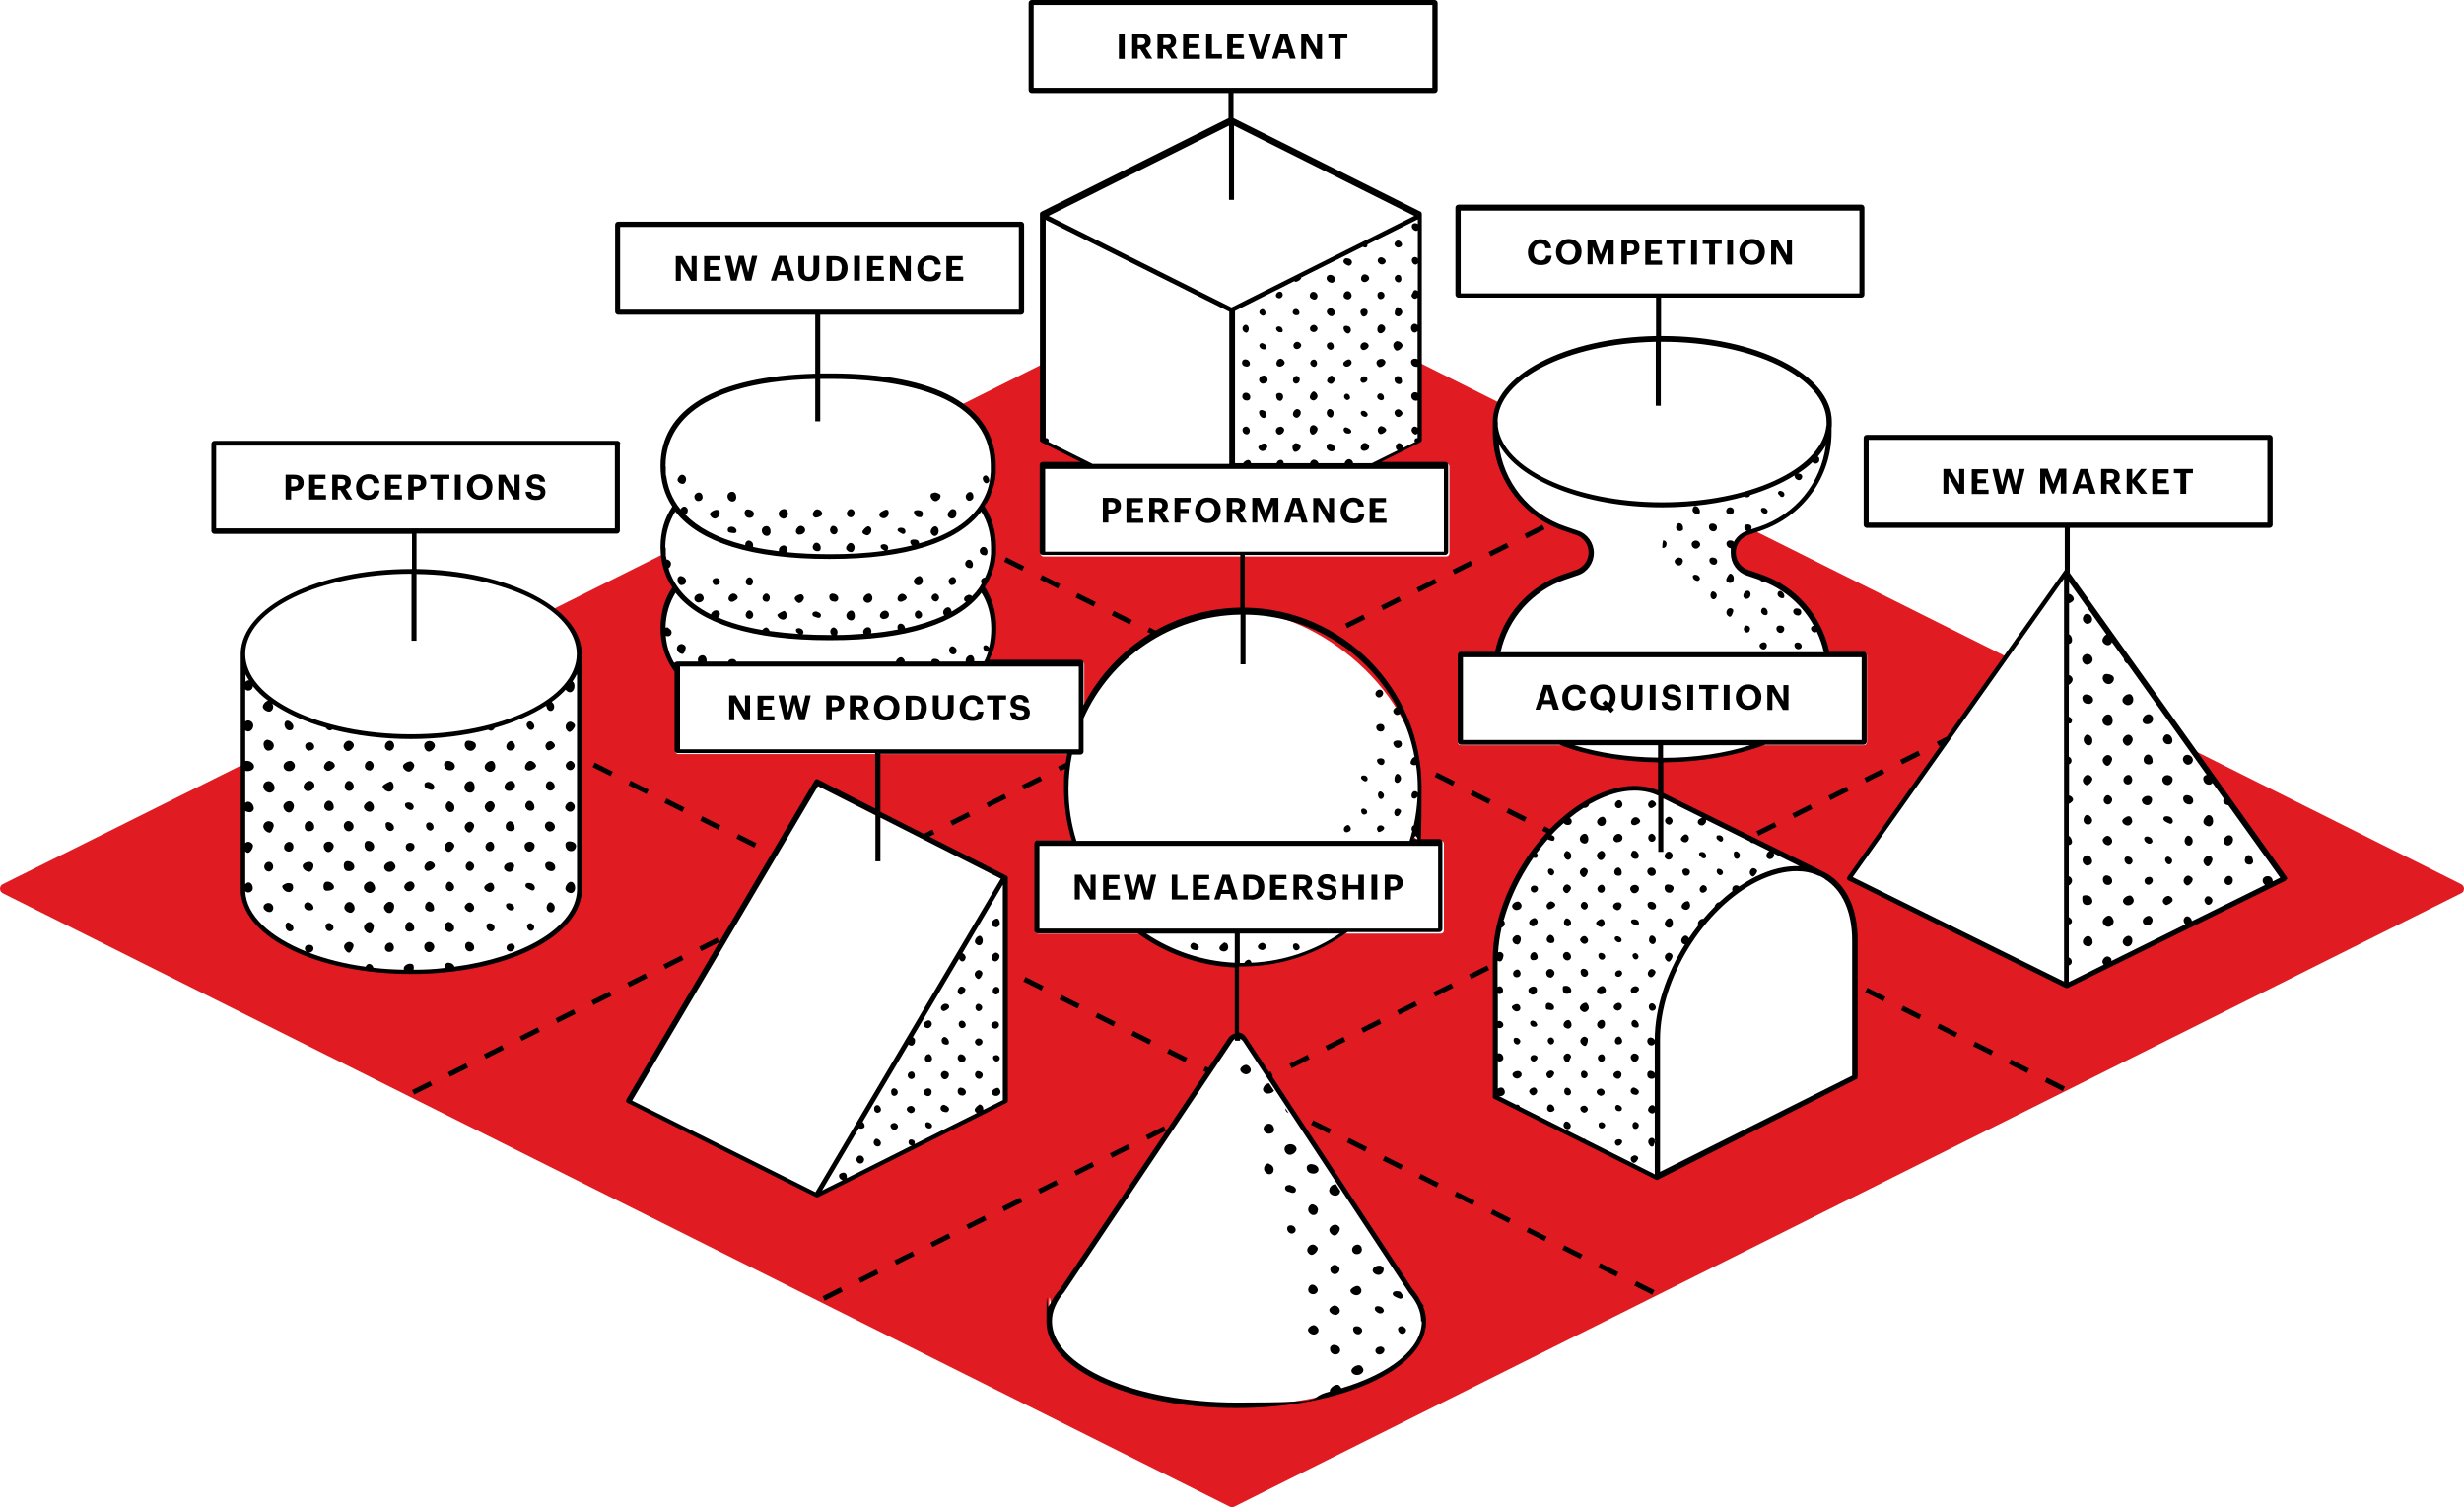
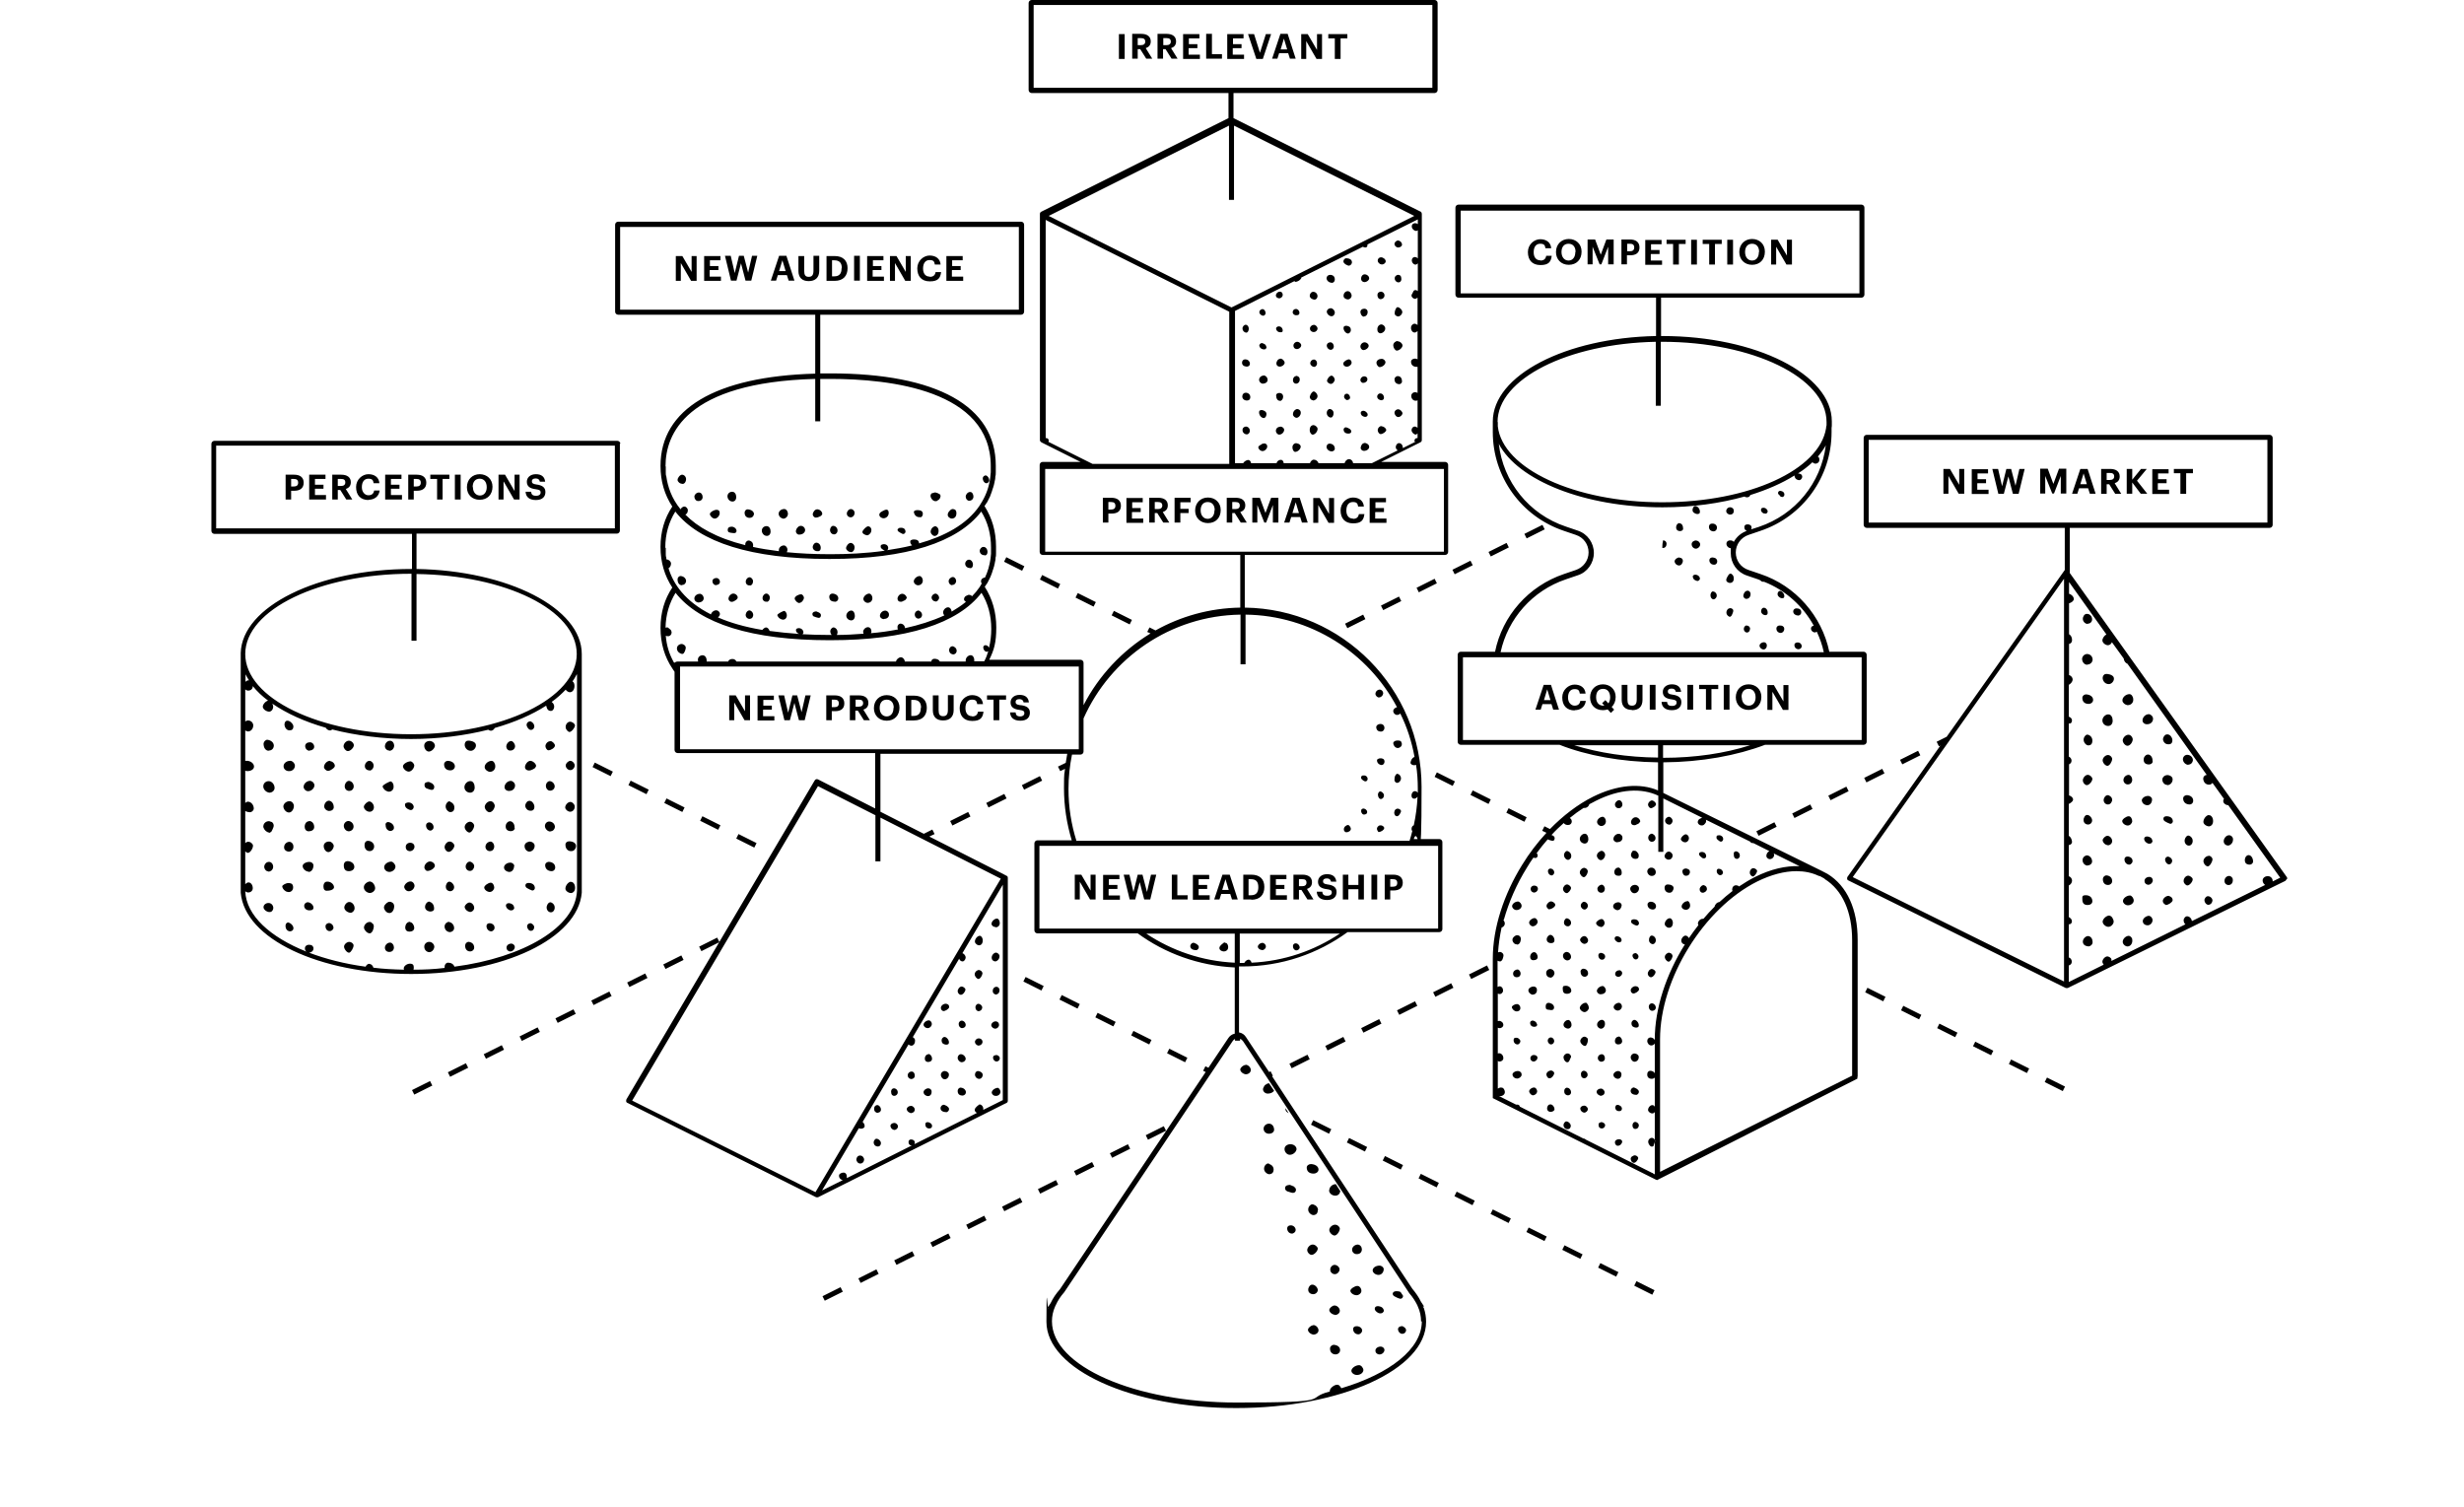
<svg xmlns="http://www.w3.org/2000/svg" id="Layer_1" version="1.1" viewBox="0 0 982.6 601.1">
  <defs>
    <style>
      .st0 {
        fill: #e11b22;
      }
    </style>
  </defs>
-   <path class="st0" d="M981.5,352.6l-107.3-53.7,36.7,51.4-86.7,42.7-86.7-42.9,62.5-88.3-100.4-50.2-2.6.9c-3.4,1.1-5.8,4.4-5.8,8s2.3,6.8,5.8,8l4.7,1.6c13.8,4.6,23.9,16.2,26.8,30h14.8c.6,0,1.2.5,1.2,1.2v34.7c0,.6-.5,1.2-1.2,1.2h-42.1c-10.8,3.8-24,6-38.2,6s-27.4-2.2-38.2-6h-42.3c-.6,0-1.2-.5-1.2-1.2v-34.7c0-.6.5-1.2,1.2-1.2h14.8c2.9-13.9,13-25.4,26.8-30l4.7-1.6c3.4-1.1,5.8-4.4,5.8-8s-2.3-6.8-5.8-8l-4.7-1.6c-16.6-5.5-27.7-21-27.7-38.5v-3.2h0c0-.4,0-.7,0-1.1,0-2.5.6-5,1.7-7.4l-31.7-15.9v30.7h-1.2l1.2.6-17.3,8.7h27.7c.6,0,1.2.5,1.2,1.2v34.7c0,.6-.5,1.2-1.2,1.2h-160.7c-.6,0-1.2-.5-1.2-1.2v-34.7c0-.6.5-1.2,1.2-1.2h17.3l-17.3-8.7,1.2-.6h-1.2v-30.5l-32.9,16.5c8.4,5.7,13.3,13.7,13.3,24.5s-1.7,11.7-4.8,16.2c3.1,4.5,4.8,9.9,4.8,16.2s-1.7,11.7-4.8,16.2c3.1,4.5,4.8,9.9,4.8,16.2s-1,9.1-2.9,12.9h37.6c.6,0,1.2.5,1.2,1.2v19c11.4-23.7,35.6-40,63.6-40s70.5,31.6,70.5,70.5-1.1,14.2-3.1,20.8h11.2c.6,0,1.2.5,1.2,1.2v34.7c0,.6-.5,1.2-1.2,1.2h-38.2c-11.4,8-25.4,12.7-40.4,12.7s-28.9-4.7-40.4-12.7h-41.7c-.6,0-1.2-.5-1.2-1.2v-34.7c0-.6.5-1.2,1.2-1.2h14.7c-2-6.6-3.1-13.6-3.1-20.8s.5-9.3,1.3-13.7h-156.3c-.6,0-1.2-.5-1.2-1.2v-33c-3-4.4-4.6-9.6-4.6-15.7s1.8-11.7,5-16.2c-2.8-3.9-4.5-8.5-4.9-13.8l-44.2,22.1c6.7,5.1,10.6,11.2,10.6,17.7s0,.4,0,.6h0v93.6h0c-.6,17.9-30.4,32.4-67,32.4s-66.4-14.4-67-32.4h0v-.5h0v-49.6L1.1,352.6c-.7.3-1.1,1-1.1,1.8,0,.8.4,1.4,1.1,1.8l489.3,244.6c.3.1.6.2.9.2s.6,0,.9-.2l489.3-244.6s0,0,0,0c.7-.3,1.1-1,1.1-1.8,0-.8-.4-1.4-1.1-1.8ZM400.9,439.3h0l-75.1,37.6-75.1-37.6,75.1-127.2,75.2,38.2v89ZM493,560.5c-41.3,0-74.7-15-74.7-33.4s.5-4.4,1.4-6.5h-.1l.3-.5c.9-1.8,2.1-3.6,3.6-5.3l67.2-100.1c1.4-2.1,4.4-2,5.8,0l66.3,100.4c1.4,1.6,2.5,3.3,3.3,5l.3.5h-.1c.9,2.1,1.4,4.2,1.4,6.5,0,18.5-33.5,33.4-74.7,33.4ZM739.7,429.5h0s0,0,0,0l-79,40-64.4-32.2v-55c0-24.3,17.7-52.9,39.4-63.7,10.8-5.4,20.5-5.4,27.6-1.2l62.6,30.9c8.4,3.9,13.7,13.2,13.7,26.6v54.6Z" />
-   <path d="M559,296.3c.1.7,0,1.3-.7,1.7-.6.4-1.2.4-1.8,0h0c-.6-.4-1.1-1.5-.8-2,.4-.6,1.1-.7,1.7-.7.7,0,1.4.1,1.5.9ZM549.4,302.7c-.2.1-.2.4-.3.6.1.8.5,1.4,1.4,1.7.6.2,1.1,0,1.4-.5.3-.5.3-1.1,0-1.6-.5-.6-1.8-.7-2.4-.2ZM543.5,322.5h0c-.5,0-.7.4-.7.9,0,.9.7,1.6,1.4,1.4.6-.1,1.1-.4,1-1.1-.1-.8-.9-1.3-1.7-1.3ZM558.3,322.8c-.6-.4-1.2-.5-1.8,0-.6.6-.7,1.7-.1,2.4h0c.1.2.4.2.6.3.8,0,1.1-.7,1.4-1.2.3-.5.5-1,0-1.4ZM550.3,291.7c1,.2,1.7-.4,1.8-1.4,0-.9-.6-1.6-1.6-1.6-.9,0-1.6.5-1.7,1.2,0,.9.5,1.7,1.5,1.8ZM551.9,317.1c0-.7-.9-1.5-1.5-1.5-.5,0-1,.8-.9,1.5.1,1,.7,1.7,1.4,1.5h0c.7-.2,1-.8,1-1.5ZM549.7,329.4c-.6.5-.8,1.1-.4,1.8.1.3.4.5.4.6,1,0,2.2-.8,2.3-1.5,0-.2,0-.4-.2-.6-.5-.6-1.5-.8-2.1-.3ZM557.3,308.5c-.2.1-.5.2-.7.5-.5.6-.5,1.4-.5,2.2,0,.3.3.6.5.8.4.3.8.2,1.2,0,1.1-.8,1.2-2.1.2-3.1-.1-.1-.4-.2-.7-.3ZM503.3,378.9c.8,0,1.6-.8,1.5-1.5,0-.8-.8-1.5-1.6-1.4h0c-.8.1-1.6.9-1.6,1.5,0,.7.9,1.4,1.7,1.3ZM489,376.1c-.2-.1-.4-.1-.8-.3-.4.4-1,.7-1.4,1.2-.9.9-.6,1.9.6,2.3h0c.8.3,1.7,0,2.1-.6.5-.8.3-2.1-.5-2.7ZM516.9,379c.7,0,1.3-.5,1.4-1.1,0-.9-.8-1.8-1.7-1.7h0c-.6,0-1,.5-1,1.1,0,.9.5,1.6,1.3,1.7ZM549.9,278.1h0c.9,0,1.6-.7,1.7-1.6,0-.8-.6-1.5-1.4-1.5-.9,0-1.7.8-1.7,1.7,0,.7.7,1.4,1.5,1.5ZM537.6,329c-.8,0-1.7.8-1.7,1.7,0,.6.3,1,.9,1.2,1,0,1.9-.6,1.9-1.4,0-.5-.6-1.5-1.1-1.5ZM544,309.3h0c-.4-.2-.9,0-1.1.3-.4.7.1,1.2.7,1.6.2.2.6.4.9.4.4,0,.8-.3.9-.9,0-.9-.5-1.3-1.3-1.5ZM476.2,376c-.6-.2-1.3.3-1.5,1-.2,1.1.6,1.9,2.4,1.9.2,0,.5-.2.8-.6.3-.6.2-1.1-.3-1.5-.4-.4-.9-.6-1.4-.8ZM911.8,350.6c0,.3-.3.5-.5.7l-86.7,42.7s0,0,0,0c-.1,0-.3,0-.4,0s-.3,0-.4,0c0,0,0,0,0,0l-86.7-42.9c-.3-.1-.5-.4-.5-.7,0-.3,0-.6.2-.8l37-52.3-.6.3-.9-1.8,4-2,47.1-66.5v-17h2v18.2l86.5,121.2c.2.2.2.5.2.8ZM738.9,349.8l84.2,41.6v-160.6l-84.2,118.9ZM909.3,350l-20.7-28.9s0,0,0,0c-1,0-2-.8-2-1.6,0-.3,0-.6.3-.9l-4.6-6.4c-.3.4-.8.7-1.2.7h0c-1.4.1-2.4-.9-2.5-2.4,0-.8.6-1.4,1.4-1.5l-31.6-44.3c-.8-.3-1.4-1.1-1.5-2.1l-4.7-6.5c-.3.7-.9,1.2-1.6,1.2h0c-1,0-2.2-1-2.2-1.9,0-.9.8-2,1.6-2.4l-14.9-20.9v4.7c1,.2,1.9,1.2,1.9,2.1,0,.7-.9,1.4-1.9,1.7v12.3c.7.4,1.2,1.2,1.2,2.3,0,.9-.4,1.4-1.2,1.6v12.4s0,0,0,0c1,.3,1.6,1.3,1.4,2.1-.2.8-.8,1.4-1.5,1.8v12.7c.2,0,.4.2.6.3.6.4.8,1,.6,1.7-.2.7-.7.8-1.2.7v13.2c.6.3,1.1.9,1.1,1.6,0,.8-.4,1.2-1,1.5,0,0,0,0,0,0v12.4c.7.2,1.4.7,1.6,1.4,0,.1,0,.3,0,.4-.1.6-.9,1.2-1.7,1.6v12.7c.7.4,1.2,1.3,1.3,2.4,0,.7-.5,1.2-1.3,1.3v12.4c.8.3,1.3,1,1.3,1.8,0,.8-.6,1.6-1.3,1.9v12.6c.1,0,.2.1.3.2h0c.7.4,1.1,1.1.9,1.9-.2.6-.7.8-1.2.8v13.2c.7.2,1.2.9,1.2,1.7,0,.8-.5,1.3-1.2,1.5v6.6l13.9-6.9c-.2-.3-.4-.7-.5-1-.1-.9.8-2.1,1.8-2.3.7-.1,1.8.6,1.8,1.2,0,.2,0,.4,0,.6l29.5-14.6c-.4-.4-.7-.9-.7-1.6,0-.9.8-1.7,1.5-1.6,1,.1,1.7,1,1.8,1.9l29.2-14.4c-.6-.4-1-1.1-1-1.8,0-1,1-1.8,2.2-1.7,1,0,1.8.9,1.8,1.8,0,.1,0,.2,0,.3l2.8-1.4ZM160.4,197.4h-4.5v-2.5h3.4v-1.6h-3.4v-2.3h4.2v-1.7h-6.5v9.9h6.7v-1.7ZM130.1,197.4h-4.5v-2.5h3.4v-1.6h-3.4v-2.3h4.2v-1.7h-6.5v9.9h6.7v-1.7ZM116.1,199.2h-2.2v-9.9h3.4c2.4,0,3.8,1.1,3.8,3.2h0c0,2.2-1.5,3.2-3.7,3.2h-1.3v3.6ZM116.1,194h1.1c1.1,0,1.7-.5,1.7-1.5h0c0-1.1-.6-1.5-1.7-1.5h-1.1v3ZM165,199.2h-2.2v-9.9h3.4c2.4,0,3.8,1.1,3.8,3.2h0c0,2.2-1.5,3.2-3.7,3.2h-1.3v3.6ZM165,194h1.1c1.1,0,1.7-.5,1.7-1.5h0c0-1.1-.6-1.5-1.7-1.5h-1.1v3ZM146.9,199.3c2.4,0,4.2-1.3,4.5-3.7h-2.2c-.2,1.3-1,1.9-2.3,1.9s-2.6-1.2-2.6-3.2h0c0-2.2,1-3.4,2.6-3.4s1.9.6,2.1,1.8h2.3c-.2-2.4-2-3.6-4.4-3.6s-4.9,2.1-4.9,5.1h0c0,3.2,1.7,5.2,5,5.2ZM183.7,189.3h-2.3v9.9h2.3v-9.9ZM200.9,192.1l4.1,7.1h2.2v-9.9h-2v6.5l-3.8-6.5h-2.6v9.9h2v-7.1ZM213.7,197.7c-1.5,0-1.8-.7-1.9-1.6h-2.2c.1,2,1.4,3.3,4.1,3.3s3.8-1.4,3.8-3.2-1.2-2.7-3.6-3c-1.5-.2-1.8-.6-1.8-1.3s.5-1.1,1.5-1.1,1.5.4,1.7,1.3h2.1c-.2-2-1.5-3-3.7-3s-3.6,1.3-3.6,3,1,2.7,3.6,3c1.5.2,1.9.5,1.9,1.3s-.7,1.3-1.6,1.3ZM186.2,194.3h0c0-3.1,2.2-5.2,5.1-5.2s5.1,2,5.1,5h0c0,3.1-2,5.2-5.1,5.2s-5.1-2.1-5.1-5ZM188.6,194.3c0,2,1.2,3.3,2.8,3.3s2.7-1.3,2.7-3.3h0c0-2-1-3.4-2.8-3.4s-2.8,1.3-2.8,3.3h0ZM134.7,199.2h-2.2v-9.9h3.6c2.3,0,3.8,1,3.8,3h0c0,1.6-.9,2.3-2,2.7l2.6,4.2h-2.4l-2.4-3.8h-1v3.8ZM134.7,193.8h1.3c1.1,0,1.7-.5,1.7-1.4h0c0-1.1-.6-1.4-1.7-1.4h-1.3v2.8ZM174.2,199.2h2.3v-8.2h2.7v-1.7h-7.6v1.7h2.7v8.2ZM283.1,107.7h3.4v-1.6h-3.4v-2.3h4.2v-1.7h-6.5v9.9h6.7v-1.7h-4.5v-2.5ZM324.4,107.9c0,1.8-.6,2.5-1.9,2.5s-1.8-.7-1.8-2.4v-5.9h-2.3v6c0,2.6,1.5,4,4.1,4s4.2-1.4,4.2-4.1v-6h-2.3v5.8ZM313.6,102l3.2,9.9h-2.3l-.7-2.2h-3.6l-.7,2.2h-2.1l3.3-9.9h2.9ZM313.3,108.1l-1.3-4.3-1.3,4.3h2.6ZM298.4,108.9l-1.8-6.9h-1.9l-1.7,6.9-1.6-6.9h-2.3l2.4,9.9h2.2l1.8-6.9,1.8,6.9h2.3l2.4-9.9h-2.1l-1.6,6.9ZM275.9,108.6l-3.8-6.5h-2.6v9.9h2v-7.1l4.1,7.1h2.2v-9.9h-2v6.5ZM338,106.9h0c0,3.1-1.7,5.1-5.2,5.1h-3.2v-9.9h3.2c3.5,0,5.2,1.9,5.2,4.9ZM335.7,106.9c0-2-.9-3.1-3-3.1h-.9v6.4h.9c2,0,2.9-1.1,2.9-3.2h0ZM379.7,107.7h3.4v-1.6h-3.4v-2.3h4.2v-1.7h-6.5v9.9h6.7v-1.7h-4.5v-2.5ZM361.3,108.6l-3.8-6.5h-2.6v9.9h2v-7.1l4.1,7.1h2.2v-9.9h-2v6.5ZM370.7,110.3c-1.6,0-2.6-1.2-2.6-3.2h0c0-2.2,1-3.4,2.6-3.4s1.9.6,2.1,1.8h2.3c-.2-2.4-2-3.6-4.4-3.6s-4.9,2.1-4.9,5.1h0c0,3.2,1.7,5.2,5,5.2s4.2-1.3,4.5-3.7h-2.2c-.2,1.3-1,1.9-2.3,1.9ZM348.1,107.7h3.4v-1.6h-3.4v-2.3h4.2v-1.7h-6.5v9.9h6.7v-1.7h-4.5v-2.5ZM340.6,111.9h2.3v-9.9h-2.3v9.9ZM525.3,20.1l-3.8-6.5h-2.6v9.9h2v-7.1l4.1,7.1h2.2v-9.9h-2v6.5ZM513.5,13.5l3.2,9.9h-2.3l-.7-2.2h-3.6l-.7,2.2h-2.1l3.3-9.9h2.9ZM513.3,19.7l-1.3-4.3-1.3,4.3h2.6ZM529.6,15.3h2.7v8.2h2.3v-8.2h2.7v-1.7h-7.6v1.7ZM502.5,21.2l-2.4-7.6h-2.4l3.3,9.9h2.6l3.3-9.9h-2.1l-2.4,7.6ZM467,19.2l2.6,4.2h-2.4l-2.4-3.8h-1v3.8h-2.2v-9.9h3.6c2.3,0,3.8,1,3.8,3h0c0,1.6-.9,2.3-2,2.7ZM466.9,16.6c0-1-.6-1.4-1.7-1.4h-1.3v2.8h1.3c1.1,0,1.7-.5,1.7-1.4h0ZM491.7,19.2h3.4v-1.6h-3.4v-2.3h4.2v-1.7h-6.5v9.9h6.7v-1.7h-4.5v-2.5ZM446.2,23.5h2.3v-9.9h-2.3v9.9ZM456.9,19.2l2.6,4.2h-2.4l-2.4-3.8h-1v3.8h-2.2v-9.9h3.6c2.3,0,3.8,1,3.8,3h0c0,1.6-.9,2.3-2,2.7ZM456.7,16.6c0-1-.6-1.4-1.7-1.4h-1.3v2.8h1.3c1.1,0,1.7-.5,1.7-1.4h0ZM474.1,19.2h3.4v-1.6h-3.4v-2.3h4.2v-1.7h-6.5v9.9h6.7v-1.7h-4.5v-2.5ZM483.2,13.5h-2.2v9.9h6.3v-1.8h-4v-8.2ZM856.2,187h-2.4l-3.5,4.3v-4.3h-2.2v9.9h2.2v-4.5l3.4,4.5h2.6l-4.1-5.2,3.9-4.7ZM843.3,192.7l2.6,4.2h-2.4l-2.4-3.8h-1v3.8h-2.2v-9.9h3.6c2.3,0,3.8,1,3.8,3h0c0,1.6-.9,2.3-2,2.7ZM843.1,190c0-1-.6-1.4-1.7-1.4h-1.3v2.8h1.3c1.1,0,1.7-.5,1.7-1.4h0ZM860.6,192.7h3.4v-1.6h-3.4v-2.3h4.2v-1.7h-6.5v9.9h6.7v-1.7h-4.5v-2.5ZM832.5,187l3.2,9.9h-2.3l-.7-2.2h-3.6l-.7,2.2h-2.1l3.3-9.9h2.9ZM832.2,193.1l-1.3-4.3-1.3,4.3h2.6ZM866.8,188.7h2.7v8.2h2.3v-8.2h2.7v-1.7h-7.6v1.7ZM818.9,193.1l-2.3-6.2h-3v9.9h2v-7l2.8,7h.7l2.7-7v7h2.2v-9.9h-2.9l-2.3,6.2ZM803.8,193.9l-1.8-6.9h-1.9l-1.7,6.9-1.6-6.9h-2.3l2.4,9.9h2.2l1.8-6.9,1.8,6.9h2.3l2.4-9.9h-2.1l-1.6,6.9ZM788.6,192.7h3.4v-1.6h-3.4v-2.3h4.2v-1.7h-6.5v9.9h6.7v-1.7h-4.5v-2.5ZM781.4,193.5l-3.8-6.5h-2.6v9.9h2v-7.1l4.1,7.1h2.2v-9.9h-2v6.5ZM456.4,358.7h2.3l2.4-9.9h-2.1l-1.6,6.9-1.8-6.9h-1.9l-1.7,6.9-1.6-6.9h-2.3l2.4,9.9h2.2l1.8-6.9,1.8,6.9ZM482.5,357h-4.5v-2.5h3.4v-1.6h-3.4v-2.3h4.2v-1.7h-6.5v9.9h6.7v-1.7ZM442.2,354.5h3.4v-1.6h-3.4v-2.3h4.2v-1.7h-6.5v9.9h6.7v-1.7h-4.5v-2.5ZM486.3,358.7h-2.1l3.3-9.9h2.9l3.2,9.9h-2.3l-.7-2.2h-3.6l-.7,2.2ZM487.4,354.9h2.6l-1.3-4.3-1.3,4.3ZM473.5,357h-4v-8.2h-2.2v9.9h6.3v-1.8ZM435,355.3l-3.8-6.5h-2.6v9.9h2v-7.1l4.1,7.1h2.2v-9.9h-2v6.5ZM537.7,354.6h4v4.1h2.2v-9.9h-2.2v4.1h-4v-4.1h-2.2v9.9h2.2v-4.1ZM549.2,348.8h-2.3v9.9h2.3v-9.9ZM554.4,358.7h-2.2v-9.9h3.4c2.4,0,3.8,1.1,3.8,3.2h0c0,2.2-1.5,3.1-3.7,3.1h-1.3v3.6ZM554.4,353.6h1.1c1.1,0,1.7-.5,1.7-1.5h0c0-1.1-.6-1.5-1.7-1.5h-1.1v3ZM518,358.7h-2.2v-9.9h3.6c2.3,0,3.8,1,3.8,3h0c0,1.6-.9,2.3-2,2.7l2.6,4.2h-2.4l-2.4-3.8h-1v3.8ZM518,353.4h1.3c1.1,0,1.7-.5,1.7-1.4h0c0-1.1-.6-1.4-1.7-1.4h-1.3v2.8ZM513.3,357h-4.5v-2.5h3.4v-1.6h-3.4v-2.3h4.2v-1.7h-6.5v9.9h6.7v-1.7ZM499,358.7h-3.2v-9.9h3.2c3.5,0,5.2,1.9,5.2,4.9h0c0,3.1-1.7,5.1-5.2,5.1ZM498.9,357c2,0,2.9-1.1,2.9-3.2h0c0-2.2-.9-3.2-3-3.2h-.9v6.4h.9ZM529.2,357.2c-1.5,0-1.8-.7-1.9-1.6h-2.2c.1,2,1.4,3.3,4.1,3.3s3.8-1.4,3.8-3.2-1.2-2.7-3.6-3c-1.5-.2-1.8-.6-1.8-1.3s.5-1.1,1.5-1.1,1.5.4,1.7,1.3h2.1c-.2-2-1.5-3-3.7-3s-3.6,1.3-3.6,3,1,2.7,3.6,3c1.5.2,1.9.5,1.9,1.3s-.7,1.3-1.6,1.3ZM865.2,357.3c-1.1-.3-2.5.7-2.7,1.8-.1.7.3,1.2.9,1.6.1,0,.2.1.3.2.9,0,2.5-1,2.7-1.8,0-.1,0-.3,0-.4-.1-.7-.7-1.2-1.3-1.3ZM864.1,325.5h0c-.5,0-1.1.1-1.3.6-.2.5,0,1.1.5,1.4.7.4,1.4.8,2.1,1,.5.1,1-.3,1.1-.9,0-1.2-.8-2-2.3-2.1ZM858.4,303.6c.1-1.4-.6-2.5-1.6-2.7-.9-.1-1.7.6-1.9,1.6-.2,1.2.3,2.1,1.5,2.3,1.1.2,2-.3,2.1-1.2ZM854.2,319.4c0,1,1.3,1.8,2.3,1.7,1-.1,1.7-1.1,1.7-2.3,0-.7-.7-1.4-1.6-1.4-1.4,0-2.6,1-2.5,2ZM871.8,317.1h0c-.7.2-1.2.6-1.2,1.3,0,1.4,1,2.4,2.6,2.4.8,0,1.5-.7,1.4-1.6,0-1.3-1.3-2.2-2.8-2.1ZM864.9,296.8h0c.9,0,1.5-.6,1.4-1.8,0-.1-.1-.7-.4-1.1-.4-.7-1-1.2-2-1-.6.1-.8.6-1.1,1-.4.8-.3,1.5.3,2.2.5.6,1.1.7,1.7.7ZM872.7,304.9h0c1,0,1.7-.8,1.8-1.7,0-1.2-1-2.2-2.3-2.2-.9,0-1.7.8-1.7,1.8s1,2.2,2.2,2.2ZM864.3,313.1h0c1.2,0,2.2-1.2,2.1-2.4,0-1-1.2-1.7-2.3-1.6-1,.1-1.8.9-1.8,1.8,0,1.1.9,2.1,1.9,2.1ZM850.3,374.6c-.1-.8-.9-1.5-1.6-1.4-1.2.2-2.2,1.3-2.2,2.4,0,1,1.2,2,2.2,1.8,1.1-.2,1.8-1.4,1.6-2.7h0ZM848.8,293c-1.1,0-2.2,1.1-2.3,2.2,0,1,1,2.2,1.9,2.2,1,0,2-1.3,2.1-2.5,0-.9-.8-1.9-1.7-1.9ZM856.6,333.6c-.6-.1-1.1,0-1.4.4-.3.5-.1,1,.2,1.5.6.7,1.4,1.2,2.4.8h0c.3-.1.5-.6.6-.8-.2-1.2-.8-1.7-1.8-1.9ZM848.3,312.8c1.2.1,1.9-.6,2-1.8,0-1-.6-1.9-1.4-2-1,0-2,.8-2.1,1.9h0c-.1.9.6,1.8,1.5,1.9ZM849.4,357.1c-1.3,0-2.8,1.1-2.8,2.2,0,.8.8,1.6,1.8,1.7,1.3.1,2.5-.8,2.5-1.9,0-.9-.8-2-1.5-2ZM857,365.2c-1.1,0-2.5,1-2.5,2.1s1,1.7,1.9,1.7c1.1,0,2-1,2-2.1,0-.8-.7-1.6-1.4-1.7ZM857.3,349.7h0c-1.2-.1-2.2.7-2.1,1.7,0,.7.5,1.2,1.2,1.4,1,.2,2.1-.7,2.1-1.8,0-.6-.6-1.3-1.2-1.3ZM856.9,284.8c-1.3,0-2.5,1.2-2.5,2.5,0,.9.9,1.6,1.9,1.5,1.4,0,2.3-1,2.3-2.2,0-.9-.9-1.8-1.7-1.8ZM888.9,349.3c-1,0-1.9,1-1.8,2.1h0c0,1,1,1.7,1.9,1.5.9-.1,1.5-1,1.4-2.1,0-.8-.7-1.5-1.5-1.5ZM896.8,344.8c.9.1,1.6-.4,1.7-1.2,0-1.4-.8-2.6-1.8-2.6-.8,0-1.5.9-1.5,2s.6,1.7,1.7,1.8ZM872.4,333.3c-.7.1-1.3,1.3-1.2,2.2.1,1,.9,1.8,1.8,1.7.8,0,1.5-1,1.4-2,0-1.1-1.1-2.1-2-2ZM848.1,341.6h0c-.6.1-.9.6-.9,1.1,0,1.2.9,2.1,1.9,2.1.7,0,1.5-.9,1.3-1.7-.1-1-1.2-1.7-2.4-1.5ZM888.6,333.1h0c-1.1.2-2,1.6-1.8,2.7.2,1.1,1.5,1.7,2.4,1.2.9-.5,1.3-1.3,1.3-2.3,0-1-1-1.8-1.8-1.6ZM880.8,325c-1.2.2-2.3,1.9-2.1,3,.2.9,1.6,1.7,2.5,1.5h0c1-.3,1.5-1.3,1.3-2.6-.1-1.1-1-2-1.7-1.8ZM872.6,349.2c-1,0-1.9,1.2-1.8,2.2h0c0,.8.9,1.7,1.5,1.7.9,0,2.2-1.6,2.1-2.5,0-.6-1.1-1.4-1.8-1.4ZM880.9,341.3h0c-1,0-2,.8-2.2,1.9-.1,1,.8,2.2,1.7,2.3.7,0,1.7-1.4,1.9-2.7.1-.7-.7-1.5-1.5-1.6ZM880.4,357.4c-.7,0-1.4,1-1.3,1.7h0c.1,1,1,1.9,1.8,1.7.9-.2,1.3-.9,1.4-1.7,0-.9-1-1.8-1.9-1.7ZM864.7,341.6c-.6-.1-1.3.5-1.3,1.1,0,1,.7,1.9,1.5,2,.7,0,1.2-.5,1.3-1.2.2-.8-.6-1.7-1.6-1.9ZM832.2,244.7s0,0,0,0c0,0,0,0,0,0h0ZM832.6,248.7c1,0,1.7-.8,1.7-1.7,0-1.3-1-2.3-2.2-2.2-.8,0-1.5,1-1.5,2s.9,2,1.9,2ZM832.4,265c1.1,0,2-.8,2.1-1.9,0-1.2-.8-2.2-2.1-2.3-1.1,0-2,.8-2.1,1.9,0,1.3.9,2.4,2.1,2.4ZM848.5,281.2c1.3,0,2.3-1,2.2-2.3,0-1.1-.7-2.1-1.5-2.1-1.5,0-3,1.4-2.8,2.7.1.8,1.1,1.6,2,1.7ZM842.2,382.4s0,0,0,0c0,0,0,0,0,0h0ZM841.3,365.1c-1.1-.1-2.6,1.1-2.8,2.3-.1,1,1.1,2.2,2.3,2.2h0c1,0,2-1,2.1-2,0-1-.8-2.4-1.6-2.4ZM838.9,319.1c0,1,.9,1.8,1.8,1.7.9,0,1.6-1,1.6-1.9,0-.9-1-1.8-1.8-1.8-.8,0-1.6,1-1.6,2ZM840.5,337.1c.9,0,1.8-.7,1.8-1.7s-.9-2.1-1.9-2.1c-.8,0-1.8,1-1.9,1.7,0,.9,1,2,2,2ZM841,284.9c-1.2-.2-2.6,1-2.6,2.4,0,1.2,1,2.2,2.3,2.2,1,0,1.8-.8,1.8-2.1,0-1.3-.6-2.4-1.5-2.5ZM840.5,352.9h0c.9.1,1.8-.6,1.8-1.5,0-1.2-.7-2.1-2.1-2.3-.8-.1-1.5.5-1.6,1.3-.1,1.4.6,2.4,1.8,2.5ZM848.5,329.2h0c.9,0,1.7-.8,1.8-1.7,0-1-.6-2-1.4-2-1,0-2.6,1.2-2.6,1.9,0,.9,1.2,1.8,2.2,1.8ZM840.9,301.1c-1.1-.2-2.4,1-2.4,2.1,0,1,1.1,2.2,1.9,2.2s1.8-1.5,1.9-2.7c0-.7-.7-1.5-1.5-1.6ZM832.5,345.1c1,0,1.8-.7,1.8-1.6,0-1.2-.9-2.3-2-2.4-.8,0-1.7.7-1.8,1.7-.1,1.3.8,2.3,2,2.4ZM832.5,360.9h0c1.1,0,1.9-.6,1.9-1.5,0-1.4-1-2.4-2.6-2.4s-1.4.6-1.4,1.6c0,1.5.6,2.3,2.1,2.3ZM832.9,373.3c-1-.2-2.3,1-2.3,2.2s1,1.8,2.2,1.9c.8,0,1.7-.7,1.7-1.7,0-1.2-.6-2.2-1.6-2.4ZM831.9,276.9c-.8,0-1.5.6-1.5,1.4,0,1.5.9,2.4,2.5,2.4,1,0,1.8-.7,1.8-1.6,0-1.2-1.1-2.1-2.8-2.2ZM832.2,325h0c-.7,0-1.4,1.2-1.3,2.1,0,1,.8,1.7,1.8,1.7,1,0,1.7-.9,1.6-1.8-.1-1-1.2-2.1-2-2ZM834.4,295.3c0-1.1-.7-2-1.7-2.3-.6-.2-1,.2-1.3.6-.7.9-.6,2.1.1,2.9.4.5,1,.9,1.7.7h0c.9-.2,1.2-.9,1.2-1.8ZM832.2,313.1h0c.9,0,2.2-1.5,2.2-2.5,0-.7-1.1-1.7-1.9-1.6-.9,0-1.9,1.2-1.9,2.2s1,2,1.7,1.9ZM841.5,269c-.6-.2-1.3-.3-1.9-.2h0c-.3,0-.7.4-.9.7-.7,1.5.6,3.4,2.3,3.3,1,0,2-1.1,2-2.1s-.7-1.4-1.5-1.7ZM740.7,429.5v.6c.1,0-.5.3-.5.3l-79,40-.4.2-.5-.2.3-.7s0,0,0,0l-.3.7-64.4-32.2-.6-.3v-55.6c0-12.4,4.5-25.8,11.7-37.4,2.8-4.6,6.1-8.9,9.7-12.8l-1.7-.8.9-1.8,2.2,1.1c5.2-5.3,11-9.8,17.2-12.9,9.7-4.8,18.8-5.5,25.9-2.5v-11.2c-14.8-.2-28.4-2.7-39.3-7h-39.4c-.6,0-1.2-.5-1.2-1.2v-34.7c0-.6.5-1.2,1.2-1.2h13.7c2.9-14.3,13.3-26.2,27.5-31l4.7-1.6c3-1,5.1-3.8,5.1-7s-2-6-5.1-7l-4.7-1.6c-17-5.7-28.4-21.5-28.4-39.4v-4.2h0c0-18.4,29-33.4,65.1-34.1v-15.3h-78.8c-.6,0-1.2-.5-1.2-1.2v-34.7c0-.6.5-1.2,1.2-1.2h160.7c.6,0,1.2.5,1.2,1.2v34.7c0,.6-.5,1.2-1.2,1.2h-79.9v15.3c.2,0,.4,0,.5,0,37.3,0,67.6,15.3,67.6,34s0,.9,0,1.4c0,.4,0,.8-.1,1.2,0,0,0,.1,0,.2v1.5c0,17.9-11.4,33.7-28.4,39.4l-4.7,1.6c-3,1-5.1,3.8-5.1,7s2,6,5.1,7l4.7,1.6c14.1,4.7,24.5,16.7,27.5,31h13.7c.6,0,1.2.5,1.2,1.2v34.7c0,.6-.5,1.2-1.2,1.2h-39.3c-11.3,4.3-25.4,6.9-40.6,7v12.2c.2.1.4.2.6.3l62.6,30.8c.8.4,1.5.8,2.3,1.2,7.8,4.8,12,14.1,12,26.3v54.5ZM582.5,117h159v-33h-159v33ZM597.3,168.3c0,.3,0,.7,0,1v.7c1.9,16.9,30.6,30.3,65.5,30.3s62.7-13,65.4-29.5h0c0-.4.1-.9.2-1.2,0-.4,0-.9,0-1.3,0-17.7-29.4-32-65.6-32s-.4,0-.5,0v25.5h-2v-25.5c-35,.7-63.1,14.8-63.1,32ZM598.2,260.1h129.1c-.6-2.9-1.6-5.6-2.8-8.2-.2.1-.5.3-.7.3-.9,0-1.7-.8-1.6-1.7,0-.5.5-.9,1.1-1-4.3-7.8-11.2-14.1-19.8-17.5-.1,0-.3,0-.4,0-.5,0-.9-.3-1.1-.6-.2,0-.5-.2-.7-.3l-4.7-1.6c-3.9-1.3-6.4-4.9-6.4-8.9s0-1.4.2-2c-.1,0-.2,0-.3,0-1-.1-1.8-1.1-1.6-2.1.1-.6.8-1.1,1.6-1,.6,0,1.1.3,1.3.6,1.1-2,2.9-3.6,5.2-4.4-.6-.2-1-.7-1-1.5,0-.7.5-1.1,1.3-1.1,1,0,1.6.5,1.6,1.3,0,.3-.1.5-.2.7l3.1-1c14.6-4.9,24.8-17.5,26.7-32.5-.9,1.6-2,3.1-3.2,4.5.3.1.5.3.6.8.1.7,0,1.3-.6,1.7-.6.4-1.2.4-1.8,0h0c-.1,0-.2-.2-.3-.3-1.7,1.6-3.6,3.1-5.8,4.5.5,0,1.1.2,1.4.5.4.5.4,1.1,0,1.6-.3.5-.8.7-1.4.5-.8-.2-1.3-.8-1.4-1.7,0,0,0,0,0-.1-4.9,3.1-10.9,5.7-17.6,7.8-.2.5-.6.9-1.2.9-.4,0-.8,0-1.1-.3-9.7,2.7-20.8,4.3-32.7,4.3-31.3,0-57.7-10.8-65.3-25.3,1.7,15.1,12,28.1,26.8,33l4.7,1.6c3.9,1.3,6.4,4.9,6.4,8.9s-2.6,7.7-6.4,8.9l-4.7,1.6c-13.4,4.5-23.2,15.7-26.1,29.1ZM622.1,295.1h120.3v-33h-159v33h38.7ZM661.2,302.1v-4.9h2v5c12.8,0,24.7-1.8,34.7-5h-70.1c9.7,3,21.2,4.8,33.4,4.9ZM727.7,350.4s0,0-.1,0c-.5-.3-1.1-.6-1.6-.9h0s-.5-.2-.5-.2h-.2c-2.7-1.3-5.7-1.9-8.9-1.9-4.8,0-10.1,1.4-15.6,4.1-21.4,10.7-38.8,38.9-38.8,62.9v52.9l76.5-38.3h.1v-54c0-11.4-3.9-20.1-11-24.5ZM663.2,317.8v-.3c.1,0,.1,0,.1,0v.3q-.1,0-.1,0ZM599.5,366.8c.3.4.6,1,.6,1.5,0,.7-.6,1.4-1.3,1.6-.7,3.3-1.2,6.7-1.4,9.9.4-.2.9-.3,1.4,0,.7.4.9,1,.7,1.7-.2.7-.3,1.6-1.2,1.9-.4,0-.8-.1-1.1-.3v10.5c.3-.2.6-.3.9-.3.8.1,1.3.8,1.3,1.7,0,.8-.7,1.5-1.5,1.4-.2,0-.4-.1-.6-.2v11c.2,0,.3-.1.5-.1.9,0,1.7.7,1.7,1.6,0,.8-.6,1.1-1.2,1.3-.3,0-.7,0-1-.2v10.3c.1,0,.3-.1.5-.1,1,0,1.8,1,1.7,2.1,0,.6-.7,1.2-1.4,1.2-.3,0-.6,0-.8-.3v11.1c.5-.3,1-.5,1.5-.4.8,0,1.4,1.1,1.3,2-.1.8-1,1.5-2,1.4-.2,0-.3,0-.5-.1l7,3.5c.2,0,.4,0,.6,0h0c.5,0,.8.4.9.8l25.3,12.7c.4,0,.8.2,1.1.5l26.3,13.2c.2,0,.4.1.5.3l.6.3v-24.9c-.2.4-.6.6-1,.6-.8,0-1.6-.7-1.7-1.3,0-1,.9-2.1,1.8-2h0c.4,0,.7.3.9.6v-11.6c-.3.3-.7.5-1.2.5-1.2,0-1.9-.7-1.8-1.9,0-.8.6-1.3,1.2-1.3.8,0,1.5.4,1.8,1v-11.9c-.3.5-.8.8-1.4.8h0c-.9,0-1.6-.9-1.6-1.8s.6-1.3,1.2-1.4c.8,0,1.5.4,1.8,1.1v-.3c0-12.5,4.6-26.1,12-37.9-.6,0-1.3-.5-1.4-1.2-.2-.9.6-2.1,1.5-2.3h0c.6-.1,1.2.4,1.5,1,1.2-1.8,2.5-3.5,3.8-5.2-.1-.2-.2-.4-.2-.6,0-.9.9-1.9,1.9-1.9.1,0,.2,0,.3,0,1.4-1.7,2.9-3.3,4.5-4.9,0-.2,0-.4.2-.6.4-.7.9-1.1,1.7-1.2,1.7-1.6,3.4-3,5.2-4.4-.1-.2-.2-.5-.1-.8,0-1,1-1.7,1.9-1.4.3,0,.6.2.8.4,2.1-1.4,4.2-2.7,6.4-3.8,6.2-3.1,12.2-4.5,17.7-4.3l-10.3-5.1c.1.2.2.4.2.6,0,.9-.8,1.7-1.7,1.7-.8,0-1.5-.7-1.4-1.5.1-.8.6-1.4,1.2-1.7l-6.4-3.2c0,0-.3,0-.3,0h0c-.5,0-.8-.3-1-.6l-17.6-8.7c.1.3.1.6,0,1-.2.4-.5.7-.8,1-.7.5-1.8.3-2.3-.5h0c-.4-.6-.1-1.5.7-1.9.3-.2.7-.3.9-.4l-15.5-7.7v21.3h-2v-22.4c-6.6-3.1-15.3-2.8-25,2.1-.8.4-1.6.9-2.5,1.3-.2.8-.9,1.4-1.7,1.5-.2,0-.4,0-.6,0-1.9,1.2-3.7,2.5-5.5,4,.5.3.8.8.8,1.4,0,.8-.6,1.4-1.5,1.4-.8,0-1.4-.3-1.7-.8-1.7,1.5-3.4,3.1-4.9,4.8.2,0,.5.2.7.3.5.3.7.8.5,1.4-.2.7-.7.7-1.3.5-.4-.1-.8-.2-1.2-.4,0,0-.2,0-.2-.1-1.5,1.7-3,3.6-4.4,5.5.2.3.4.6.4,1,0,.2-.1.4-.2.6-.4.5-.9.4-1.5.2-.9,1.3-1.8,2.6-2.6,4-4.1,6.6-7.2,13.7-9.2,20.8ZM383.5,407c-.6,0-1.2.6-1.2,1.3,0,.9.5,1.6,1.3,1.7.7,0,1.4-.4,1.5-1.1.1-.9-.6-1.8-1.5-1.9ZM383.2,396.7c.8,0,1.8-1.3,1.8-2.1,0-.5-.9-1.2-1.5-1.2-.8,0-1.6,1-1.6,1.9h0c0,.7.7,1.4,1.2,1.4ZM390.8,376.9h0c.8-.2,1.2-1.1,1.1-2.2-.1-.9-.8-1.7-1.4-1.5-1,.2-1.9,1.6-1.7,2.5.2.8,1.3,1.5,2.1,1.2ZM376.6,413.5c-.1,0-.2,0-.3.1-.6.3-.8.8-.8,1.3,0,.7.3,1.3,1,1.5.5.2,1.1.3,1.6,0,0,0,.2-.1.2-.2.5-1-.6-2.7-1.7-2.7ZM377.5,443.5c.2,0,.5-.2.8-.6.3-.6.2-1.1-.3-1.5-.4-.4-.9-.6-1.4-.8-.6-.2-1.3.3-1.5,1-.2,1.1.6,1.9,2.4,1.9ZM383.5,423.6h0c.8,0,1.6-.6,1.6-1.4s-1-1.9-2-1.8c-.6,0-1.2.7-1.2,1.4,0,.9.7,1.7,1.6,1.8ZM383.7,436.9c.9,0,1.5-.6,1.5-1.4-.1-1-1-1.7-2.1-1.8-.6,0-1.2.6-1.2,1.3,0,1.2.6,1.8,1.8,1.9ZM376.7,430.4c1,0,1.8-.9,1.7-2,0-.7-.9-1.3-1.7-1.3-.8,0-1.5.7-1.5,1.5,0,.9.7,1.8,1.6,1.8ZM397.4,396.5c.8-.1,1.2-.8,1.2-1.7,0-.7-.6-1.3-1.2-1.3-.9,0-1.6.8-1.5,1.8h0c0,.8.8,1.4,1.6,1.3ZM396.9,410.2h0c.8,0,1.5-.7,1.5-1.5,0-.7-.4-1.3-1.2-1.4-.9-.1-1.9.7-1.9,1.5,0,.7.8,1.4,1.6,1.4ZM375.9,403.1c0,0,.2,0,.3.1.8,0,2.1-.8,2.3-1.5,0,0,0-.2,0-.3,0-.6-.5-1-1.1-1.1-.9-.2-2.1.6-2.2,1.5,0,.6.2,1,.7,1.3ZM395.5,382.2c.1.9,1.3,1.5,2,1,.7-.4,1.1-1.1,1.1-1.9,0-.8-.9-1.5-1.6-1.4h0c-.9.2-1.7,1.3-1.5,2.3ZM397.1,420.8c-.7,0-1.1.3-1.1,1s.6,1.5,1.4,1.5,1.3-.6,1.3-1.3-.7-1.3-1.5-1.3ZM397,369.8c1,0,1.7-.7,1.7-1.7,0-.9-.5-1.8-1.1-1.8h0c-1,0-2.2,1.1-2.2,2.1,0,.7.8,1.3,1.7,1.3ZM389,401.8h0c0,.9.8,1.6,1.5,1.4.8-.2,1.1-.7,1.2-1.4,0-.8-.8-1.5-1.6-1.5-.6,0-1.2.8-1.1,1.4ZM390.4,416.9h0c.8,0,1.5-.8,1.4-1.5,0-.8-.8-1.4-1.6-1.3-.8,0-1.5.8-1.4,1.5.1.8.9,1.4,1.6,1.4ZM390,427.1c-.6,0-1.2.6-1.2,1.4,0,1.1,1,1.9,2,1.7h0c.6-.1,1.1-.9,1.1-1.5,0-.9-.9-1.5-1.9-1.6ZM390.5,386.8h0c-.9,0-1.7.7-1.8,1.6-.1.8.7,1.9,1.5,2,.6,0,1.4-1.1,1.6-2.2,0-.6-.6-1.3-1.2-1.3ZM343.1,464c.8,0,1.4-.6,1.5-1.5,0-.9-.7-1.7-1.6-1.7s-1.4.7-1.5,1.5c0,.9.7,1.7,1.6,1.7ZM350.1,443.7c.7,0,1.3-.6,1.2-1.3,0-.9-.9-1.9-1.7-1.7h0c-.7.2-1.1.8-1,1.6,0,.9.7,1.5,1.5,1.5ZM350.1,457.2c.6,0,1.1-.4,1.2-1.2.1-.9-.9-1.9-1.8-1.9h0c-.5,0-1.1.8-1.1,1.4,0,1,.7,1.7,1.7,1.7ZM397.7,433.8h0c-.9.2-1.7.6-2.1,1.4-.1.2-.2.7,0,.9.4.8,1.1,1,1.9.9.8-.1,1.4-.8,1.5-1.5,0-.8-.7-1.8-1.2-1.7ZM363.5,443.8h0c.7,0,1.3-.6,1.3-1.3s-.7-1.5-1.5-1.5c-.9,0-1.7.6-1.7,1.3,0,.8,1,1.6,1.9,1.6ZM356.6,437c.8,0,1.5-.7,1.4-1.5,0-.8-.7-1.5-1.5-1.5s-1.3.8-1.1,1.7c0,.7.4,1.3,1.2,1.3ZM369.8,447.5c-.5,0-.8.4-.8.8,0,1,.5,1.7,1.6,1.7h0c.6,0,1.1-.3,1.1-1,0-.8-.9-1.5-1.8-1.5ZM369.9,410c.9,0,1.7-.8,1.7-1.7,0-.7-.6-1.4-1.2-1.4-1,0-2.1.9-2.1,1.7s.9,1.4,1.6,1.4ZM370.1,437.1c.9,0,1.5-.8,1.4-1.9,0-.7-.7-1.2-1.3-1.2-1,0-1.9.8-1.9,1.5,0,.9.9,1.6,1.8,1.6ZM370.3,420.4h0c-.8,0-1.5.7-1.5,1.8,0,.7.4,1.2,1.2,1.3,1,0,1.6-.4,1.7-1.2,0-1-.6-1.9-1.4-2ZM363.3,430.3c.9,0,1.5-.5,1.5-1.4,0-.9-.5-1.6-1.3-1.6h0c-.7,0-1.5.6-1.5,1.4-.1.8.5,1.5,1.3,1.6ZM356.6,450.6c.8,0,1.5-.7,1.5-1.4,0-.7-.7-1.4-1.5-1.4-.8,0-1.6.6-1.5,1.3.1.8.8,1.4,1.5,1.5ZM386.4,199.7c1,0,1.7-.6,1.8-1.6,0-1.1-.6-2-1.4-1.9h0c-.8,0-1.6.8-1.7,1.8,0,.8.5,1.6,1.3,1.7ZM358.2,211.9c.5.4,1.1.7,1.7,1,.5.2,1.1-.2,1.2-.8,0-1.2-.8-1.8-2.3-1.6h0c-.3,0-.6.3-.8.5-.2.3,0,.7.2.9ZM373.8,199.6c.8-.3,1.2-.9,1.3-1.9-.1-.2-.2-.6-.5-.7h0c-.5-.3-1-.5-1.5-.6-.1,0-.2,0-.4,0-.4.1-.9.3-1.3.4,0,0,0,.1-.1.2-.4.6-.2,1.3.2,1.9.5.8,1.4,1.2,2.3.8ZM378.7,206.5c.6.4,1.2.4,1.9,0,.6-.4.8-1.1.8-1.8,0-.6-.1-1.4-.9-1.6h0c-.7-.3-1.3,0-1.8.6-.3.3-.6.7-.7,1.1-.2.7,0,1.3.7,1.7ZM393.2,192.7h0c.6.1,1.3-.5,1.3-1.1,0-.9-.6-1.8-1.3-2-.6-.1-1.3.5-1.3,1.1,0,.9.5,1.8,1.3,2ZM386.9,226.6c.7,0,1.1-.6,1.1-1.4,0-1.2-.8-2.1-1.7-2-.7,0-1.4.8-1.4,1.6,0,1,.9,1.8,2,1.7ZM392.7,221.5c.7,0,1.1-.6,1.1-1.4,0-1.2-.8-2.1-1.7-2-.7,0-1.4.8-1.4,1.6,0,1,.9,1.8,2,1.7ZM305.7,240c.8,0,1.3-.8,1.3-1.7,0-.8-.7-1.6-1.4-1.6-.8,0-1.6,1-1.5,1.9,0,.8.8,1.5,1.6,1.3ZM373.3,209.9h0c-.6-.2-1.5.3-1.9,1.1-.4.8-.4,1.5.2,2.1.5.6,1.1.8,1.7.5.8-.4,1-1.1,1-1.9s-.3-1.5-1.1-1.8ZM367,206.3c.6,0,1.1-.8,1-1.5,0-.8-.6-1.2-1.3-1.3h0c-.8-.1-1.6-.2-2.2.4-.1.1-.1.4,0,.6.3,1.2,1.3,1.9,2.5,1.7ZM339.3,220.2h0c.9,0,1.5-.9,1.5-1.9,0-1-.8-1.8-1.6-1.8-.8,0-1.8,1.2-1.8,2.1,0,.7,1,1.6,1.9,1.5ZM332.6,213.1c.8,0,1.4-.7,1.4-1.5,0-1.1-.8-1.9-1.8-1.9-.6,0-1.2.8-1.2,1.7s.7,1.7,1.6,1.7ZM332.2,209.8s0,0,0,0c0,0,0,0,0,0h0ZM311.7,247h0c.7.3,1.6,0,1.9-.8.4-.8.1-1.9-.5-2.4,0,0-.2-.1-.3-.2-.5,0-2.6,1.1-2.8,1.6,0,.2,0,.4.2.6.3.6.9,1,1.5,1.2ZM344.7,213.1h0c.6.3,1.2.6,1.8.1.7-.5,1-1.1,1-1.9,0-.6-.4-1.1-.8-1.3-.6-.3-1,0-1.5.4-.2.2-.5.4-.7.7-.8.8-.8,1.5.2,2ZM351.6,206.5h0c1.2.6,2.8-.4,2.8-1.9s-.9-1.5-1.6-1.2c-.5.2-1,.5-1.5.8-1,.7-.8,1.8.3,2.3ZM339.2,206.3c.9,0,1.6-.8,1.6-1.8,0-.8-.7-1.5-1.5-1.5s-1.6.9-1.6,1.8.8,1.5,1.5,1.5ZM379.6,233.3c.9,0,1.6-.6,1.7-1.6,0-.8-.6-1.6-1.3-1.6-.8,0-1.7.8-1.7,1.7,0,.8.6,1.5,1.4,1.6ZM346,240.4c1.1,0,1.9-.8,1.9-1.9,0-.9-.6-1.7-1.2-1.8-1.2,0-2.5,1.2-2.4,2.3.1.7.9,1.4,1.7,1.4ZM359,199.9s0,0,0,0h0s0,0,0,0ZM359.9,239.8c.4-.2.8-.3,1.2-.6.2-.2.3-.5.5-.7,0-.9-1.1-1.8-1.9-1.7h0c-1.1,0-2.1,1.5-1.7,2.4.2.7,1.1,1,2,.6ZM373.1,239.9c.7,0,1.4-.8,1.4-1.6,0-.7-.7-1.5-1.4-1.6-.7,0-1.5.7-1.6,1.4h0c-.1.9.8,1.8,1.6,1.7ZM366.1,243.5c-.6,0-1.2.6-1.3,1.3-.1,1,.5,1.8,1.4,1.9.8,0,1.5-.6,1.5-1.5,0-.9-.8-1.7-1.7-1.8ZM339.4,247.4c.9,0,1.5-.7,1.5-1.8,0-1.1-.5-2-1.2-2.1-1-.2-2.2.9-2.2,2,0,1,.8,1.8,1.9,1.9ZM332.8,240c.9,0,1.5-.6,1.5-1.4,0-1-.9-1.8-2.3-1.9-.7,0-1.3.5-1.3,1.2,0,1.3.7,2,2.1,2ZM352.6,246.8c1.2,0,2-.8,1.9-1.8,0-.8-.7-1.5-1.5-1.5-1.1,0-2.1,1-2.1,2.1,0,.7.8,1.3,1.6,1.3ZM318.6,213.2c.6,0,1.1-.1,1.6-.4.9-.6,1.1-1.5.6-2.3-.6-.9-1.8-1.1-2.6-.3-.3.3-.6.7-.7,1.1-.4.9.3,1.9,1.2,1.9ZM272.1,260.8h0c.2-.1.6-.2.7-.5.3-.4.5-1,.6-1.5.2-.7,0-1.3-.7-1.7-.6-.4-1.2-.4-1.9,0-.7.4-1,1.2-.8,2,.3.9.9,1.4,2,1.7ZM325.9,203s0,0,0,0c0,0,0,0,0,0h0ZM325.3,206.4c1.2,0,2.6-.8,2.6-1.5,0-.9-1-1.8-2-1.8-.9,0-1.7,1-1.8,2,0,.6.6,1.3,1.2,1.3ZM325.6,216.4c-.8,0-1.5.9-1.5,1.8s.9,1.7,2.1,1.6c.8,0,1.1-.6,1.1-1.3,0-1.2-.7-2-1.7-2.1ZM318.8,240.4c.8,0,1.7-1,1.8-2,0-.6-.6-1.4-1.1-1.4-1.1,0-2.5.8-2.6,1.6,0,.8,1.1,1.9,2,1.9ZM324.8,245.9c.4.2.8.3,1.2.4.6.2,1.1.1,1.3-.5.2-.6,0-1.1-.5-1.4-.4-.3-1-.4-1.3-.6-.7.1-1.3.2-1.5.8-.1.6.1,1.1.7,1.3ZM278.8,240.2c1.1,0,2-.9,1.8-1.9-.1-.8-.8-1.5-1.5-1.5-1.2,0-2.3.9-2.2,2,.1.9.9,1.5,1.9,1.5ZM278.5,199.8c1,0,1.7-.6,1.7-1.6,0-1-.6-1.8-1.5-1.8h0c-.9,0-1.7.7-1.8,1.6,0,.9.6,1.8,1.5,1.8ZM312.1,206.8c.9.2,2-.6,2.1-1.7.1-1-.5-2-1.3-2.1-1.2-.1-2.3.7-2.4,1.8,0,.9.6,1.7,1.5,1.9ZM293.3,210.7c-.6-.6-1.3-.8-2.1-.6-.6.1-1,.5-1,1.2,0,.5.2.9.6,1,.5.2,1.1.2,1,.2,1.1.2,1.5.1,1.8-.3.3-.6,0-1.1-.3-1.5h0ZM285,206.8h0c1,0,2-1.1,2-2.2s-.7-1.3-1.2-1.3c-1.1,0-2.6.9-2.7,1.6-.1.7,1,1.9,1.9,1.9ZM291.8,240c.6,0,1-.3,1.5-.6.6-.4,1.1-.8.8-1.6-.3-.6-.8-1-1.5-1.1h0c-1-.1-2.1,1-2.1,2.1,0,.6.7,1.3,1.4,1.2ZM300.4,205.7c.2-.2.2-.6.3-.8-.1-.8-.8-1.5-1.9-1.7-.5-.1-1.1-.2-1.5.3-.5.6-.4,1.2-.2,1.9.5,1.3,2.5,1.5,3.3.4ZM285.5,233.3c.9,0,1.6-.5,1.6-1.3,0-.8-.6-1.5-1.4-1.5h0c-.9,0-1.6.5-1.6,1.3,0,.8.6,1.5,1.4,1.6ZM305.8,213.7c.9,0,1.5-.7,1.5-1.8s-.6-2.1-1.6-2.1c-1.1,0-1.9.8-1.9,1.8s.8,2.1,2,2.1ZM271.9,233.3c.9,0,1.6-.6,1.7-1.6,0-1-.9-1.9-2.2-2-.6,0-1.2.6-1.2,1.3,0,1.4.6,2.3,1.7,2.4ZM298.8,246.8c.7,0,1.3-.3,1.5-1.1.3-1-.4-2.1-1.4-2.3-.7,0-1.3.6-1.5,1.5-.2,1,.5,1.8,1.4,1.9ZM299,233.5c.8,0,1.3-.8,1.3-1.7,0-.8-.7-1.6-1.4-1.6-.8,0-1.6,1-1.5,1.9,0,.8.8,1.5,1.6,1.3ZM292.1,200c.9,0,1.5-.7,1.5-1.8s-.6-2.1-1.6-2.1c-1.1,0-1.9.8-1.9,1.8s.8,2.1,2,2.1ZM272.1,193h0c.9,0,1.5-.9,1.5-1.9,0-1-.8-1.8-1.6-1.8-.8,0-1.8,1.2-1.8,2.1,0,.7,1,1.6,1.9,1.5ZM380,261c.8,0,1.5-.6,1.5-1.5,0-.9-.8-1.7-1.7-1.8-.6,0-1.2.6-1.3,1.3-.1,1,.5,1.8,1.4,1.9ZM366.1,233.4c1.1,0,1.9-.8,1.9-1.9,0-.9-.6-1.7-1.2-1.8-1.2,0-2.5,1.2-2.4,2.3.1.7.9,1.4,1.7,1.4ZM358.7,282.2h0c0,3.1-2,5.2-5.1,5.2s-5.1-2.2-5.1-5h0c0-3.1,2.2-5.2,5.1-5.2s5.1,2,5.1,5ZM356.4,282.2c0-1.9-1-3.2-2.8-3.2s-2.8,1.3-2.8,3.3h0c0,2.1,1.2,3.4,2.8,3.4s2.7-1.3,2.7-3.3h0ZM406.8,281.2c-1.5-.2-1.8-.6-1.8-1.3s.5-1.1,1.5-1.1,1.5.4,1.7,1.3h2.1c-.2-2-1.5-3-3.7-3s-3.6,1.3-3.6,3,1,2.7,3.6,3c1.5.2,1.9.5,1.9,1.3s-.7,1.3-1.6,1.3c-1.5,0-1.8-.7-1.9-1.6h-2.2c.1,2,1.4,3.3,4.1,3.3s3.8-1.4,3.8-3.2-1.2-2.7-3.6-3ZM369.6,282.2h0c0,3.1-1.7,5.1-5.2,5.1h-3.2v-9.9h3.2c3.5,0,5.2,1.9,5.2,4.9ZM367.3,282.2c0-2-.9-3.1-3-3.1h-.9v6.4h.9c2,0,2.9-1.1,2.9-3.2h0ZM336.7,280.5h0c0,2.2-1.5,3.1-3.7,3.1h-1.3v3.6h-2.2v-9.9h3.4c2.4,0,3.8,1.1,3.8,3.2ZM334.5,280.5c0-1.1-.6-1.5-1.7-1.5h-1.1v3h1.1c1.1,0,1.7-.5,1.7-1.5h0ZM387.6,285.6c-1.6,0-2.6-1.2-2.6-3.2h0c0-2.2,1-3.4,2.6-3.4s1.9.6,2.1,1.8h2.3c-.2-2.4-2-3.6-4.4-3.6s-4.9,2.1-4.9,5.1h0c0,3.2,1.7,5.2,5,5.2s4.2-1.3,4.5-3.7h-2.2c-.2,1.3-1,1.9-2.3,1.9ZM378,283.1c0,1.8-.6,2.5-1.9,2.5s-1.8-.7-1.8-2.4v-5.9h-2.3v6c0,2.6,1.5,4,4.1,4s4.2-1.4,4.2-4.1v-6h-2.3v5.8ZM393.5,279h2.7v8.2h2.3v-8.2h2.7v-1.7h-7.6v1.7ZM297.2,283.8l-3.8-6.5h-2.6v9.9h2v-7.1l4.1,7.1h2.2v-9.9h-2v6.5ZM319.7,284.2l-1.8-6.9h-1.9l-1.7,6.9-1.6-6.9h-2.3l2.4,9.9h2.2l1.8-6.9,1.8,6.9h2.3l2.4-9.9h-2.1l-1.6,6.9ZM344.3,283l2.6,4.2h-2.4l-2.4-3.8h-1v3.8h-2.2v-9.9h3.6c2.3,0,3.8,1,3.8,3h0c0,1.6-.9,2.3-2,2.7ZM344.2,280.4c0-1-.6-1.4-1.7-1.4h-1.3v2.8h1.3c1.1,0,1.7-.5,1.7-1.4h0ZM304.4,283h3.4v-1.6h-3.4v-2.3h4.2v-1.7h-6.5v9.9h6.7v-1.7h-4.5v-2.5ZM486.8,203.4h0c0,3.1-2,5.2-5.1,5.2s-5.1-2.2-5.1-5h0c0-3.1,2.2-5.2,5.1-5.2s5.1,2,5.1,5ZM484.4,203.4c0-1.9-1-3.2-2.8-3.2s-2.8,1.3-2.8,3.3h0c0,2.1,1.2,3.4,2.8,3.4s2.7-1.3,2.7-3.3h0ZM494.6,204.2l2.6,4.2h-2.4l-2.4-3.8h-1v3.8h-2.2v-9.9h3.6c2.3,0,3.8,1,3.8,3h0c0,1.6-.9,2.3-2,2.7ZM494.4,201.6c0-1-.6-1.4-1.7-1.4h-1.3v2.8h1.3c1.1,0,1.7-.5,1.7-1.4h0ZM468.5,208.4h2.2v-3.8h3.3v-1.7h-3.3v-2.6h4.1v-1.8h-6.4v9.9ZM451.5,204.2h3.4v-1.6h-3.4v-2.3h4.2v-1.7h-6.5v9.9h6.7v-1.7h-4.5v-2.5ZM530.1,205.1l-3.8-6.5h-2.6v9.9h2v-7.1l4.1,7.1h2.2v-9.9h-2v6.5ZM539.5,206.8c-1.6,0-2.6-1.2-2.6-3.2h0c0-2.2,1-3.4,2.6-3.4s1.9.6,2.1,1.8h2.3c-.2-2.4-2-3.6-4.4-3.6s-4.9,2.1-4.9,5.1h0c0,3.2,1.7,5.2,5,5.2s4.2-1.3,4.5-3.7h-2.2c-.2,1.3-1,1.9-2.3,1.9ZM518.3,198.5l3.2,9.9h-2.3l-.7-2.2h-3.6l-.7,2.2h-2.1l3.3-9.9h2.9ZM518,204.6l-1.3-4.3-1.3,4.3h2.6ZM548.5,204.2h3.4v-1.6h-3.4v-2.3h4.2v-1.7h-6.5v9.9h6.7v-1.7h-4.5v-2.5ZM504.7,204.7l-2.3-6.2h-3v9.9h2v-7l2.8,7h.7l2.7-7v7h2.2v-9.9h-2.9l-2.3,6.2ZM463.7,204.2l2.6,4.2h-2.4l-2.4-3.8h-1v3.8h-2.2v-9.9h3.6c2.3,0,3.8,1,3.8,3h0c0,1.6-.9,2.3-2,2.7ZM463.5,201.6c0-1-.6-1.4-1.7-1.4h-1.3v2.8h1.3c1.1,0,1.7-.5,1.7-1.4h0ZM447,201.7h0c0,2.2-1.5,3.1-3.7,3.1h-1.3v3.6h-2.2v-9.9h3.4c2.4,0,3.8,1.1,3.8,3.2ZM444.8,201.7c0-1.1-.6-1.5-1.7-1.5h-1.1v3h1.1c1.1,0,1.7-.5,1.7-1.5h0ZM660.2,273.1h-2.3v9.9h2.3v-9.9ZM634.1,278.1h0c0-3.1,2.2-5.2,5.1-5.2s5.1,2,5.1,5h0c0,1.7-.6,3.1-1.6,4l1,1.1-1.3,1.3-1.3-1.4c-.6.2-1.2.3-1.9.3-3.1,0-5.1-2.1-5.1-5.1ZM636.5,278.1c0,2.1,1.2,3.3,2.8,3.3s.3,0,.5,0l-.9-1,1.3-1.2,1.2,1.3c.4-.6.7-1.4.7-2.4h0c0-2-1-3.4-2.8-3.4s-2.8,1.2-2.8,3.3h0ZM706.9,276l4.1,7.1h2.2v-9.9h-2v6.5l-3.8-6.5h-2.6v9.9h2v-7.1ZM627.9,283.2c2.4,0,4.2-1.3,4.5-3.7h-2.2c-.2,1.3-1,1.9-2.3,1.9s-2.6-1.2-2.6-3.2h0c0-2.2,1-3.4,2.6-3.4s1.9.6,2.1,1.8h2.3c-.2-2.4-2-3.6-4.4-3.6s-4.9,2.1-4.9,5.1h0c0,3.2,1.7,5.2,5,5.2ZM618.5,273.1l3.2,9.9h-2.3l-.7-2.2h-3.6l-.7,2.2h-2.1l3.3-9.9h2.9ZM618.3,279.2l-1.3-4.3-1.3,4.3h2.6ZM680.2,283h2.3v-8.2h2.7v-1.7h-7.6v1.7h2.7v8.2ZM692.2,278.1h0c0-3.1,2.2-5.2,5.1-5.2s5.1,2,5.1,5h0c0,3.1-2,5.2-5.1,5.2s-5.1-2.2-5.1-5.1ZM694.6,278.1c0,2,1.2,3.3,2.8,3.3s2.7-1.3,2.7-3.3h0c0-2-1-3.4-2.8-3.4s-2.8,1.3-2.8,3.3h0ZM666.7,281.5c-1.5,0-1.8-.7-1.9-1.6h-2.2c.1,2,1.4,3.3,4.1,3.3s3.8-1.4,3.8-3.2-1.2-2.7-3.6-3c-1.5-.2-1.8-.6-1.8-1.3s.5-1.1,1.5-1.1,1.5.4,1.7,1.3h2.1c-.2-2-1.5-3-3.7-3s-3.6,1.3-3.6,3,1,2.7,3.6,3c1.5.2,1.9.5,1.9,1.3s-.7,1.3-1.6,1.3ZM689.7,273.1h-2.3v9.9h2.3v-9.9ZM675.2,273.1h-2.3v9.9h2.3v-9.9ZM650.8,283.2c2.7,0,4.2-1.4,4.2-4.1v-6h-2.3v5.8c0,1.8-.6,2.5-1.9,2.5s-1.8-.7-1.8-2.4v-5.9h-2.3v6c0,2.6,1.5,4,4.1,4ZM523.2,512.3h0c-.8,0-1.6,1.2-1.5,2.1,0,1,.9,1.7,2,1.7,1,0,1.9-.9,1.8-1.8-.1-1-1.3-2.1-2.2-2ZM525.6,482.6c0-1.1-.7-1.9-1.9-2.3-.7-.2-1.1.2-1.5.6-.7.9-.7,2.1.1,2.9.5.5,1.1.9,1.9.7h0c.9-.2,1.3-.9,1.3-1.8ZM523.1,500.4h0c1,0,2.4-1.5,2.4-2.5,0-.7-1.2-1.7-2.1-1.6-1,0-2.1,1.2-2.1,2.2s1.1,2,1.8,1.9ZM559.5,516.9c0,0,0-.1,0-.2l-1-1.5c-.4-.2-.9-.3-1.5-.3h0c-.6,0-1.2.1-1.5.6-.3.5,0,1.1.5,1.4.7.4,1.5.8,2.3,1,.6.1,1.1-.3,1.2-.9ZM513.9,443.9l-1.3-2c0,.1,0,.2,0,.3,0,.8.5,1.4,1.4,1.7ZM504.7,432.5c-.4.3-.7.8-.9,1.3-.5,1,.4,2.2,1.6,2.3.7,0,1.4-.1,2-.5.3-.2.5-.4.7-.6l-2-3c-.5,0-1,.2-1.4.6ZM522.8,464.2c-.9,0-1.7.6-1.7,1.4,0,1.5,1,2.4,2.7,2.4,1.1,0,2-.7,2-1.6,0-1.2-1.2-2.1-3-2.2ZM515.4,456.4c-1.4-.4-2.9.3-3.1,1.4-.3,1.2.7,2.6,1.9,2.7h0c1.1.1,2.5-.8,2.8-2,.2-.8-.5-1.8-1.6-2.1ZM514.2,488.7h0c-.6.2-.9.6-.9,1.2,0,1.2,1,2.2,2.2,2,.7-.3,1.2-.7,1.2-1.5-.1-1.2-1.3-2-2.4-1.7ZM516.1,473.2c-.6-.3-1.3-.5-1.7-.7-1,.1-1.7.2-1.9,1-.2.7.2,1.3.9,1.6.5.2,1.1.3,1.6.5.7.2,1.4.1,1.7-.6.3-.7,0-1.3-.6-1.7ZM506,448.1c-1.1,0-2.1.9-2.1,2,0,1.1.9,2,2.1,2,1.2,0,2-.6,2.1-1.5,0-1.4-.8-2.5-2-2.5ZM540.9,500.1c1.3.1,2.1-.6,2.2-1.8,0-1-.6-1.9-1.6-2-1.1,0-2.2.8-2.3,1.9h0c-.1.9.6,1.8,1.6,1.9ZM530.5,506.4c0,1,1,1.8,1.9,1.7.9,0,1.8-1,1.8-1.9,0-.9-1-1.8-2-1.8-.9,0-1.8,1-1.7,1.9ZM558.9,528.9c-.7-.1-1.4.5-1.4,1.1,0,1,.8,1.9,1.7,1.9.8,0,1.3-.5,1.5-1.2.2-.8-.7-1.7-1.7-1.9ZM530,474.6c0,1.2,1.1,2.2,2.5,2.2,1.1,0,1.8-.7,2-1.8l-1.8-2.8c-1.3,0-2.6,1.1-2.6,2.4ZM532.7,488.4c-1.2-.2-2.6,1-2.6,2.1,0,1,1.2,2.2,2.1,2.2s2-1.5,2.1-2.7c0-.7-.8-1.5-1.6-1.6ZM532.3,524.4c1,0,2-.7,2-1.7s-1-2.1-2.1-2.1c-.9,0-2,1-2.1,1.7-.1.9,1.1,1.9,2.2,2ZM532.1,536.3c-.8-.1-1.6.5-1.7,1.3-.1,1.4.7,2.4,2,2.5h0c1,.1,1.9-.6,2-1.5.1-1.2-.7-2.1-2.3-2.3ZM550.8,537h0c-1.3-.1-2.4.7-2.3,1.7,0,.7.5,1.2,1.3,1.4,1.1.2,2.3-.7,2.3-1.8,0-.6-.6-1.2-1.3-1.3ZM551.8,506.1c0-.7-.8-1.4-1.7-1.4-1.6,0-2.8,1-2.7,2,.1,1,1.4,1.8,2.5,1.7,1.1-.1,1.9-1.1,1.9-2.3ZM551.2,523.6h0c.3-.1.5-.6.7-.8-.2-1.2-.9-1.7-2-1.9-.6-.1-1.2,0-1.5.4-.3.5-.2,1,.2,1.5.7.7,1.5,1.2,2.6.8ZM540.6,528.9h0c-.7.1-1,.6-1,1.1,0,1.2.9,2.1,2.1,2.1.8,0,1.6-.9,1.5-1.7-.2-1-1.3-1.7-2.6-1.5ZM541,516.5h0c.9,0,1.9-.8,1.9-1.7,0-1-.7-2-1.6-2-1.1,0-2.8,1.2-2.8,1.9,0,.9,1.3,1.8,2.4,1.8ZM542,544.4c-1.4,0-3,1.1-3.1,2.2,0,.8.9,1.6,2,1.7,1.5.1,2.7-.8,2.8-1.9,0-.9-.9-2-1.7-2ZM523.7,528.5c-.9,0-2,1-2.1,1.7-.1.9,1.1,1.9,2.2,2,1,0,2-.7,2-1.7s-1-2.1-2.1-2.1ZM506.1,464c-.7-.2-1.1.2-1.5.6-.7.9-.7,2.1.1,2.9.5.5,1.1.9,1.9.7h0c.9-.2,1.3-.9,1.3-1.8,0-1.1-.7-1.9-1.9-2.3ZM496.7,424.7c-.9,0-2,1-2.1,1.7-.1.9,1.1,1.9,2.2,2,1,0,2-.7,2-1.7s-1-2.1-2.1-2.1ZM688.8,105.5h2.3v-9.9h-2.3v9.9ZM703.8,100.4h0c0,3.1-2,5.2-5.1,5.2s-5.1-2.2-5.1-5.1h0c0-3.1,2.2-5.2,5.1-5.2s5.1,2,5.1,5ZM701.5,100.4c0-1.9-1-3.2-2.8-3.2s-2.8,1.3-2.8,3.3h0c0,2.1,1.2,3.4,2.8,3.4s2.7-1.3,2.7-3.3h0ZM678.9,97.3h2.7v8.2h2.3v-8.2h2.7v-1.7h-7.6v1.7ZM674.4,105.5h2.3v-9.9h-2.3v9.9ZM712.7,102.1l-3.8-6.5h-2.6v9.9h2v-7.1l4.1,7.1h2.2v-9.9h-2v6.5ZM658.4,101.3h3.4v-1.6h-3.4v-2.3h4.2v-1.7h-6.5v9.9h6.7v-1.7h-4.5v-2.5ZM638.4,101.7l-2.3-6.2h-3v9.9h2v-7l2.8,7h.7l2.7-7v7h2.2v-9.9h-2.9l-2.3,6.2ZM653.8,98.7h0c0,2.2-1.5,3.1-3.7,3.1h-1.3v3.6h-2.2v-9.9h3.4c2.4,0,3.8,1.1,3.8,3.2ZM651.7,98.7c0-1.1-.6-1.5-1.7-1.5h-1.1v3h1.1c1.1,0,1.7-.5,1.7-1.5h0ZM664.5,97.3h2.7v8.2h2.3v-8.2h2.7v-1.7h-7.6v1.7ZM614.2,103.8c-1.6,0-2.6-1.2-2.6-3.2h0c0-2.2,1-3.4,2.6-3.4s1.9.6,2.1,1.8h2.3c-.2-2.4-2-3.6-4.4-3.6s-4.9,2.1-4.9,5.1h0c0,3.2,1.7,5.2,5,5.2s4.2-1.3,4.5-3.7h-2.2c-.2,1.3-1,1.9-2.3,1.9ZM630.7,100.4h0c0,3.1-2,5.2-5.1,5.2s-5.1-2.2-5.1-5.1h0c0-3.1,2.2-5.2,5.1-5.2s5.1,2,5.1,5ZM628.3,100.4c0-1.9-1-3.2-2.8-3.2s-2.8,1.3-2.8,3.3h0c0,2.1,1.2,3.4,2.8,3.4s2.7-1.3,2.7-3.3h0ZM618.3,440.4h0c-.8,0-1.1.5-1.3,1.2-.2,1,.3,1.7,1.3,1.8.7,0,1.5-.4,1.6-.9.1-.9-.7-2.1-1.6-2.1ZM611.1,369.4c1,0,1.9-.7,2.1-1.7,0-.8-.6-1.6-1.3-1.6s-2,.8-2.1,1.7c-.1.7.6,1.5,1.4,1.6ZM611.8,379.7c-.8,0-1.5.7-1.6,1.8,0,.9.5,1.5,1.4,1.4h0c1,0,1.6-.5,1.6-1.3s-.6-1.9-1.4-1.9ZM604.9,376.7c.8,0,1.2-.6,1.4-1.2.1-.3.1-.6.2-.9,0-.7-.2-1.2-.8-1.5-.9-.4-1.5,0-2.1.6-.5.5-.6,1.2-.3,1.8.3.6.8,1.1,1.6,1.1ZM605.1,403.3h0c.8-.1,1.2-.6,1.2-1.3,0-.9-.6-1.6-1.4-1.6s-2.1.7-2,1.3c.2.9,1.3,1.8,2.2,1.6ZM631.7,440.9c-.8,0-1.6.6-1.5,1.3.1.8.8,1.4,1.5,1.5.8,0,1.5-.7,1.5-1.4,0-.7-.7-1.4-1.5-1.4ZM604.3,413.8c-.5.1-.7.5-.7,1,0,1,.7,1.7,1.6,1.7.6,0,1.2-.9,1.1-1.4-.2-.8-1.2-1.5-2-1.2ZM618.9,349.1c.5-.2.9-.6.9-1.2,0-1-1-1.7-1.8-1.5h0c-.5.2-.7.5-.7,1,0,1,.8,1.8,1.7,1.7ZM617.3,362.5c.8.4,2.7-.6,2.9-1.5,0-.1,0-.2,0-.3-.2-.8-1.3-1.4-2-1.2h0c-1,.4-1.7,1.4-1.4,2.2.1.3.4.6.6.7ZM612.9,409c.1-.2.2-.4,0-.6-.2-.9-1.1-1.5-2-1.4-.2.1-.4.2-.5.3-.4.5-.2,1.4.3,1.8.6.5,1.8.5,2.1,0ZM612,433.7c-.9-.2-2.2.7-2.2,1.5,0,.6.8,1.5,1.4,1.6.8,0,1.7-.6,1.8-1.6,0-.6-.5-1.4-1-1.5ZM611.7,420.7h0c-.9,0-1.5.7-1.4,1.5.1.7.8,1.2,1.4,1.1.8-.1,1.5-.9,1.4-1.6,0-.6-.7-1-1.5-1ZM611.3,396.6h0c1,0,1.7-.8,1.6-2,0-.7-.6-1.2-1.3-1.2-1.1,0-2.2.8-2.1,1.6,0,.8.9,1.6,1.8,1.7ZM611.4,355.9c.9.2,1.8-.5,1.9-1.4,0-.7-.4-1.2-1.1-1.3-1-.2-1.8.4-1.8,1.3,0,.7.4,1.2,1.1,1.4ZM633.2,414.4s0,0,0,0c0,0,0,0,0,0h0ZM631.9,417.1c.2,0,.5,0,.6-.2.5-.7.8-1.6.7-2.5,0-.5-1-1.1-1.5-1-.9.2-1.6,1.1-1.5,1.9.1.8,1,1.7,1.8,1.8ZM630.5,428.7c0,.7.4,1.2,1.2,1.3.8,0,1.5-.7,1.4-1.5,0-.8-.7-1.5-1.5-1.5s-1.3.8-1.1,1.7ZM606.1,427.3c-.9-.5-2.5,0-2.9.9,0,.2-.1.4,0,.6.2.8,1,1.3,1.8,1.3.9,0,1.8-.8,1.8-1.5,0-.6-.2-1-.6-1.2ZM604.8,362.9c1.1,0,2-.8,2-1.7,0-.7-.7-1.6-1.4-1.7-1.1,0-2.3.8-2.4,1.8,0,.8.8,1.6,1.7,1.6ZM604.6,389.7c1,.1,1.7-.4,1.8-1.4,0-.8-.5-1.6-1.2-1.7-.8,0-1.7.6-1.8,1.5-.1.8.4,1.5,1.2,1.6ZM672,346.4c-.7,0-1.2.6-1.1,1.3.2,1.1.9,1.7,1.7,1.5.8,0,1.4-.8,1.3-1.6,0-.8-.9-1.3-2-1.3h0ZM672,335.9h0c.9,0,1.6-.9,1.5-1.8,0-.7-.7-1.4-1.2-1.4-.8,0-1.9,1.1-2,1.9,0,.6.9,1.3,1.7,1.3ZM665.6,366.2c-1,.2-1.9,1.6-1.7,2.5.2.8,1.3,1.5,2.1,1.2h0c.8-.2,1.2-1.1,1.1-2.2-.1-.9-.8-1.7-1.4-1.5ZM672.8,359.4h0c-1,0-2.2,1.1-2.2,2.1,0,.7.8,1.3,1.7,1.3s1.7-.7,1.7-1.7c0-.9-.5-1.8-1.1-1.8ZM665.6,328.9c.7,0,1.4-.8,1.4-1.6,0-.7-.7-1.5-1.4-1.6-.7,0-1.5.7-1.6,1.4h0c-.1.9.8,1.8,1.6,1.7ZM665.7,379.9h0c-.8,0-1.7.7-1.8,1.6-.1.8.7,1.9,1.5,2,.6,0,1.4-1.1,1.6-2.2,0-.6-.6-1.3-1.2-1.3ZM665,352.7c-.7,0-1.2.5-1.2,1.3,0,1.3.9,2.1,2.1,2h0c.8,0,1.5-1,1.5-1.9,0-.8-1-1.4-2.3-1.4ZM618,430c.8,0,1.8-1.3,1.8-2.1,0-.4-.7-1-1.2-1-1.1,0-2.1.9-1.9,1.8h0c.2.7.5,1.3,1.3,1.3ZM685.6,335.4c.5.3,1,.4,1.4-.2.3-.5.2-1-.1-1.5h0c-.4-.4-.9-.7-1.4-.6-.5,0-.9,0-1,.6,0,.3,0,.7.2.9.3.3.6.6,1,.8ZM692.7,342.5h0c.6,0,1.2-.7,1.1-1.4,0-.7-.3-1.1-1-1.5-.6-.3-1.4,0-1.4.7,0,.4,0,.9.1,1.3.2.5.5.9,1.2.9ZM679.6,353h0c-.7-.2-1.7.6-1.8,1.5-.1.7.4,1.4,1,1.5.9.1,1.8-.6,1.9-1.4,0-.7-.3-1.3-1-1.5ZM678.6,342c.3.2.6.3.9.3.4,0,.8-.2.9-.8,0-.8-.4-1.5-1.2-1.7h0c-.5-.1-1.1-.1-1.5.3-.4.5,0,1.3.9,1.8ZM685.3,346.4h0c-.5.1-.7.5-.7,1,0,.9.7,1.6,1.4,1.6.6,0,1-.4,1.1-1,0-.9-1-1.7-1.8-1.5ZM618.2,389.9c.8,0,1.6-.8,1.7-1.8,0-.9-.8-1.7-1.7-1.7-.9,0-1.7.8-1.6,1.7h0c0,1,.8,1.8,1.7,1.7ZM619.8,415.2c0-.8-.6-1.5-1.4-1.5-.6,0-1.2.6-1.2,1.3s.6,1.5,1.4,1.5c.7-.1,1.1-.6,1.2-1.3ZM618.1,402.8h.3c.5,0,1.1,0,1.3-.7.2-.7-.2-1.3-.7-1.7h0c-.2-.1-.4-.2-.6-.3-.5-.2-1.1-.3-1.5,0-.5.4-.5.9-.5,1.5,0,.9.5,1.1,1.7,1.1ZM618.3,372.8c-.7,0-1.5.9-1.5,1.8,0,.9.7,1.5,1.8,1.5.8,0,1.3-.4,1.3-1.1,0-1.1-.7-2.1-1.6-2.2ZM665.5,342.8c.9,0,1.6-.9,1.5-1.8-.1-.8-1-1.5-1.6-1.4-.8,0-1.7,1.2-1.6,1.9,0,.7,1,1.4,1.7,1.3ZM699,349.6c.7-.2,1.7-1.5,1.7-2.3,0-.5-.9-1.1-1.5-1.1-.8,0-1.5,1-1.4,1.9h0c0,.7.8,1.5,1.3,1.4ZM624.8,433.7h0c-.7.2-1.1.8-1,1.6,0,.9.7,1.5,1.5,1.5.7,0,1.3-.6,1.2-1.3,0-.9-.9-1.9-1.7-1.7ZM638.1,380.1h0c-.5,0-.7.5-.7.9,0,1,.7,1.8,1.6,1.7.6,0,1.2-.7,1.1-1.4-.1-.8-1-1.4-2-1.3ZM638.3,447.6c-.7,0-.9.6-.8,1.2,0,.8.6,1.2,1.3,1.2.7,0,1.3-.6,1.3-1.3,0-.7-.9-1.3-1.7-1.2ZM639.2,393.2c-1.1,0-2.3.9-2.4,1.9,0,.7.7,1.4,1.5,1.4,1.1,0,2.1-.6,2.1-1.6,0-.7-.7-1.7-1.3-1.7ZM640,422c0-.9-.5-1.6-1.3-1.6h0c-.7,0-1.5.6-1.5,1.4-.1.8.5,1.5,1.3,1.6.9,0,1.5-.5,1.5-1.4ZM638.5,329.4c1.1,0,1.9-.8,1.9-1.9,0-.9-.6-1.7-1.2-1.8-1.2,0-2.5,1.2-2.3,2.3.1.7.9,1.4,1.7,1.4ZM638.3,356c1,.1,1.6-.5,1.7-1.5,0-.8-.5-1.6-1.2-1.7-.8,0-1.7.7-1.8,1.6h0c0,.8.5,1.5,1.3,1.6ZM640.1,340.9c0-.8-.7-1.6-1.4-1.6s-1.9.9-1.9,1.9c0,.8.8,1.8,1.6,1.8.8,0,1.7-1.1,1.7-2.1ZM640,407.9c0-.7-.7-1.3-1.3-1.2-1,.1-1.9,1.1-1.8,2,0,.8,1,1.7,1.8,1.5.9-.2,1.5-1.2,1.3-2.3h0ZM645.6,454.3c-.9,0-1.6.5-1.6,1.3,0,.7.6,1.4,1.2,1.3.9,0,1.7-.9,1.7-1.7,0-.5-.6-.9-1.2-.9ZM645.5,413.4h0c-.8,0-1.5.7-1.5,1.8,0,.7.4,1.2,1.2,1.3,1,0,1.6-.4,1.7-1.2,0-1-.6-1.9-1.4-2ZM644.1,441.4c0,1,.5,1.7,1.6,1.7h0c.6,0,1.1-.3,1.1-1,0-.8-.9-1.5-1.8-1.5-.5,0-.8.4-.8.8ZM638.6,436.9c.7,0,1.3-.6,1.3-1.3s-.7-1.5-1.5-1.5c-.9,0-1.7.6-1.7,1.3,0,.8,1,1.6,1.9,1.6h0ZM645.5,322.3c.9,0,1.5-.7,1.5-1.5,0-.8-.6-1.7-1.3-1.7-.8,0-1.6.8-1.7,1.7,0,.8.6,1.5,1.5,1.5ZM645.9,386.9h0c-1,0-1.8.6-1.8,1.5,0,.6.4,1,1,1.1.9.2,1.8-.6,1.8-1.5,0-.5-.5-1-1-1.1ZM645.1,335.8c1.2,0,2-.8,1.9-1.8,0-.8-.7-1.5-1.5-1.5-1.1,0-2.1,1-2.1,2.1,0,.7.8,1.3,1.6,1.3ZM646.6,428.3c0-.7-.7-1.2-1.3-1.2-1,0-1.9.8-1.9,1.5,0,.9.9,1.6,1.8,1.6.8,0,1.5-.8,1.4-1.9ZM658.6,332.5c-.6,0-1.2.6-1.3,1.3-.1,1,.5,1.8,1.4,1.9.8,0,1.5-.6,1.5-1.5,0-.9-.8-1.7-1.7-1.8ZM658.2,322.3c.9,0,2.2-.9,2.2-1.6,0-.6-.9-1.4-1.5-1.5-.7-.1-1.6.7-1.7,1.6,0,.6.5,1.4,1.1,1.5ZM658.8,349.3h0c.8,0,1.5-.6,1.5-1.5,0-1-.8-1.9-1.9-1.8-.8,0-1.5.7-1.5,1.5s.8,1.9,1.9,1.8ZM638.4,369.7h0c.7,0,1.4-.7,1.5-1.5,0-.8-.5-1.7-1.2-1.7-.9,0-2.2,1-2.2,1.6,0,.7,1,1.5,1.9,1.5ZM658,359.6h0c-.6.2-1,.5-1,1.1,0,1.2.9,2,2.2,2,.7,0,1.2-.6,1.2-1.3,0-1.1-1.1-1.9-2.3-1.8ZM658.6,373.1c-.6,0-1.1,1-1,1.9,0,.8.8,1.5,1.5,1.5.7,0,1.3-.8,1.2-1.7,0-.9-.9-1.8-1.7-1.7ZM658.4,389.7c.8,0,1.8-1.3,1.8-2.1,0-.5-.9-1.2-1.5-1.2-.8,0-1.6,1-1.6,1.9h0c0,.7.7,1.4,1.2,1.4ZM659.4,456.8c.3-.6.4-1.2.6-1.7,0-.6-.3-.9-.7-1.2h0c-.4-.2-.8-.2-1.2,0-1.1.7-1.1,2,0,3.1.4.4,1.2.3,1.4-.2ZM632.4,399.9c-.9-.1-2.2.9-2.4,1.9-.1.8,1,1.8,1.9,1.8h0c.8,0,1.7-.9,1.7-1.7,0-.9-.7-2-1.3-2.1ZM658.7,400.1c-.6,0-1.2.6-1.2,1.3,0,.9.5,1.6,1.3,1.7.7,0,1.4-.4,1.5-1.1.1-.9-.6-1.8-1.5-1.9ZM625,383c.8,0,1.5-.6,1.5-1.4,0-1-.7-1.9-1.7-2-.7,0-1.5.6-1.5,1.4-.1,1,.7,1.9,1.7,2ZM624.8,366.2h0c-.6,0-1.2,1-1.1,1.8,0,.8.7,1.4,1.5,1.4.8,0,1.4-.7,1.3-1.5,0-.9-1-1.7-1.7-1.7ZM625.6,342.8h0c.7-.2,1-.8,1-1.5,0-.9-.6-1.6-1.4-1.9-.5-.2-.9.2-1.1.5-.6.7-.5,1.7.1,2.4.4.4.9.7,1.4.6ZM625,396.3h0c.9,0,1.6-.5,1.6-1.2,0-1.1-.9-2-2.2-2s-1.2.5-1.2,1.3c0,1.3.5,1.9,1.7,1.9ZM624.8,423.6c.9.1,1-.6,1.3-1.2.1-.3.3-.6.4-.9.1-.7-.7-1.5-1.5-1.4-.7,0-1.5.8-1.5,1.5,0,.8.6,1.9,1.4,2ZM624.7,356.2h0c.7,0,1.8-1.3,1.8-2.1,0-.6-.9-1.4-1.6-1.4-.8,0-1.6,1-1.6,1.8s.8,1.7,1.4,1.6ZM625.4,406.8c-.8-.2-1.9.9-1.9,1.8s.8,1.5,1.8,1.6c.7,0,1.4-.6,1.4-1.5,0-1-.5-1.8-1.3-2ZM630.4,361.2c0,.8.8,1.5,1.5,1.5.7,0,1.4-.8,1.3-1.6,0-.8-.8-1.5-1.5-1.5-.7,0-1.4.9-1.3,1.6ZM631.8,376.4c.8,0,1.5-.6,1.5-1.4s-.8-1.8-1.6-1.7c-.7,0-1.5.8-1.6,1.4,0,.7.8,1.6,1.7,1.7ZM632,346.1c-.9-.2-2,.8-2,1.8,0,.8.9,1.9,1.6,1.9s1.5-1.3,1.6-2.3c0-.6-.6-1.3-1.3-1.4ZM631.9,336.4c.9,0,1.5-.7,1.5-1.8,0-1.1-.5-2-1.2-2.1-1-.2-2.2.9-2.2,2,0,1,.8,1.8,1.9,1.9ZM631.6,386.3c-.6-.1-1.3.4-1.3,1.1,0,1.1.5,2,1.5,2.1h0c.8.1,1.5-.5,1.5-1.3,0-1-.6-1.8-1.8-1.9ZM624.6,447.2h0c-.5,0-1.1.8-1.1,1.4,0,1,.7,1.7,1.7,1.7.6,0,1.1-.4,1.2-1.2.1-.9-.9-1.9-1.8-1.9ZM651.8,356.2h0c1,0,1.9-1,1.8-2,0-.8-1-1.5-2-1.3-.8.1-1.5.8-1.5,1.5,0,.9.8,1.8,1.6,1.8ZM652.5,393.3c-.9-.2-2.1.6-2.2,1.5,0,.6.2,1,.7,1.3,0,0,.2,0,.3.1.8,0,2.1-.8,2.3-1.5,0,0,0-.2,0-.3,0-.6-.5-1-1.1-1.1ZM652.3,447.4h0c-.6-.1-1,.3-1.2.8-.3,1,.2,2,1,2s1.2-.4,1.4-1.1c.2-.8-.4-1.5-1.2-1.7ZM651.8,423.4c1,0,1.8-.9,1.7-2,0-.7-.9-1.3-1.7-1.3-.8,0-1.5.7-1.5,1.5,0,.9.7,1.8,1.6,1.8ZM651.6,409.6c.5.2,1.1.3,1.6,0,0,0,.2-.1.2-.2.5-1-.6-2.7-1.7-2.7-.1,0-.2,0-.3.1-.6.3-.8.8-.8,1.3,0,.7.3,1.3,1,1.5ZM646.2,375.7h0c.2-.1.4-.5.5-.7-.1-1-.7-1.4-1.5-1.6-.5-.1-.9,0-1.2.4-.2.4-.1.9.2,1.2.5.6,1.2,1,2,.7ZM645.2,362.9c.8,0,1.4-.9,1.5-1.9,0-.6-.6-1.2-1.3-1.2-1.2,0-2.2.8-2.1,1.7,0,.8,1.1,1.5,1.9,1.5ZM645.4,346c-.7-.1-1.4.5-1.6,1.3-.2,1,.3,1.8,1.2,1.9,1,.2,1.7-.2,1.7-1,.1-1.2-.5-2.1-1.4-2.3ZM652.4,328.9c.4-.2.8-.3,1.2-.6.2-.2.3-.5.5-.7,0-.9-1.1-1.8-1.9-1.7h0c-1.1,0-2.1,1.5-1.7,2.4.2.7,1.1,1,2,.6ZM651.8,433.7c-.6-.2-1.3.3-1.5,1-.2,1.1.6,1.9,2.3,1.9.2,0,.5-.2.8-.6.3-.6.2-1.1-.3-1.5-.4-.4-.9-.6-1.4-.8ZM652.2,460.7c-1,0-2,.7-1.9,1.5.1.7.4,1.3,1.1,1.5.7.2,1.8-1,1.9-1.9,0-.4-.6-1-1.1-1ZM652.1,380.1c-.5,0-1.1.4-1.1.9,0,.8.6,1.6,1.3,1.6.6,0,1-.4,1.1-1,.1-.7-.5-1.4-1.3-1.6ZM645.1,403c.9,0,1.7-.8,1.7-1.7,0-.7-.6-1.4-1.2-1.4-1,0-2.1.9-2.1,1.7s.9,1.4,1.6,1.4ZM651.5,339.2c-.5,0-.7.5-.9.9-.3.7-.3,1.3.2,1.8.4.5.9.6,1.5.6h0c.8,0,1.3-.5,1.2-1.5,0-.1-.1-.6-.4-.9-.4-.6-.9-1-1.6-.8ZM651.6,366.6h0c-.4,0-.9.1-1.1.5-.2.4,0,.9.4,1.2.6.4,1.2.7,1.8.8.4,0,.8-.3.9-.8,0-1-.7-1.7-1.9-1.7ZM709.8,235.6c-.2.1-.6.3-.7.5-.4.6-.3,1.3.2,1.8.5.5,1.1.8,1.8.6.2,0,.4-.3.4-.4.3-1-.6-2.3-1.7-2.5ZM676.5,215.5c-1,0-1.9.6-1.9,1.5,0,1,.8,1.8,1.7,1.8h0c.8,0,1.7-.8,1.7-1.7,0-.7-.7-1.5-1.5-1.5ZM690.8,242.8h0c-.6-.5-1.6-.3-2,.4-.6.9-.4,2,.6,2.6.5.4,1.1,0,1.4-.9.2-.4.3-.8.4-1.2,0-.5-.1-.7-.4-.9ZM709.7,249.4c-.7.1-1.3.4-1.3,1.3h0c0,1,.8,1.7,1.7,1.7.9,0,1.6-1,1.4-1.9-.1-.7-.9-1.2-1.8-1ZM697,235.6h0c-.9-.2-1.7.9-1.8,2,0,.6.6,1.3,1.3,1.2.9,0,1.6-.8,1.6-1.9,0-.7-.4-1.2-1.1-1.4ZM696.6,249.4c-.7,0-1.2.7-1.2,1.4,0,.9.8,1.6,1.5,1.4.8-.2.9-.9,1-1.5,0-.7-.7-1.3-1.3-1.2ZM683.3,211.9c.8,0,1.4-.6,1.4-1.5,0-1-.9-1.7-2-1.6-.7,0-1.2.5-1.2,1.3,0,1.1.8,1.8,1.9,1.8ZM683,222.3h0c-.6,0-1.1.2-1.3.8-.2.7.2,1.5.9,1.9.3.1.6.2,1,.2.7,0,1.2-.6,1.2-1.3,0-.9-.6-1.5-1.8-1.6ZM669.8,222.3c-1,0-1.9.7-2,1.5,0,.8.8,1.7,1.8,1.7h0c.8,0,1.5-.9,1.5-1.9,0-.7-.6-1.2-1.3-1.2ZM683.2,235.8c-.8.1-1,.8-1.1,1.5,0,.9.4,1.6,1.2,1.7h0c.7,0,1.4-.8,1.3-1.6,0-.8-.8-1.6-1.5-1.5ZM669.7,208.6c-.7,0-1.3.8-1.3,1.7s.5,1.4,1.4,1.5c.8,0,1.4-.3,1.4-1,0-1.2-.6-2.2-1.5-2.1ZM676.1,204.8c.5.2,1,.3,1.5,0,0,0,.2-.2.2-.2.4-1-.4-2.6-1.6-2.8-.1,0-.2,0-.3,0-.6.2-.8.7-.9,1.2-.2.9.3,1.5,1.1,1.8ZM663.2,215.5s0,0,0,0c-.2.9-.3,1.8-.3,2.8s0,.1,0,.2c.2,0,.3,0,.5,0,.8-.1,1.2-.8,1.2-1.7,0-.7-.6-1.3-1.2-1.3ZM675.4,229.4c-.4.2-.4.5-.3.8.2,1,1,1.3,1.8,1.5.5,0,1.1-.6,1-1.1-.2-1.1-1.5-1.7-2.5-1.3ZM709.8,197.8c.2.2.6.4.9.4.4,0,.8-.3.9-.9,0-.9-.5-1.3-1.3-1.5h0c-.4-.2-.9,0-1.1.3-.4.7.1,1.2.7,1.6ZM690,205.2c.9,0,1.5-.7,1.4-1.6,0-.8-.8-1.4-1.6-1.3-.8,0-1.5.8-1.4,1.6,0,.7.9,1.4,1.7,1.3ZM690.5,228.8h0c-.9-.3-1.3.6-1.7,1.3-.1.2-.2.4-.3.6-.3.8,0,1.3.7,1.6,1.1.5,2.2-.2,2.2-1.5,0-.8-.2-1.6-1-1.9ZM703.5,204.7c.4.2.9.2,1.2-.2.3-.4.3-.8,0-1.2-.4-.6-1-.9-1.7-.8h0c-.6,0-.9.6-.7,1.2.2.6.7.9,1.2,1.1ZM703.5,256.1c-.8,0-1.7.5-1.8,1.2-.2.7.7,1.7,1.6,1.7h0c.7,0,1.3-.7,1.3-1.6,0-.7-.5-1.3-1.2-1.3ZM717.1,256.2h0c-.8-.1-1.5.3-1.5.9-.1.9.5,1.7,1.5,1.8.7,0,1.3-.4,1.4-1.1,0-.8-.4-1.4-1.3-1.6ZM703.3,242.3c-.7.2-1,.8-1,1.5s.8,1.6,1.9,1.5c.6-.1.8-.6.7-1.2,0-1-.9-1.9-1.6-1.7ZM716.9,245.5h0c.8,0,1.5-.6,1.4-1.5,0-.9-.8-1.4-1.9-1.4-.8,0-1.3.6-1.3,1.2,0,.9.8,1.6,1.7,1.6ZM517.1,176.7c-1,0-1.7.7-1.7,1.7,0,.9.5,1.8,1.1,1.8h0c1,0,2.2-1.1,2.2-2.1,0-.7-.8-1.3-1.7-1.3ZM517.3,136.3h0c-.8,0-1.5.7-1.5,1.5,0,.7.4,1.3,1.2,1.4.9.1,1.9-.7,1.9-1.5,0-.7-.8-1.4-1.6-1.4ZM511.5,131.5c-.2-1-1-1.5-1.9-1.3-.5.2-.8.5-.7,1,.2.9,1,1.4,2,1.3h0c.5,0,.7-.4.6-.9ZM518.7,164.3c-.1-.9-1.3-1.5-2-1-.7.4-1.1,1.1-1.1,1.9,0,.8.9,1.5,1.6,1.4h0c.9-.2,1.7-1.3,1.5-2.3ZM517.1,125.7c.7,0,1.1-.3,1.1-1s-.6-1.5-1.4-1.5-1.3.6-1.3,1.3.7,1.3,1.5,1.2ZM524.2,119.5c.6,0,1.2-.6,1.2-1.4,0-1.1-1-1.9-2-1.7h0c-.6.1-1.1.9-1.1,1.5,0,.9.9,1.5,1.9,1.6ZM523.4,169.6h0c-.8.2-1.2,1.1-1.1,2.2.1.9.8,1.7,1.4,1.5,1-.2,1.9-1.6,1.7-2.5-.2-.8-1.3-1.5-2.1-1.2ZM516.8,150c-.8.1-1.2.8-1.2,1.7,0,.7.6,1.3,1.2,1.3.9,0,1.6-.8,1.5-1.8h0c0-.8-.8-1.4-1.6-1.3ZM510.5,143.1h0c-.8,0-1.5.9-1.5,1.9,0,.7.6,1.2,1.3,1.2,1,0,1.9-.7,2-1.5,0-.8-.9-1.7-1.8-1.7ZM503.4,180s0,0,0,0c0,0,0,0,0,0h0ZM503.1,177.2c-.4.2-.8.4-1.1.7-.2.2-.3.6-.1.9.3.6.8,1,1.5,1.1.8,0,1.4-.5,1.8-1.2.2-.4.2-.9,0-1.3-.6-.8-1.3-.6-2.1-.3ZM504.1,166.7c.6-.2.8-.7.9-1.2.2-.9-.3-1.5-1.1-1.8-.5-.2-1-.3-1.5,0,0,0-.2.2-.2.2-.4,1,.4,2.6,1.6,2.8.1,0,.2,0,.3,0ZM503.8,149.8h0c-.9,0-1.7.8-1.7,1.7,0,.7.7,1.5,1.5,1.5,1,0,1.9-.6,1.9-1.5,0-1-.8-1.8-1.7-1.8ZM523.8,129.6h0c-.8,0-1.5.8-1.4,1.5,0,.8.8,1.4,1.6,1.3.8,0,1.5-.8,1.4-1.5-.1-.8-.9-1.4-1.6-1.4ZM509.9,119c1,0,1.8-.8,1.6-1.7-.1-.6-.5-1-1.1-1-.9,0-1.7.9-1.6,1.7.2.6.6.9,1.2.9ZM510.5,170.2c-1,0-1.7.7-1.7,1.6,0,.8.7,1.6,1.4,1.5,1,0,1.9-1,1.9-1.9,0-.7-.8-1.3-1.6-1.3ZM510.4,159.9c.7,0,1.3-.8,1.3-1.7s-.5-1.4-1.4-1.5c-.8,0-1.4.3-1.4,1,0,1.2.6,2.2,1.5,2.1ZM531.1,112.8c.7,0,1.2-.6,1.2-1.3,0-1.2-.6-1.8-1.8-1.9-.9,0-1.5.6-1.5,1.4.1,1,1,1.7,2.1,1.8ZM543.9,126.2h0c.8,0,1.5-.7,1.5-1.8,0-.7-.4-1.2-1.2-1.3-1,0-1.6.4-1.7,1.2,0,1,.6,1.9,1.4,2ZM537.3,159.5c.5,0,1.1-.4,1.1-.9,0-.8-.6-1.6-1.3-1.6-.6,0-1,.4-1.1,1-.1.7.5,1.4,1.3,1.6ZM538.5,171.2c-.6-.4-1.2-.7-1.8-.8-.4,0-.8.3-.9.8,0,1,.6,1.7,1.9,1.7h0c.4,0,.9-.1,1.1-.5.2-.4,0-.9-.4-1.2ZM538.3,143.4c0,0-.2,0-.3-.1-.8,0-2.1.8-2.3,1.5,0,0,0,.2,0,.3,0,.6.5,1,1.1,1.1.9.2,2.1-.6,2.2-1.5,0-.6-.2-1-.7-1.3ZM544.1,112.5c1,0,1.9-.8,1.9-1.5,0-.9-.9-1.6-1.8-1.6-.8,0-1.5.8-1.4,1.9,0,.7.7,1.2,1.3,1.2ZM543.5,152.7h0c1,0,1.8-.6,1.8-1.5,0-.6-.4-1-1-1.1-.9-.2-1.8.6-1.8,1.5,0,.5.5,1,1,1.1ZM544.1,166.2c.5.1.9,0,1.2-.4.2-.4.1-.9-.2-1.2-.5-.6-1.2-1-2-.7h0c-.2.1-.4.5-.5.7.1,1,.7,1.4,1.5,1.6ZM537.5,116.1c-1,0-1.8.9-1.7,2,0,.7.9,1.3,1.7,1.3.8,0,1.5-.7,1.5-1.5,0-.9-.7-1.8-1.6-1.8ZM544.2,136.5c-.9,0-1.7.8-1.7,1.7,0,.7.6,1.4,1.2,1.4,1,0,2.1-.9,2.1-1.7s-.9-1.4-1.6-1.4ZM525.2,144.8h0c0-.9-.8-1.6-1.5-1.4-.8.2-1.1.7-1.2,1.4,0,.8.8,1.5,1.6,1.5.6,0,1.2-.8,1.1-1.4ZM530.7,122.9h0c-.8,0-1.6.6-1.6,1.4s1,1.9,2,1.8c.6,0,1.2-.7,1.2-1.4,0-.9-.7-1.7-1.6-1.8ZM504.7,139.1c.4-.2.4-.5.3-.8-.2-1-1-1.3-1.8-1.5-.5,0-1.1.6-1,1.1.2,1.1,1.5,1.7,2.5,1.3ZM523.6,159.7h0c.9,0,1.7-.7,1.8-1.6.1-.8-.7-1.9-1.5-2-.6,0-1.4,1.1-1.6,2.2,0,.6.6,1.3,1.2,1.3ZM530.7,139.5c.6,0,1.2-.6,1.2-1.3,0-.9-.5-1.6-1.3-1.7-.7,0-1.4.4-1.5,1.1-.1.9.6,1.8,1.5,1.9ZM530.3,163.1c-.7,0-1.3.8-1.2,1.7,0,.9.9,1.8,1.7,1.7.6,0,1.1-1,1-1.9,0-.8-.8-1.5-1.5-1.5ZM530.2,176.9c-.7,0-1.2.6-1.2,1.3,0,1,1.1,1.9,2.3,1.8h0c.6-.2,1-.5,1-1.1,0-1.2-.9-2-2.2-2ZM532.2,151.2c0-.6-.7-1.4-1.2-1.4-.8,0-1.8,1.3-1.8,2.1,0,.5.9,1.2,1.5,1.2.8,0,1.6-1,1.6-1.9h0ZM536.7,103c-.2,0-.5.2-.8.6-.3.6-.2,1.1.3,1.5.4.4.9.6,1.4.8.6.2,1.3-.3,1.5-1,.2-1.1-.6-1.9-2.3-1.9ZM537.6,133c.1,0,.2,0,.3-.1.6-.3.8-.8.8-1.3,0-.7-.3-1.3-1-1.5-.5-.2-1.1-.3-1.6,0,0,0-.2.1-.2.2-.5,1,.6,2.7,1.7,2.7ZM557.8,153.2c.6.1,1.3-.4,1.3-1.1,0-1.1-.5-2-1.5-2.1h0c-.8-.1-1.5.5-1.5,1.3,0,1,.6,1.8,1.8,1.9ZM557.3,136h0c-.8,0-1.7.8-1.7,1.7,0,.9.7,2,1.3,2.1.9.1,2.2-.9,2.4-1.9.1-.8-1-1.8-1.9-1.8ZM557.6,163.2c-.8,0-1.5.6-1.5,1.4s.8,1.8,1.6,1.7c.7,0,1.5-.8,1.6-1.4,0-.7-.8-1.6-1.7-1.7ZM557.5,122.5c-.2,0-.5,0-.6.2-.5.7-.8,1.6-.7,2.5,0,.5,1,1.1,1.5,1,.9-.2,1.6-1.1,1.5-1.9-.1-.8-1-1.7-1.8-1.8ZM556.2,125.2s0,0,0,0c0,0,0,0,0,0h0ZM550.9,169.9h0c-.7,0-1.4.7-1.5,1.5,0,.8.5,1.7,1.2,1.7.9,0,2.2-1,2.2-1.6,0-.7-1-1.5-1.9-1.5ZM550.6,119.3h0c.7,0,1.5-.6,1.5-1.4.1-.8-.5-1.5-1.3-1.6-.9,0-1.5.5-1.5,1.4,0,.9.5,1.6,1.3,1.6ZM550.1,146.4c1.1,0,2.3-.9,2.4-1.9,0-.7-.7-1.4-1.5-1.4-1.1,0-2.1.6-2.1,1.6,0,.7.7,1.7,1.3,1.7ZM550.9,105.5c.9,0,1.7-.6,1.7-1.3,0-.8-1-1.6-1.9-1.6h0c-.7,0-1.3.6-1.3,1.3s.7,1.5,1.5,1.5ZM558.8,110.9c0-.7-.4-1.3-1.2-1.3-.8,0-1.5.7-1.4,1.5,0,.8.7,1.5,1.5,1.5s1.3-.8,1.1-1.7ZM549.3,131.7c0,.7.7,1.3,1.3,1.2,1-.1,1.9-1.1,1.8-2,0-.8-1-1.7-1.8-1.5-.9.2-1.5,1.2-1.3,2.3h0ZM557.6,98.7c.8,0,1.6-.6,1.5-1.3-.1-.8-.8-1.4-1.5-1.5-.8,0-1.5.7-1.5,1.4,0,.7.7,1.4,1.5,1.4ZM551.2,159.5h0c.5,0,.7-.5.7-.9,0-1-.7-1.8-1.6-1.7-.6,0-1.2.7-1.1,1.4.1.8,1,1.4,2,1.3ZM497.2,173.2s0,0,0,0c0,0,0,0,0,0h0ZM496.9,132.7c.8-.1,1-.8,1.1-1.5,0-.9-.4-1.6-1.2-1.7h0c-.7,0-1.4.8-1.3,1.6,0,.8.8,1.6,1.5,1.5ZM497.1,146.2h0c.6,0,1.1-.2,1.3-.8.2-.7-.2-1.5-.9-1.9-.3-.1-.6-.2-1-.2-.7,0-1.2.6-1.2,1.3,0,.9.6,1.5,1.8,1.6ZM496.6,170.2c-.7,0-1.2.7-1.1,1.4,0,.9.9,1.7,1.8,1.6.6,0,1.2-.8,1.1-1.5,0-1-.9-1.7-1.8-1.6ZM503.8,125.9c.5,0,1-.7.9-1.2-.1-.9-.8-1.6-1.5-1.4-.5.2-1,.5-1,1.2,0,.7.8,1.4,1.6,1.4ZM496.8,156.6c-.8,0-1.4.6-1.4,1.5,0,1,.9,1.7,2,1.6.7,0,1.2-.5,1.2-1.3,0-1.1-.8-1.8-1.9-1.8ZM544.1,176.7c-.8,0-1.4.9-1.5,1.9,0,.6.6,1.2,1.3,1.2,1.2,0,2.2-.8,2.1-1.7,0-.8-1.1-1.5-1.9-1.5ZM195.6,319.5c-1.1,0-2.2,1.1-2.3,2.2,0,1,1,2.2,1.9,2.2,1,0,2-1.3,2.1-2.5,0-.9-.8-1.9-1.7-1.9ZM179.5,355.4c1,0,1.7-.9,1.6-1.8-.1-1-1.2-2.1-2-2h0c-.7,0-1.4,1.2-1.3,2.1,0,1,.8,1.7,1.8,1.7ZM179.1,367.6c-.8,0-1.7.7-1.8,1.7-.1,1.2.8,2.3,2,2.4,1,0,1.8-.7,1.8-1.6,0-1.2-.9-2.3-2-2.4ZM179.2,335.6c-.9,0-1.9,1.2-1.9,2.2s1,2,1.7,1.9h0c.9,0,2.2-1.5,2.2-2.5,0-.7-1.1-1.7-1.9-1.6ZM179.5,319.6c-.6-.2-1,.2-1.3.6-.7.9-.6,2.1.1,2.9.4.5,1,.9,1.7.7h0c.9-.2,1.2-.9,1.2-1.8,0-1.1-.7-1.9-1.7-2.3ZM178.6,303.4c-.8,0-1.5.6-1.5,1.4,0,1.5.9,2.4,2.5,2.4,1,0,1.8-.7,1.8-1.6,0-1.2-1.1-2.1-2.8-2.2ZM187.3,363.7c.9,0,1.8-.7,1.8-1.7s-.9-2.1-1.9-2.1c-.8,0-1.8,1-1.9,1.7,0,.9,1,1.9,2,2ZM187.7,327.7c-1.1-.2-2.4,1-2.4,2.1,0,1,1.1,2.2,1.9,2.2s1.8-1.5,1.9-2.7c0-.7-.7-1.5-1.5-1.6ZM196.1,303.4c-1.5,0-3,1.4-2.8,2.7.1.8,1.1,1.6,2,1.7,1.3,0,2.3-1,2.2-2.3,0-1.1-.7-2.1-1.5-2.1ZM185.7,345.6c0,1,.9,1.8,1.8,1.7.9,0,1.6-1,1.6-1.9,0-.9-1-1.8-1.8-1.8-.8,0-1.6,1-1.6,1.9ZM187.1,375.6c-.8-.1-1.5.5-1.6,1.3-.1,1.4.6,2.4,1.8,2.5h0c.9.1,1.8-.6,1.8-1.5,0-1.2-.7-2.1-2.1-2.3ZM172.5,312.5c-.5-.3-1.1-.5-1.5-.7-.9.1-1.6.2-1.7,1-.1.7.2,1.3.8,1.6.5.2,1,.3,1.5.5.7.2,1.3.1,1.5-.6.2-.7,0-1.3-.6-1.7ZM187.8,311.5c-1.2-.2-2.6,1-2.6,2.4,0,1.2,1,2.2,2.3,2.2,1,0,1.8-.8,1.8-2.1,0-1.3-.6-2.4-1.5-2.5ZM188.3,295.6c-.6-.2-1.3-.3-1.9-.2h0c-.3,0-.7.3-.9.7-.7,1.5.6,3.4,2.3,3.3,1,0,2-1.1,2-2.1s-.7-1.4-1.5-1.7ZM164,336.1c-1.2-.2-2.2.5-2.2,1.6,0,.9.4,1.5,1.3,1.7,1.1.2,2.1-.6,2.2-1.7,0-.8-.4-1.4-1.3-1.6ZM163.7,351.5c-1.1,0-2.3,1-2.5,2-.1.8.7,1.8,1.6,1.9,1.2.1,2.3-.8,2.5-2,.1-.9-.7-1.9-1.5-1.9ZM163,307.7c1,0,2.1-1.2,2.2-2.4,0-.7-.8-1.6-1.4-1.7-1.3,0-3,1-3.1,1.9-.1.9,1.2,2.2,2.3,2.2ZM161.9,320.2c-.2.1-.4.4-.4.6,0,1.1.6,1.6,1.5,2h0c.6.3,1.2.4,1.7-.2.1-.2.2-.5.3-.7,0-1.5-1.8-2.4-3.2-1.6ZM156.2,359.8c-1-.5-1.8,0-2.5.8-.6.6-.8,1.4-.3,2.2.4.7,1,1.3,1.9,1.3.9,0,1.4-.7,1.7-1.5.1-.4.2-.8.2-1.1,0-.8-.3-1.4-1-1.7ZM155.7,375.9c-1-.1-2,.7-2.2,1.8-.1,1,.5,1.8,1.5,1.9,1.2.1,2-.5,2.1-1.7,0-1-.6-1.9-1.4-2ZM171,343.6h0c-1.2.4-2,1.7-1.7,2.7.1.3.4.7.7.9.9.5,3.2-.7,3.4-1.8,0-.1,0-.3,0-.4-.2-1-1.5-1.7-2.4-1.4ZM163.5,367.6c-1,0-1.8.8-1.9,2.2,0,1.1.6,1.7,1.7,1.7h0c1.2,0,1.9-.6,1.9-1.5s-.7-2.2-1.7-2.3ZM170.8,299.7h0c1,.1,2.2-.8,2.6-2,.2-.8-.4-1.8-1.4-2.1-1.3-.4-2.6.3-2.8,1.4-.2,1.2.6,2.6,1.7,2.7ZM171.1,375.6c-1.1,0-2,1-1.9,2h0c0,1.2,1,2.1,2,2.1,1,0,1.9-1,2-2.1,0-1-.9-2-2-2ZM171.3,359.5c-.9,0-1.8,1-1.8,2.2,0,1,.9,1.7,2.1,1.8,1,0,1.6-.5,1.5-1.3,0-1.4-.8-2.4-1.9-2.6ZM170.8,328h0c-.6.2-.9.6-.9,1.2,0,1.2,1,2.2,2,2,.6-.3,1.1-.7,1-1.5-.1-1.2-1.2-2-2.2-1.7ZM218.6,343.7h0c-.7.2-1.2.6-1.2,1.3,0,1.4,1,2.4,2.6,2.4.8,0,1.5-.7,1.4-1.6,0-1.3-1.3-2.2-2.8-2.1ZM219.4,315.3c1,0,1.8-.8,1.8-1.7,0-1.1-1-2.1-2-2.1-.7,0-1.4.7-1.5,1.6-.1,1.2.6,2.2,1.7,2.2ZM156,343.6c-1.3,0-2.8,1-2.8,2.2,0,1,.9,1.9,2.1,1.9s2.4-1,2.4-2.1c0-.9-.9-1.9-1.6-2ZM219.5,331.5h0c1,0,1.7-.8,1.8-1.7,0-1.2-1-2.2-2.3-2.2-.9,0-1.7.8-1.7,1.8s1,2.2,2.2,2.2ZM219.2,359.9c-.7.1-1.3,1.3-1.2,2.2.1,1,.9,1.8,1.8,1.7.8,0,1.5-1,1.4-2,0-1.1-1.1-2.1-2-2ZM210.9,352.1h0c-.5,0-1.1.1-1.3.6-.2.5,0,1.1.5,1.4.7.4,1.4.8,2.1,1,.5.1,1-.3,1.1-.9,0-1.2-.8-2-2.3-2.1ZM227.6,351.6c-1.2.2-2.3,1.9-2.1,3,.2.9,1.6,1.7,2.5,1.5h0c1-.3,1.5-1.3,1.3-2.6-.1-1.1-1-2-1.7-1.8ZM211.5,368.2c-.6-.1-1.3.5-1.3,1.1,0,1,.7,1.9,1.5,1.9.7,0,1.2-.5,1.3-1.2.2-.8-.6-1.7-1.6-1.9ZM226.9,335.5c-.8,0-1.5.6-1.4,1.5,0,1.5,1.1,2.6,2.5,2.4h0c1,0,1.8-1.2,1.7-2.2-.1-1-1.2-1.7-2.7-1.7ZM227.4,323.7c1.1,0,1.9-1.1,1.8-2.2-.1-.9-1.1-1.8-1.9-1.7-1,.1-2,1.4-1.9,2.3.1.8,1.1,1.6,2,1.6ZM227.2,287.8c-1,.1-1.8,1.3-1.6,2.4.1.8,1,1.7,1.5,1.7.8,0,2.2-1.7,2.2-2.6,0-.7-1.2-1.6-2.1-1.5ZM229.2,305.3c0-.9-.8-1.8-1.7-1.9-.8,0-1.7.8-1.9,1.7h0c-.1,1,.9,2.1,1.9,2,.9,0,1.7-1,1.7-1.9ZM205.2,330.2c.1-1.4-.6-2.5-1.6-2.7-.9-.1-1.7.6-1.9,1.6-.2,1.2.3,2.1,1.5,2.3,1.1.2,2-.3,2.1-1.2ZM203.7,311.4c-1.3,0-2.5,1.2-2.5,2.5,0,.9.9,1.6,1.9,1.5,1.4,0,2.3-1,2.3-2.2,0-.9-.9-1.8-1.7-1.8ZM204.5,362.9h0c.3-.1.5-.6.6-.8-.2-1.2-.8-1.7-1.8-1.9-.6-.1-1.1,0-1.4.4-.3.5-.1,1,.2,1.5.6.7,1.4,1.2,2.4.8ZM204.1,376.3h0c-1.2-.1-2.2.7-2.1,1.7,0,.7.5,1.2,1.2,1.4,1,.2,2.1-.7,2.1-1.8,0-.6-.6-1.2-1.2-1.3ZM203.6,299.3c1,0,1.8-.8,1.8-1.7,0-1-.8-2-1.5-2.1-1,0-1.9,1-2,2.1,0,1,.7,1.8,1.7,1.7ZM195.3,355.7c.9,0,1.7-.8,1.8-1.7,0-1-.6-2-1.4-2-1,0-2.6,1.2-2.6,1.9,0,.9,1.2,1.8,2.2,1.8h0ZM195.1,339.4c1.2.1,1.9-.6,2-1.8,0-1-.6-1.9-1.4-2-1,0-2,.8-2.1,1.9h0c-.1.9.6,1.8,1.5,1.9ZM210.9,335.7c-1,.1-1.8.9-1.7,1.8,0,1.1.9,2.1,1.9,2.1h0c1.2,0,2.2-1.2,2.1-2.4,0-1-1.2-1.7-2.3-1.6ZM194.9,368.2h0c-.6.1-.9.6-.9,1.1,0,1.2.9,2.1,1.9,2.1.7,0,1.5-.9,1.3-1.7-.1-1-1.2-1.7-2.4-1.5ZM211.5,303.4h0c-1.2,0-2.4,1.8-2.1,2.9.3.8,1.3,1.2,2.4.8.5-.2,1-.4,1.4-.7.3-.2.4-.6.6-.9,0-1-1.4-2.1-2.3-2.1ZM211.7,323.3h0c.9,0,1.5-.6,1.4-1.8,0-.1-.1-.7-.4-1.1-.4-.7-1-1.2-1.9-1-.6.1-.8.6-1.1,1-.4.8-.3,1.5.3,2.2.5.6,1.1.7,1.7.7ZM205.1,345.4c0-.7-.7-1.4-1.6-1.4-1.4,0-2.6,1-2.5,2,0,1,1.3,1.8,2.3,1.7,1-.1,1.7-1.1,1.7-2.3ZM212.1,291c.6-.1.8-.6,1-1.2,0-1-.6-1.7-1.4-2.1h0c-.3-.1-.8,0-1.1.2-.7.6-.8,1.3-.3,2.1.4.7,1,1.3,1.9,1ZM153.8,328.8c-.1,1.4.6,2.4,1.8,2.6.8,0,1.6-.6,1.5-1.4,0-1.1-1.1-2.1-2.4-2.2h0c-.4,0-1,.5-1,1ZM107,347.6c.9,0,1.7-.6,1.9-1.6.2-1.2-.6-2.3-1.6-2.3s-1.7.7-1.9,1.6c-.2,1,.6,2.2,1.6,2.2ZM108.2,327.8c-.7-.5-1.5-.4-2.2,0-.8.5-1.2,1.5-.9,2.3.4,1,1.1,1.7,2.4,2h0c.2-.2.7-.3.8-.6.3-.5.6-1.2.8-1.8.2-.8-.1-1.5-.8-2ZM106.8,360.1c-.8.1-1.6.6-1.7,1.5-.2,1,1.3,2.2,2.5,2.1h0c.8,0,1.4-.8,1.4-1.7-.1-1.2-1-2-2.1-1.9ZM107.2,311.5c-1.2,0-2.1.8-2.2,1.9-.1,1.3,1,2.5,2.4,2.7,1.1,0,2.1-.8,2.1-1.9,0-1.4-1.1-2.7-2.4-2.7ZM115.9,291.2c.3,0,.8-.3.9-.6.4-.8.2-1.6-.4-2.2-.5-.6-1.2-1.1-2.1-1-.2.2-.5.3-.6.5-.4.8-.3,1.5.1,2.3.4.7,1.1,1.2,1.9,1ZM107.4,316s0,0,0,0c0,0,0,0,0,0h0ZM115.7,303.4c-1.5,0-2.8,1.1-2.6,2.4.1,1,1.1,1.8,2.3,1.7,1.3,0,2.3-1.1,2.2-2.3-.1-.9-1-1.8-1.8-1.8ZM154.5,315.6c.9.3,1.9-.1,2.3-1,.4-1,.1-2.3-.6-2.8-.1,0-.2-.1-.3-.2-.6,0-3.1,1.3-3.3,1.9,0,.2,0,.5.2.7.4.7,1,1.2,1.8,1.4h0ZM114.5,355.6c1.2.5,2.4-.4,2.4-1.7,0-.7-.2-1.4-.9-1.6-1.2-.4-2.3,0-3.3.8-.1.1-.2.5-.1.7.3.9,1,1.5,1.9,1.9h0ZM115,367.8c-.5.1-1,.4-1.1,1-.2,1.4.5,2.5,1.7,2.6.7,0,1.3-.4,1.4-1,.2-1-.9-2.3-2-2.5ZM107.2,299.3c1.1,0,1.9-.7,2-1.9,0-1.2-1-2.2-2.6-2.4-.7,0-1.4.7-1.5,1.5,0,1.6.7,2.8,2,2.9ZM115.6,319.5c-1.2-.1-2.4.8-2.6,1.9-.1,1.2,1.1,2.7,2.3,2.6,1,0,1.9-1.3,1.9-2.6,0-.9-.7-1.8-1.6-1.9ZM115.6,319.5s0,0,0,0c0,0,0,0,0,0h0ZM115.4,335.7c-1.2,0-2.2,1.1-2.1,2.3,0,.9.9,1.6,1.9,1.6,1.1,0,1.9-.9,1.8-2.1,0-1-.8-1.8-1.6-1.8ZM219.5,295.6c-.9-.1-1.9.8-2,1.9,0,.7.6,1.7,1.2,1.7,1,0,2.6-1,2.6-1.9,0-.7-1-1.7-1.8-1.8ZM115.6,371.3s0,0,0,0c0,0,0,0,0,0h0ZM137.5,313.2c-.2,1.2.6,2.2,1.7,2.2.9,0,1.5-.4,1.8-1.3.3-1.2-.5-2.5-1.7-2.7-.8-.1-1.6.7-1.8,1.7ZM138.7,299.5c.9.1,2.3-1.2,2.4-2.2.1-.8-.8-1.8-1.7-1.9-1.1-.2-2.3.9-2.4,2.1,0,.9.8,1.9,1.6,2ZM139,331.5c1.1,0,2-.8,2-1.9,0-1.1-.8-2-1.9-2.2-1-.1-2,.8-2,1.9,0,1.1.8,2.1,1.9,2.2ZM146.7,335.3c-.8,0-1.2.6-1.3,1.3-.2,1.6.6,2.8,2,2.8h0c1,0,1.7-.7,1.8-1.7.1-1.3-1-2.4-2.5-2.4ZM139.1,347.4c1.3,0,2.2-.7,2.2-1.7,0-1.3-1.1-2.2-2.6-2.3-1,0-1.6.6-1.6,1.7,0,1.5.6,2.3,2,2.3ZM139.2,359.7h0c-.9,0-1.9,1.2-1.9,2.2,0,1,1.2,2,2.5,2.1.8,0,1.7-1,1.6-1.9,0-1.3-1.1-2.5-2.2-2.4ZM148.2,367.9c-.8-.5-1.5-.2-2.2.3-.8.7-1.1,1.7-.6,2.5.5.8,1.1,1.5,2.2,1.5,1-.4,1.2-1.4,1.4-2.2.2-.9,0-1.6-.8-2ZM123.4,299.3c1,0,1.9-.6,1.9-1.5,0-.9-.7-1.8-1.7-1.8h0c-1.1,0-1.9.6-1.9,1.5,0,1,.7,1.8,1.7,1.9ZM147.4,307.3c.9-.1,1.6-1,1.6-2,0-1-.9-1.9-1.7-1.9-1,0-1.9,1.2-1.8,2.2,0,1,1,1.7,1.9,1.6ZM147.7,351.5c-1.3,0-2.7,1.2-2.6,2.4,0,1.1,1.2,2.2,2.4,2.2,1,0,2.1-.9,2.1-1.9,0-1.2-1-2.6-1.9-2.6ZM147.5,323.7c.9,0,1.7-.9,1.6-1.9,0-1.1-1-2.2-1.8-2.2-.8,0-2,1.1-2.2,2-.1,1,1.2,2.2,2.4,2.1ZM139.3,375.6c-1,0-2.1,1-2.1,1.9,0,1,1.3,2.6,2.1,2.4.7-.2,1.7-1.9,1.7-2.9,0-.7-.9-1.4-1.7-1.4ZM155.2,299.4c1.1,0,1.9-.8,2-2,0-1-.6-1.9-1.5-2-1.2-.1-2.2,1-2.2,2.2,0,.9.8,1.7,1.7,1.7ZM123.1,347.7c1.1,0,1.9-1.2,1.9-2.6,0-.8-.8-1.4-1.6-1.4-1.5,0-2.8.9-2.7,1.7,0,1.1,1.3,2.2,2.4,2.2ZM122.5,359.8h0c-.6.2-1.2.6-1.2,1.4,0,1.2,1.1,2,2.5,1.8.7,0,1.3-.4,1.2-1.2-.1-1.1-1.4-2.1-2.5-2ZM124,311.4c-1.3-.2-2.7.8-2.9,2.1-.2.8.6,1.9,1.6,2,1.3.1,2.6-1,2.7-2.3,0-.7-.6-1.6-1.4-1.7ZM123.2,327.5h0c-1,0-1.7,1-1.7,2.2,0,1,.6,1.8,1.6,1.8,1.2,0,2.2-.6,2.2-1.7,0-1.4-.9-2.4-2-2.4ZM130.9,339.8h0c1,0,2.1-1.2,2.2-2.4,0-.8-.8-1.7-1.7-1.8-1.2-.1-2.2.6-2.3,1.6-.1,1.3.8,2.6,1.9,2.6ZM133,370.1h0s0,0,0,0c0,0,0,0,0,0ZM131.4,368.1c-.8-.1-1.6.5-1.6,1.3,0,1,.6,1.8,1.5,1.9.8.1,1.6-.5,1.7-1.3,0-.9-.6-1.7-1.6-1.9ZM133.1,321.9c0-1.4-.8-2.5-1.9-2.6-.9,0-1.8.9-1.9,2.1-.1,1,.8,1.9,1.9,2h0c1.1,0,1.9-.6,1.9-1.5ZM130.3,351.6c-.8,0-1.4.9-1.3,2.1,0,1,.6,1.6,1.4,1.5,1.8,0,2.9-.7,2.8-1.5-.1-1.2-1.5-2.3-2.9-2.1ZM131.7,303.4h0c-1.2-.1-2.5,1.2-2.5,2.5,0,.7.9,1.5,1.6,1.5.7,0,1.2-.4,1.7-.7.7-.5,1.3-1,.9-1.9-.3-.7-1-1.2-1.8-1.3ZM410.2,35.8V1.2c0-.6.5-1.2,1.2-1.2h160.7c.6,0,1.2.5,1.2,1.2v34.7c0,.6-.5,1.2-1.2,1.2h-160.7c-.6,0-1.2-.5-1.2-1.2ZM412.2,35h159V2h-159v33ZM245.3,124.3v-34.7c0-.6.5-1.2,1.2-1.2h160.7c.6,0,1.2.5,1.2,1.2v34.7c0,.6-.5,1.2-1.2,1.2h-160.7c-.6,0-1.2-.5-1.2-1.2ZM247.3,123.5h159v-33h-159v33ZM247.2,176.9v34.7c0,.6-.5,1.2-1.2,1.2h-79.9v14.1c36.5.6,65.9,15.6,65.9,33.9s0,.2,0,.3v.3s0,94.6,0,94.6h0c-1.6,18.2-31.1,32.4-68,32.4s-66.4-14.1-68-32.4h0v-1.5s0-93.6,0-93.6c0,0,0,0,0-.1h0v-.4c.5-18.5,30.8-33.5,68.1-33.5s.1,0,.2,0v-14h-78.8c-.6,0-1.2-.5-1.2-1.2v-34.7c0-.6.5-1.2,1.2-1.2h160.7c.6,0,1.2.5,1.2,1.2ZM97.9,268.9v3c.4-.4.9-.7,1.4-.6-.5-.8-1-1.6-1.4-2.4ZM230,268.9c-.5.9-1,1.9-1.7,2.8.6.4.8,1.1.8,1.9s-.3,1.9-1.2,2.3c-.8.4-1.5,0-2.1-.6,0,0-.1-.2-.2-.3-1.6,1.7-3.5,3.4-5.6,4.9,0,0,.1.1.2.2.5.4.8,1,.8,1.7s-.4,1.6-1.2,1.7c-.7.1-1.3-.3-1.6-.9-.2-.4-.3-.9-.4-1.2-5.6,3.6-12.5,6.6-20.5,8.9-.3.6-.9,1.1-1.5,1.1-.4,0-.8-.2-1.1-.4-9.2,2.3-19.7,3.7-30.8,3.7s-22-1.4-31.4-3.8c-.2.2-.5.3-.8.4-.7,0-1.4-.4-1.8-1.1-8.4-2.4-15.6-5.7-21.3-9.6.1.3.2.5.3.8.2,1.2-.5,2.3-1.5,2.4-1.1,0-2.5-.9-2.6-1.9-.1-.9,1.1-2.3,2.1-2.5,0,0,0,0,0,0-2.4-1.8-4.4-3.7-6.1-5.8,0,0,0,0,0,.1,0,1-.8,1.7-1.8,1.7-.5,0-.9-.2-1.2-.5v12.8c.3-.2.7-.4,1.1-.4,1.1,0,2,.8,2.1,1.9,0,1.3-.8,2.4-2,2.5h0c-.4,0-.8-.2-1.2-.4v12.1c.1,0,.2,0,.4,0,1.6-.1,3.1,1,3.1,2.3,0,1-1.1,1.8-2.6,1.8h0c-.3,0-.6,0-.9-.2v12.9c.3-.3.7-.5,1.1-.5h0c1.2,0,2.3,1.3,2.3,2.7,0,.8-.8,1.5-1.5,1.5-.7,0-1.4-.2-1.9-.5v12.8c.3-.3.7-.5,1.1-.5.9-.1,1.9.7,2,1.5,0,1.2-1.2,3-2.1,2.9-.3,0-.7-.3-1-.6v13.1c.4-.4.8-.7,1.3-.7,1,0,1.7,1.1,1.7,2.3,0,1-.8,1.7-1.8,1.7-.5,0-.9-.2-1.2-.5.4,9.7,9.9,18.3,24.4,24.1-.4-.3-.7-.9-.6-1.4,0-.9,1-1.5,2-1.3h0c.9,0,1.5.8,1.4,1.5,0,.9-.9,1.6-1.8,1.6s0,0,0,0c6.6,2.5,14.3,4.5,22.6,5.6.3-.7,1-1.3,1.6-1.1.8.1,1.3.8,1.5,1.5,3.9.5,8,.7,12.2.8,0-.2-.1-.3-.1-.5,0-.9,1.2-1.9,2.5-1.9s1.5.7,1.5,1.5c0,.3,0,.6-.1.9,4.2,0,8.4-.2,12.4-.7,0-.2,0-.3,0-.5,0-.9.6-1.6,1.4-1.6,1.2,0,2.2.6,2.5,1.6,27.6-3.6,48.3-15.8,48.9-30.3v-.3s0-85.8,0-85.8ZM166.1,228.8v26.7h-2v-26.7c0,0-.1,0-.2,0-36.4,0-66.1,14.3-66.1,32s29.6,32,66.1,32,66.1-14.3,66.1-32-28.5-31.4-63.9-31.9ZM245.2,177.7H86.2v33h159v-33ZM743.2,174.6c0-.6.5-1.2,1.2-1.2h160.7c.6,0,1.2.5,1.2,1.2v34.7c0,.6-.5,1.2-1.2,1.2h-160.7c-.6,0-1.2-.5-1.2-1.2v-34.7ZM745.2,208.4h159v-33h-159v33ZM451.1,412.9l7.2,3.6.9-1.8-7.2-3.6-.9,1.8ZM451.4,247.2l-7.2-3.6-.9,1.8,7.2,3.6.9-1.8ZM515.1,426l7.2-3.6-.9-1.8-7.2,3.6.9,1.8ZM815.4,431.5l7.2,3.6.9-1.8-7.2-3.6-.9,1.8ZM522.8,448.5l7.2,3.6.9-1.8-7.2-3.6-.9,1.8ZM535.7,413.5l-7.2,3.6.9,1.8,7.2-3.6-.9-1.8ZM466.3,418.2l-.9,1.8,7.2,3.6.9-1.8-7.2-3.6ZM457.8,454.5l7.2-3.6-.9-1.8-7.2,3.6.9,1.8ZM437,240.1l-7.2-3.6-.9,1.8,7.2,3.6.9-1.8ZM415.6,311.3l-.9-1.8-7.2,3.6.9,1.8,7.2-3.6ZM537.3,250.5l7.2-3.6-.9-1.8-7.2,3.6.9,1.8ZM436.8,405.7l7.2,3.6.9-1.8-7.2-3.6-.9,1.8ZM429.2,468.8l7.2-3.6-.9-1.8-7.2,3.6.9,1.8ZM443.5,461.7l7.2-3.6-.9-1.8-7.2,3.6.9,1.8ZM551.6,243.3l7.2-3.6-.9-1.8-7.2,3.6.9,1.8ZM572.1,230.8l-7.2,3.6.9,1.8,7.2-3.6-.9-1.8ZM758.6,304.8l7.2-3.6-.9-1.8-7.2,3.6.9,1.8ZM615.1,209.3l-7.2,3.6.9,1.8,7.2-3.6-.9-1.8ZM730,319.1l7.2-3.6-.9-1.8-7.2,3.6.9,1.8ZM422.5,398.6l7.2,3.6.9-1.8-7.2-3.6-.9,1.8ZM744.3,312l7.2-3.6-.9-1.8-7.2,3.6.9,1.8ZM715.6,326.2l7.2-3.6-.9-1.8-7.2,3.6.9,1.8ZM594.5,318.8l-7.2-3.6-.9,1.8,7.2,3.6.9-1.8ZM701.3,333.3l7.2-3.6-.9-1.8-7.2,3.6.9,1.8ZM608.8,325.9l-7.2-3.6-.9,1.8,7.2,3.6.9-1.8ZM587.3,225.4l-.9-1.8-7.2,3.6.9,1.8,7.2-3.6ZM379.8,329.2l7.2-3.6-.9-1.8-7.2,3.6.9,1.8ZM394.2,322l7.2-3.6-.9-1.8-7.2,3.6.9,1.8ZM600.8,216.5l-7.2,3.6.9,1.8,7.2-3.6-.9-1.8ZM294.5,332.6l-.9,1.8,7.2,3.6.9-1.8-7.2-3.6ZM287.3,329.1l-7.2-3.6-.9,1.8,7.2,3.6.9-1.8ZM273,322l-7.2-3.6-.9,1.8,7.2,3.6.9-1.8ZM279.7,379.3l7.2-3.6-.9-1.8-7.2,3.6.9,1.8ZM571.5,395.7l.9,1.8,7.2-3.6-.9-1.8-7.2,3.6ZM565.7,469.9l7.2,3.6.9-1.8-7.2-3.6-.9,1.8ZM585.8,388.6l.9,1.8,7.2-3.6-.9-1.8-7.2,3.6ZM580,477l7.2,3.6.9-1.8-7.2-3.6-.9,1.8ZM421.1,470.6l-7.2,3.6.9,1.8,7.2-3.6-.9-1.8ZM371,495.5l.9,1.8,7.2-3.6-.9-1.8-7.2,3.6ZM416.2,393.2l-7.2-3.6-.9,1.8,7.2,3.6.9-1.8ZM594.4,484.1l7.2,3.6.9-1.8-7.2-3.6-.9,1.8ZM385.3,488.4l.9,1.8,7.2-3.6-.9-1.8-7.2,3.6ZM399.6,481.2l.9,1.8,7.2-3.6-.9-1.8-7.2,3.6ZM743.8,395.7l7.2,3.6.9-1.8-7.2-3.6-.9,1.8ZM772.5,410l7.2,3.6.9-1.8-7.2-3.6-.9,1.8ZM786.8,417.2l7.2,3.6.9-1.8-7.2-3.6-.9,1.8ZM608.7,491.3l7.2,3.6.9-1.8-7.2-3.6-.9,1.8ZM801.1,424.3l7.2,3.6.9-1.8-7.2-3.6-.9,1.8ZM758.1,402.9l7.2,3.6.9-1.8-7.2-3.6-.9,1.8ZM637.3,505.5l7.2,3.6.9-1.8-7.2-3.6-.9,1.8ZM356.6,502.6l.9,1.8,7.2-3.6-.9-1.8-7.2,3.6ZM623,498.4l7.2,3.6.9-1.8-7.2-3.6-.9,1.8ZM651.7,512.7l7.2,3.6.9-1.8-7.2-3.6-.9,1.8ZM265.4,386.4l7.2-3.6-.9-1.8-7.2,3.6.9,1.8ZM580.2,311.6l-7.2-3.6-.9,1.8,7.2,3.6.9-1.8ZM415.6,229.3l-.9,1.8,7.2,3.6.9-1.8-7.2-3.6ZM400.4,224l7.2,3.6.9-1.8-7.2-3.6-.9,1.8ZM564.3,399.3l-7.2,3.6.9,1.8,7.2-3.6-.9-1.8ZM537.1,455.6l7.2,3.6.9-1.8-7.2-3.6-.9,1.8ZM251.5,311.3l-.9,1.8,7.2,3.6.9-1.8-7.2-3.6ZM551.4,462.8l7.2,3.6.9-1.8-7.2-3.6-.9,1.8ZM550,406.4l-7.2,3.6.9,1.8,7.2-3.6-.9-1.8ZM192.9,420.4l.9,1.8,7.2-3.6-.9-1.8-7.2,3.6ZM235.8,399l.9,1.8,7.2-3.6-.9-1.8-7.2,3.6ZM250.1,391.8l.9,1.8,7.2-3.6-.9-1.8-7.2,3.6ZM236.3,305.9l7.2,3.6.9-1.8-7.2-3.6-.9,1.8ZM164.3,434.7l.9,1.8,7.2-3.6-.9-1.8-7.2,3.6ZM328,516.9l.9,1.8,7.2-3.6-.9-1.8-7.2,3.6ZM342.3,509.8l.9,1.8,7.2-3.6-.9-1.8-7.2,3.6ZM178.6,427.6l.9,1.8,7.2-3.6-.9-1.8-7.2,3.6ZM221.5,406.1l.9,1.8,7.2-3.6-.9-1.8-7.2,3.6ZM207.2,413.3l.9,1.8,7.2-3.6-.9-1.8-7.2,3.6ZM567.8,521.6c.6,1.8.9,3.6.9,5.5,0,19-34,34.4-75.7,34.4s-75.7-15.4-75.7-34.4.3-3.7.9-5.5h-.5l1.3-2c.9-1.9,2.1-3.7,3.7-5.5l58.1-86.6-1-.5.9-1.8,1.2.6,7.9-11.8c.6-.9,1.5-1.6,2.6-1.8v-26.4c-14.4-.7-27.8-5.6-38.7-13.6h-40c-.6,0-1.2-.5-1.2-1.2v-34.7c0-.6.5-1.2,1.2-1.2h13.7c-2-6.6-3.1-13.6-3.1-20.8s.2-5.2.4-7.7l-1.9.9-.9-1.8,3.1-1.5c.2-1.2.4-2.4.6-3.6h-74.5v23.1l17.3,8.8,3.4-1.7.9,1.8-2.1,1,29.4,14.9h0c0,0,1.3.7,1.3.7h0s0,0,0,0h0s0,0,0,0l.4.2h0c.1.2.2.4.2.6v89c0,.3-.1.5-.3.7,0,0-.2.1-.2.1h0s-75.1,37.6-75.1,37.6c-.3.1-.6.1-.9,0l-75.2-37.6h0c-.3-.1-.5-.4-.5-.7,0-.2,0-.5.1-.7h0s75.1-127.2,75.1-127.2c.3-.5.8-.6,1.3-.4l22.8,11.6v-22.1h-78.8c-.6,0-1.2-.5-1.2-1.2v-31.2l-.8-1.2c-3.2-4.7-4.8-10.2-4.8-16.3s1.6-11.5,4.7-16.1c-3.1-4.7-4.7-10.1-4.7-16.2s1.6-11.5,4.7-16.1c-3.1-4.7-4.7-10.1-4.7-16.2,0-22.7,21.9-35.7,61.7-36.8v-23.9h2v23.8c1.1,0,2.3,0,3.4,0h.6c42.6,0,66,13.1,66,36.8s0,1.5,0,2.2c0,.1,0,.3,0,.4,0,.6,0,1.2-.2,1.8,0,.1,0,.3,0,.4,0,.6-.2,1.1-.3,1.7,0,.2,0,.3-.1.5-.1.5-.2,1-.4,1.5,0,.2-.1.4-.2.6-.1.4-.3.9-.4,1.3-.1.3-.2.5-.3.8-.1.4-.3.7-.4,1.1-.2.3-.3.7-.5,1-.1.3-.3.5-.4.8-.2.4-.4.8-.7,1.1-.1.2-.2.4-.4.6,0,0-.1.2-.2.3,3,4.7,4.6,10.1,4.6,16.2s0,1.5,0,2.2c0,.1,0,.3,0,.4,0,.6,0,1.2-.2,1.8,0,.1,0,.3,0,.4,0,.6-.2,1.1-.3,1.7,0,.2,0,.3-.1.5-.1.5-.2,1-.4,1.5,0,.2-.1.4-.2.6-.1.4-.3.9-.4,1.3-.1.3-.2.6-.3.8-.1.3-.3.7-.4,1-.2.3-.3.7-.5,1-.1.3-.3.5-.4.8-.2.4-.4.8-.7,1.1-.1.2-.2.4-.4.6,0,0-.1.2-.2.3,3,4.7,4.6,10.1,4.6,16.2s-.9,9-2.8,12.9h36.4c.6,0,1.2.5,1.2,1.2v16.9c6.1-11.8,15.4-21.7,26.7-28.6l-1.3-.6.9-1.8,2.4,1.2c10-5.6,21.5-8.9,33.8-9.1v-21h-78.8c-.6,0-1.2-.5-1.2-1.2v-34.7c0-.6.5-1.2,1.2-1.2h15.1l-15.6-7.8.3-.5s0,0,0,0l-.3.5c-.3-.2-.6-.5-.6-.9s0-.2,0-.3c0,0,0-.2,0-.3v-89c0,0,0-.2,0-.3,0,0,0-.2,0-.3,0-.4.2-.7.6-.9l74.6-37.3v-10.9h2v10.9l74.6,37.3c0,0,.2,0,.2.2,0,0,0,0,0,0,0,0,.1.1.2.2,0,.2.1.3.1.5s0,0,0,0c0,.1,0,.2,0,.3,0,0,0,0,0,0,0,0,0,.2,0,.3v89c0,0,0,.2,0,.3,0,0,0,.2,0,.3,0,.4-.2.7-.6.9l-15.6,7.8h25.5c.6,0,1.2.5,1.2,1.2v34.7c0,.6-.5,1.2-1.2,1.2h-79.9v21c39,.5,70.5,32.4,70.5,71.5s-1.1,14.2-3.1,20.8h10.2c.6,0,1.2.5,1.2,1.2v34.7c0,.6-.5,1.2-1.2,1.2h-36.6c-11.8,8.6-26.3,13.7-42,13.7s-.9,0-1.3,0v26.3c1.2.2,2.2.9,2.8,1.9l9.2,13.9.6-.3.9,1.8-.3.2,8.8,13.4h0s0,0,0,0l47.1,71.3c1.4,1.7,2.6,3.4,3.4,5.1l1.3,2h-.5ZM564.2,176.2c-.1-.2-.2-.5-.1-.7.1-.5.5-.8,1-.8h.2v-1.9c-.2.3-.5.5-.7.5h0c-.7,0-1.6-.8-1.7-1.7,0-.8.5-1.5,1.3-1.5.4,0,.8.2,1.1.5v-11c-.2.2-.5.2-.8.2-1,0-1.8-1-1.7-2,0-.8.7-1.4,1.5-1.4.4,0,.7.1,1,.3v-10.4c-.1,0-.3,0-.4,0-1.3,0-2.2-.8-2.2-2,0-.8.7-1.3,1.6-1.3h0c.4,0,.7.1,1,.3v-11.3c-.4.4-.9.7-1.3.6-.8-.1-1.4-1-1.3-2,0-.8.7-1.5,1.4-1.5.5,0,.9.3,1.2.5v-10.9c-.3.2-.6.4-.9.5-.7,0-1.6-.7-1.5-1.4,0-.3.2-.6.4-.9.3-.6.4-1.3,1.3-1.2.3,0,.5.2.8.4v-11.1c-.2.2-.4.4-.7.5h0c-.8.2-1.7-.7-1.7-1.7,0-.7.5-1.3,1.2-1.3.5,0,.9.2,1.2.6v-11.3c-.2.2-.4.3-.6.3h0c-.9,0-1.9-1-1.8-1.9,0-.8.6-1.1,1.2-1.2.5,0,.9.1,1.2.4v-1.9l-20.1,10c0,.1,0,.2,0,.4,0,.5-.4.8-.8.8-.4,0-.7-.1-1-.3l-24.6,12.3c0,.1,0,.2,0,.3-.5.8-1.3,1.2-2.1,1.4h0c-.2,0-.4,0-.6-.3l-23.7,11.9v60.7h3.3c.3-.7,1.6-1.5,2.3-1.2.5.2.7.7.8,1.2h10.2c.1-.8,1-1.4,1.8-1.3.6,0,1,.7,1,1.3h10.5c.2-.7.8-1.3,1.4-1.4h0c.9,0,1.7.5,2,1.4h10.4c.2-.8.9-1.6,1.8-1.6h0c.8,0,1.5.7,1.6,1.6h7.5l10.3-5.1c-.5-.3-.8-.8-.8-1.3,0-.8.6-1.6,1.3-1.6.7,0,1.4.6,1.5,1.5,0,.2,0,.3,0,.5l5.4-2.7ZM417.2,175.8h0c0,0,0,0,0,0h0s0,0,0,0ZM565.1,175.8h0c0,0,0,0,0,0h0ZM418.2,86.1l72.9,36.5,72.9-36.5-71.9-36v29.6h-2v-29.6l-71.9,36ZM435.6,185h54.6v-60.7l-73.2-36.6v87h.2c.5,0,.9.3,1,.8,0,.2,0,.5-.1.7l17.6,8.8ZM416.8,220h159v-33h-159v33ZM250.6,439.3h0ZM250.6,439.3h0s0,0,0,0h0ZM327.9,474.7l8.2-4.1c-1-.2-1.6-1-1.5-1.9,0-.6,1-1.1,1.8-1.1.9,0,1.4.9,1.3,1.9,0,0,0,.2,0,.3l25.9-13c-.7,0-1.2-.4-1.3-1.2,0-.6.2-1.1.8-1.2.9-.1,1.7.4,1.7,1.2,0,.2,0,.5-.2.7l25-12.5c-1-.5-1.2-1.4-.4-2.2.4-.5,1-.9,1.4-1.2.4.1.6.1.8.3.6.4.8,1.2.7,1.9l7.8-3.9v-85.9l-16.1,27.3c.6.2,1.2.9,1.3,1.6,0,.8-.5,1.6-1.2,1.7-.6,0-1.2-.4-1.4-1.1l-18.5,31.3c.4.2.8.6.9,1.1h0c.1,1.2-.4,2.1-1.3,2.3-.4,0-.9-.1-1.3-.5l-18.3,30.9c.5.4.9,1.2.8,1.8,0,.5-.8,1-1.6.9-.3,0-.5-.1-.7-.2l-14.6,24.7ZM400.9,439.3h0,0s0,0,0,0ZM351.1,326.1v17.4h-2v-18.4l-22.9-11.6-74.1,125.4,73.1,36.5,73.9-125-47.9-24.3ZM534.3,372.3h-39.9v11.7c.4,0,.9,0,1.3,0s.4,0,.5,0c.3-.6.9-1.2,1.6-1.3h0c.6-.1,1.1.5,1.3,1.2,13-.6,25-4.8,35.2-11.6ZM265.5,186.1c0,.7,0,1.3,0,2,0,.1,0,.3,0,.4,0,.5,0,1,.2,1.4.6,4.2,2.1,8.8,5.7,13.2.3-.6.9-1.1,1.5-1.1.7,0,1.4.7,1.4,1.5,0,.8-.4,1.5-1,1.7,4.8,4.9,12.3,9.3,23.9,12.2-.1-.7.2-1.4.8-1.7.6-.4,1.5,0,2,.6.3.5.4.9.3,1.6,0,0,0,.1,0,.2,3.1.7,6.5,1.2,10.3,1.7,0-.2,0-.4,0-.5,0-1,1-1.8,2-1.8h0c.7,0,1.4.8,1.4,1.6s-.1.8-.3,1.1c5.1.5,10.8.8,17,.8h.6c6.4,0,14-.3,21.6-1.4-.2,0-.4-.2-.6-.3-.6-.4-1.2-.7-1.1-1.5,0-.7.8-.7,1.2-.8,1.1,0,1.8.6,1.8,1.6,0,.3-.2.7-.4.8h0s0,0,0,0c3.3-.5,6.7-1.1,9.9-1.9-.3-.3-.6-.7-.7-1.2,0-.2,0-.5,0-.6.6-.7,1.4-.6,2.2-.5h0c.7.1,1.2.5,1.3,1.3,0,0,0,.2,0,.2,10-2.8,19-7.5,24.1-15h0c.4-.6.7-1.2,1.1-1.8,0,0,0,0,0,0,1.7-2.9,2.8-6.1,3.2-9.6,0,0,0,0,0,0,0-.6.2-1.3.2-2,0-.1,0-.2,0-.4,0-.7,0-1.3,0-2,0-30.3-40.1-34.8-64-34.8h-.6c-1.2,0-2.3,0-3.4,0v16.9h-2v-16.9c-51.8,1.4-59.7,22.2-59.7,34.8ZM265.5,218.5c0,.7,0,1.3,0,2,0,.1,0,.3,0,.4,0,.5,0,1,.2,1.4,0,.3,0,.6.1.8,0,0,0,0,0,0,.9,0,1.7.7,1.8,1.6,0,.8-.4,1.6-1,1.9,1.9,6.3,6.6,13.2,16.9,18.4.3-1,1.4-1.8,2.4-1.6.6.1,1.2.8,1.2,1.4,0,.6-.4,1.1-.8,1.4,4.8,2.1,10.6,3.8,17.7,5,.4-.5,1-1,1.5-1,.6,0,1.2.7,1.4,1.4,3.6.5,7.6.9,11.8,1.2h0c-.7-.3-1.3-.7-1.3-1.6,0-.2.2-.4.3-.5,1.1-.6,2.6.1,2.7,1.4,0,.2-.1.4-.2.6,0,.1-.2.2-.3.2,3.4.2,6.9.3,10.7.3h.6c.2,0,.3,0,.5,0,0,0,0,0-.1-.1-.6-.6-.7-1.7-.1-2.4.3-.3.6-.6,1.1-.5.9.3,1.4,1,1.4,1.9,0,.4-.1.8-.3,1.1,3.3,0,6.9-.2,10.7-.5-.1-.2-.2-.5-.2-.7,0-1,1-1.9,1.9-1.9s1.4.8,1.4,1.6c0,.3,0,.5-.2.8,3.6-.3,7.2-.8,10.8-1.5-.2-.3-.2-.7-.2-1,0-.8.7-1.4,1.3-1.3.9,0,1.7.9,1.7,1.8,0,0,0,0,0,0,5.5-1.2,10.9-2.9,15.7-5.1-.3-.3-.5-.8-.5-1.2,0-1.1,1.2-2.2,2.2-2,.6.1,1.1.8,1.2,1.7,2-1.2,3.9-2.4,5.7-3.9-.2-.1-.4-.3-.6-.5h0c-.4-.6-.1-1.5.7-1.9.4-.2.8-.3.9-.4.7,0,1.2.2,1.4.6,1.1-1.1,2.1-2.3,3-3.6h0c.3-.5.6-1,.9-1.5-.2-.3-.3-.5-.3-.9,0-.8.6-1.4,1.6-1.5,1.1-2.3,1.8-4.8,2.2-7.5,0,0,0,0,0,0,0-.6.2-1.3.2-2,0-.1,0-.2,0-.4,0-.7,0-1.3,0-2,0-5.4-1.3-10.2-3.9-14.4-9.4,12.3-30,18.9-60.2,18.9h-.6c-30.7,0-51.6-6.6-61.2-18.9-2.6,4.2-4,9-4,14.4ZM268.9,264.3c.4-.3.9-.5,1.4-.5h8.1c0-.2-.1-.5-.1-.7,0-1,.8-1.8,1.9-1.8.9,0,1.6.9,1.6,2.1s0,.3,0,.4h8.6c.2-.7,1-1.1,1.9-1,.6,0,1.1.5,1.4,1h63.6c.2-.9,1.1-1.7,2-1.7.7,0,1.4.8,1.5,1.5,0,0,0,.1,0,.2h10.6c0-.6.5-1.1,1.2-1.1,1.1,0,1.9.4,2.2,1.1h10.3c0-.1,0-.3,0-.5,0-1.1,1.2-2.2,2.2-2,.7.1,1.3,1,1.2,2.1,0,.1,0,.2,0,.3h4c.7-1.3,1.2-2.6,1.6-4-.2,0-.3.2-.6.2-.7,0-1.3-.7-1.4-1.6,0-.5.2-.9.7-1h0c.6-.1,1.3.3,1.6,1,.6-2.4.9-4.9.9-7.5,0-5.4-1.3-10.2-3.9-14.4-9.4,12.3-30,18.9-60.2,18.9h-.6c-30.7,0-51.6-6.6-61.2-18.9-2.5,4.1-3.9,8.7-4,13.9.2,0,.3-.1.5-.1h0c.1,0,.2,0,.4,0,.4.3.8.7,1.2,1,.2.4.4.8.3,1.2,0,.6-.6,1.3-1.3,1.3-.4,0-.7,0-1-.2.3,3.9,1.4,7.4,3.2,10.6ZM426,298.8h4.2v-33h-159v33h154.8ZM429.4,335.3h132.7c.4-1.3.8-2.6,1.1-3.9-.2-.2-.3-.5-.3-.8,0-.7.3-1.3.9-1.5.8-3.7,1.3-7.5,1.5-11.4-.3.4-.8.8-1.3.8-.7,0-1.1-.5-1.1-1.1-.1-1,.6-2,1.4-1.9.5,0,.9.3,1.1.7,0-.6,0-1.1,0-1.7,0-3.2-.2-6.4-.7-9.5-.5.2-1,.2-1.5,0-.4-.2-.8-.5-.7-1,.2-.9.6-1.7,1.4-2.1,0,0,.1,0,.2,0-1.1-6.1-3-12-5.7-17.4-.3.4-.8.6-1.3.6h0c-.8,0-1.5-.8-1.5-1.5,0-.8.7-1.4,1.5-1.6-11.5-21.7-34.3-36.6-60.4-36.9v19.8h-2v-19.8c-27.9.4-51.9,17.3-62.6,41.4v13.2c0,.6-.5,1.2-1.2,1.2h-3.4c-.9,4.4-1.4,9-1.4,13.7,0,7.2,1.1,14.2,3.2,20.8ZM454.3,370.3h119.2v-33h-159v33h39.8ZM492.4,383.9v-11.6h-35.3c10.2,6.8,22.3,11,35.3,11.6ZM566.7,527c0-2-.4-4.1-1.3-6l-.2-.5c-.8-1.6-1.8-3.2-3.2-4.8h0c0,0-66.3-100.5-66.3-100.5-.3-.4-.7-.8-1.2-.9v.7h-2v-.7c-.4.2-.7.5-.9.8l-67.2,100.2h0c-1.5,1.7-2.6,3.4-3.4,5.2h0c0,0-.2.4-.2.4-.9,2-1.3,4-1.3,6,0,17.9,33.1,32.4,73.7,32.4s26.2-1.6,37.1-4.4c0-.1,0-.2,0-.4.2-1.1,1.9-2.4,3.1-2.3.6,0,1.1.7,1.5,1.4,19.4-5.8,32.1-15.7,32.1-26.7Z" />
+   <path d="M559,296.3c.1.7,0,1.3-.7,1.7-.6.4-1.2.4-1.8,0h0c-.6-.4-1.1-1.5-.8-2,.4-.6,1.1-.7,1.7-.7.7,0,1.4.1,1.5.9ZM549.4,302.7c-.2.1-.2.4-.3.6.1.8.5,1.4,1.4,1.7.6.2,1.1,0,1.4-.5.3-.5.3-1.1,0-1.6-.5-.6-1.8-.7-2.4-.2ZM543.5,322.5h0c-.5,0-.7.4-.7.9,0,.9.7,1.6,1.4,1.4.6-.1,1.1-.4,1-1.1-.1-.8-.9-1.3-1.7-1.3ZM558.3,322.8c-.6-.4-1.2-.5-1.8,0-.6.6-.7,1.7-.1,2.4h0c.1.2.4.2.6.3.8,0,1.1-.7,1.4-1.2.3-.5.5-1,0-1.4ZM550.3,291.7c1,.2,1.7-.4,1.8-1.4,0-.9-.6-1.6-1.6-1.6-.9,0-1.6.5-1.7,1.2,0,.9.5,1.7,1.5,1.8ZM551.9,317.1c0-.7-.9-1.5-1.5-1.5-.5,0-1,.8-.9,1.5.1,1,.7,1.7,1.4,1.5h0c.7-.2,1-.8,1-1.5ZM549.7,329.4c-.6.5-.8,1.1-.4,1.8.1.3.4.5.4.6,1,0,2.2-.8,2.3-1.5,0-.2,0-.4-.2-.6-.5-.6-1.5-.8-2.1-.3ZM557.3,308.5c-.2.1-.5.2-.7.5-.5.6-.5,1.4-.5,2.2,0,.3.3.6.5.8.4.3.8.2,1.2,0,1.1-.8,1.2-2.1.2-3.1-.1-.1-.4-.2-.7-.3ZM503.3,378.9c.8,0,1.6-.8,1.5-1.5,0-.8-.8-1.5-1.6-1.4h0c-.8.1-1.6.9-1.6,1.5,0,.7.9,1.4,1.7,1.3ZM489,376.1c-.2-.1-.4-.1-.8-.3-.4.4-1,.7-1.4,1.2-.9.9-.6,1.9.6,2.3h0c.8.3,1.7,0,2.1-.6.5-.8.3-2.1-.5-2.7ZM516.9,379c.7,0,1.3-.5,1.4-1.1,0-.9-.8-1.8-1.7-1.7h0c-.6,0-1,.5-1,1.1,0,.9.5,1.6,1.3,1.7ZM549.9,278.1h0c.9,0,1.6-.7,1.7-1.6,0-.8-.6-1.5-1.4-1.5-.9,0-1.7.8-1.7,1.7,0,.7.7,1.4,1.5,1.5ZM537.6,329c-.8,0-1.7.8-1.7,1.7,0,.6.3,1,.9,1.2,1,0,1.9-.6,1.9-1.4,0-.5-.6-1.5-1.1-1.5ZM544,309.3h0c-.4-.2-.9,0-1.1.3-.4.7.1,1.2.7,1.6.2.2.6.4.9.4.4,0,.8-.3.9-.9,0-.9-.5-1.3-1.3-1.5ZM476.2,376c-.6-.2-1.3.3-1.5,1-.2,1.1.6,1.9,2.4,1.9.2,0,.5-.2.8-.6.3-.6.2-1.1-.3-1.5-.4-.4-.9-.6-1.4-.8ZM911.8,350.6c0,.3-.3.5-.5.7l-86.7,42.7s0,0,0,0c-.1,0-.3,0-.4,0s-.3,0-.4,0c0,0,0,0,0,0l-86.7-42.9c-.3-.1-.5-.4-.5-.7,0-.3,0-.6.2-.8l37-52.3-.6.3-.9-1.8,4-2,47.1-66.5v-17h2v18.2l86.5,121.2c.2.2.2.5.2.8ZM738.9,349.8l84.2,41.6v-160.6l-84.2,118.9ZM909.3,350l-20.7-28.9s0,0,0,0c-1,0-2-.8-2-1.6,0-.3,0-.6.3-.9l-4.6-6.4c-.3.4-.8.7-1.2.7h0c-1.4.1-2.4-.9-2.5-2.4,0-.8.6-1.4,1.4-1.5l-31.6-44.3c-.8-.3-1.4-1.1-1.5-2.1l-4.7-6.5c-.3.7-.9,1.2-1.6,1.2h0c-1,0-2.2-1-2.2-1.9,0-.9.8-2,1.6-2.4l-14.9-20.9v4.7c1,.2,1.9,1.2,1.9,2.1,0,.7-.9,1.4-1.9,1.7v12.3c.7.4,1.2,1.2,1.2,2.3,0,.9-.4,1.4-1.2,1.6v12.4s0,0,0,0c1,.3,1.6,1.3,1.4,2.1-.2.8-.8,1.4-1.5,1.8v12.7c.2,0,.4.2.6.3.6.4.8,1,.6,1.7-.2.7-.7.8-1.2.7v13.2c.6.3,1.1.9,1.1,1.6,0,.8-.4,1.2-1,1.5,0,0,0,0,0,0v12.4c.7.2,1.4.7,1.6,1.4,0,.1,0,.3,0,.4-.1.6-.9,1.2-1.7,1.6v12.7c.7.4,1.2,1.3,1.3,2.4,0,.7-.5,1.2-1.3,1.3v12.4c.8.3,1.3,1,1.3,1.8,0,.8-.6,1.6-1.3,1.9v12.6c.1,0,.2.1.3.2h0c.7.4,1.1,1.1.9,1.9-.2.6-.7.8-1.2.8v13.2c.7.2,1.2.9,1.2,1.7,0,.8-.5,1.3-1.2,1.5v6.6l13.9-6.9c-.2-.3-.4-.7-.5-1-.1-.9.8-2.1,1.8-2.3.7-.1,1.8.6,1.8,1.2,0,.2,0,.4,0,.6l29.5-14.6c-.4-.4-.7-.9-.7-1.6,0-.9.8-1.7,1.5-1.6,1,.1,1.7,1,1.8,1.9l29.2-14.4c-.6-.4-1-1.1-1-1.8,0-1,1-1.8,2.2-1.7,1,0,1.8.9,1.8,1.8,0,.1,0,.2,0,.3l2.8-1.4ZM160.4,197.4h-4.5v-2.5h3.4v-1.6h-3.4v-2.3h4.2v-1.7h-6.5v9.9h6.7v-1.7ZM130.1,197.4h-4.5v-2.5h3.4v-1.6h-3.4v-2.3h4.2v-1.7h-6.5v9.9h6.7v-1.7ZM116.1,199.2h-2.2v-9.9h3.4c2.4,0,3.8,1.1,3.8,3.2h0c0,2.2-1.5,3.2-3.7,3.2h-1.3v3.6ZM116.1,194h1.1c1.1,0,1.7-.5,1.7-1.5h0c0-1.1-.6-1.5-1.7-1.5h-1.1v3ZM165,199.2h-2.2v-9.9h3.4c2.4,0,3.8,1.1,3.8,3.2h0c0,2.2-1.5,3.2-3.7,3.2h-1.3v3.6ZM165,194h1.1c1.1,0,1.7-.5,1.7-1.5h0c0-1.1-.6-1.5-1.7-1.5h-1.1v3ZM146.9,199.3c2.4,0,4.2-1.3,4.5-3.7h-2.2c-.2,1.3-1,1.9-2.3,1.9s-2.6-1.2-2.6-3.2h0c0-2.2,1-3.4,2.6-3.4s1.9.6,2.1,1.8h2.3c-.2-2.4-2-3.6-4.4-3.6s-4.9,2.1-4.9,5.1h0c0,3.2,1.7,5.2,5,5.2ZM183.7,189.3h-2.3v9.9h2.3v-9.9ZM200.9,192.1l4.1,7.1h2.2v-9.9h-2v6.5l-3.8-6.5h-2.6v9.9h2v-7.1ZM213.7,197.7c-1.5,0-1.8-.7-1.9-1.6h-2.2c.1,2,1.4,3.3,4.1,3.3s3.8-1.4,3.8-3.2-1.2-2.7-3.6-3c-1.5-.2-1.8-.6-1.8-1.3s.5-1.1,1.5-1.1,1.5.4,1.7,1.3h2.1c-.2-2-1.5-3-3.7-3s-3.6,1.3-3.6,3,1,2.7,3.6,3c1.5.2,1.9.5,1.9,1.3s-.7,1.3-1.6,1.3ZM186.2,194.3h0c0-3.1,2.2-5.2,5.1-5.2s5.1,2,5.1,5h0c0,3.1-2,5.2-5.1,5.2s-5.1-2.1-5.1-5ZM188.6,194.3c0,2,1.2,3.3,2.8,3.3s2.7-1.3,2.7-3.3h0c0-2-1-3.4-2.8-3.4s-2.8,1.3-2.8,3.3h0ZM134.7,199.2h-2.2v-9.9h3.6c2.3,0,3.8,1,3.8,3h0c0,1.6-.9,2.3-2,2.7l2.6,4.2h-2.4l-2.4-3.8h-1v3.8ZM134.7,193.8h1.3c1.1,0,1.7-.5,1.7-1.4h0c0-1.1-.6-1.4-1.7-1.4h-1.3v2.8ZM174.2,199.2h2.3v-8.2h2.7v-1.7h-7.6v1.7h2.7v8.2ZM283.1,107.7h3.4v-1.6h-3.4v-2.3h4.2v-1.7h-6.5v9.9h6.7v-1.7h-4.5v-2.5ZM324.4,107.9c0,1.8-.6,2.5-1.9,2.5s-1.8-.7-1.8-2.4v-5.9h-2.3v6c0,2.6,1.5,4,4.1,4s4.2-1.4,4.2-4.1v-6h-2.3v5.8ZM313.6,102l3.2,9.9h-2.3l-.7-2.2h-3.6l-.7,2.2h-2.1l3.3-9.9h2.9ZM313.3,108.1l-1.3-4.3-1.3,4.3h2.6ZM298.4,108.9l-1.8-6.9h-1.9l-1.7,6.9-1.6-6.9h-2.3l2.4,9.9h2.2l1.8-6.9,1.8,6.9h2.3l2.4-9.9h-2.1l-1.6,6.9ZM275.9,108.6l-3.8-6.5h-2.6v9.9h2v-7.1l4.1,7.1h2.2v-9.9h-2v6.5ZM338,106.9h0c0,3.1-1.7,5.1-5.2,5.1h-3.2v-9.9h3.2c3.5,0,5.2,1.9,5.2,4.9ZM335.7,106.9c0-2-.9-3.1-3-3.1h-.9v6.4h.9c2,0,2.9-1.1,2.9-3.2h0ZM379.7,107.7h3.4v-1.6h-3.4v-2.3h4.2v-1.7h-6.5v9.9h6.7v-1.7h-4.5v-2.5ZM361.3,108.6l-3.8-6.5h-2.6v9.9h2v-7.1l4.1,7.1h2.2v-9.9h-2v6.5ZM370.7,110.3c-1.6,0-2.6-1.2-2.6-3.2h0c0-2.2,1-3.4,2.6-3.4s1.9.6,2.1,1.8h2.3c-.2-2.4-2-3.6-4.4-3.6s-4.9,2.1-4.9,5.1h0c0,3.2,1.7,5.2,5,5.2s4.2-1.3,4.5-3.7h-2.2c-.2,1.3-1,1.9-2.3,1.9ZM348.1,107.7h3.4v-1.6h-3.4v-2.3h4.2v-1.7h-6.5v9.9h6.7v-1.7h-4.5v-2.5ZM340.6,111.9h2.3v-9.9h-2.3v9.9ZM525.3,20.1l-3.8-6.5h-2.6v9.9h2v-7.1l4.1,7.1h2.2v-9.9h-2v6.5ZM513.5,13.5l3.2,9.9h-2.3l-.7-2.2h-3.6l-.7,2.2h-2.1l3.3-9.9h2.9ZM513.3,19.7l-1.3-4.3-1.3,4.3h2.6ZM529.6,15.3h2.7v8.2h2.3v-8.2h2.7v-1.7h-7.6v1.7ZM502.5,21.2l-2.4-7.6h-2.4l3.3,9.9h2.6l3.3-9.9h-2.1l-2.4,7.6ZM467,19.2l2.6,4.2h-2.4l-2.4-3.8h-1v3.8h-2.2v-9.9h3.6c2.3,0,3.8,1,3.8,3h0c0,1.6-.9,2.3-2,2.7ZM466.9,16.6c0-1-.6-1.4-1.7-1.4h-1.3v2.8h1.3c1.1,0,1.7-.5,1.7-1.4h0ZM491.7,19.2h3.4v-1.6h-3.4v-2.3h4.2v-1.7h-6.5v9.9h6.7v-1.7h-4.5v-2.5ZM446.2,23.5h2.3v-9.9h-2.3v9.9ZM456.9,19.2l2.6,4.2h-2.4l-2.4-3.8h-1v3.8h-2.2v-9.9h3.6c2.3,0,3.8,1,3.8,3h0c0,1.6-.9,2.3-2,2.7ZM456.7,16.6c0-1-.6-1.4-1.7-1.4h-1.3v2.8h1.3c1.1,0,1.7-.5,1.7-1.4h0ZM474.1,19.2h3.4v-1.6h-3.4v-2.3h4.2v-1.7h-6.5v9.9h6.7v-1.7h-4.5v-2.5ZM483.2,13.5h-2.2v9.9h6.3v-1.8h-4v-8.2ZM856.2,187h-2.4l-3.5,4.3v-4.3h-2.2v9.9h2.2v-4.5l3.4,4.5h2.6l-4.1-5.2,3.9-4.7ZM843.3,192.7l2.6,4.2h-2.4l-2.4-3.8h-1v3.8h-2.2v-9.9h3.6c2.3,0,3.8,1,3.8,3h0c0,1.6-.9,2.3-2,2.7ZM843.1,190c0-1-.6-1.4-1.7-1.4h-1.3v2.8h1.3c1.1,0,1.7-.5,1.7-1.4h0ZM860.6,192.7h3.4v-1.6h-3.4v-2.3h4.2v-1.7h-6.5v9.9h6.7v-1.7h-4.5v-2.5ZM832.5,187l3.2,9.9h-2.3l-.7-2.2h-3.6l-.7,2.2h-2.1l3.3-9.9h2.9ZM832.2,193.1l-1.3-4.3-1.3,4.3h2.6ZM866.8,188.7h2.7v8.2h2.3v-8.2h2.7v-1.7h-7.6v1.7ZM818.9,193.1l-2.3-6.2h-3v9.9h2v-7l2.8,7h.7l2.7-7v7h2.2v-9.9h-2.9l-2.3,6.2ZM803.8,193.9l-1.8-6.9h-1.9l-1.7,6.9-1.6-6.9h-2.3l2.4,9.9h2.2l1.8-6.9,1.8,6.9h2.3l2.4-9.9h-2.1l-1.6,6.9ZM788.6,192.7h3.4v-1.6h-3.4v-2.3h4.2v-1.7h-6.5v9.9h6.7v-1.7h-4.5v-2.5ZM781.4,193.5l-3.8-6.5h-2.6v9.9h2v-7.1l4.1,7.1h2.2v-9.9h-2v6.5ZM456.4,358.7h2.3l2.4-9.9h-2.1l-1.6,6.9-1.8-6.9h-1.9l-1.7,6.9-1.6-6.9h-2.3l2.4,9.9h2.2l1.8-6.9,1.8,6.9ZM482.5,357h-4.5v-2.5h3.4v-1.6h-3.4v-2.3h4.2v-1.7h-6.5v9.9h6.7v-1.7ZM442.2,354.5h3.4v-1.6h-3.4v-2.3h4.2v-1.7h-6.5v9.9h6.7v-1.7h-4.5v-2.5ZM486.3,358.7h-2.1l3.3-9.9h2.9l3.2,9.9h-2.3l-.7-2.2h-3.6l-.7,2.2ZM487.4,354.9h2.6l-1.3-4.3-1.3,4.3ZM473.5,357h-4v-8.2h-2.2v9.9h6.3v-1.8ZM435,355.3l-3.8-6.5h-2.6v9.9h2v-7.1l4.1,7.1h2.2v-9.9h-2v6.5ZM537.7,354.6h4v4.1h2.2v-9.9h-2.2v4.1h-4v-4.1h-2.2v9.9h2.2v-4.1ZM549.2,348.8h-2.3v9.9h2.3v-9.9ZM554.4,358.7h-2.2v-9.9h3.4c2.4,0,3.8,1.1,3.8,3.2h0c0,2.2-1.5,3.1-3.7,3.1h-1.3v3.6ZM554.4,353.6h1.1c1.1,0,1.7-.5,1.7-1.5h0c0-1.1-.6-1.5-1.7-1.5h-1.1v3ZM518,358.7h-2.2v-9.9h3.6c2.3,0,3.8,1,3.8,3h0c0,1.6-.9,2.3-2,2.7l2.6,4.2h-2.4l-2.4-3.8h-1v3.8ZM518,353.4h1.3c1.1,0,1.7-.5,1.7-1.4h0c0-1.1-.6-1.4-1.7-1.4h-1.3v2.8ZM513.3,357h-4.5v-2.5h3.4v-1.6h-3.4v-2.3h4.2v-1.7h-6.5v9.9h6.7v-1.7ZM499,358.7h-3.2v-9.9h3.2c3.5,0,5.2,1.9,5.2,4.9h0c0,3.1-1.7,5.1-5.2,5.1ZM498.9,357c2,0,2.9-1.1,2.9-3.2h0c0-2.2-.9-3.2-3-3.2h-.9v6.4h.9ZM529.2,357.2c-1.5,0-1.8-.7-1.9-1.6h-2.2c.1,2,1.4,3.3,4.1,3.3s3.8-1.4,3.8-3.2-1.2-2.7-3.6-3c-1.5-.2-1.8-.6-1.8-1.3s.5-1.1,1.5-1.1,1.5.4,1.7,1.3h2.1c-.2-2-1.5-3-3.7-3s-3.6,1.3-3.6,3,1,2.7,3.6,3c1.5.2,1.9.5,1.9,1.3s-.7,1.3-1.6,1.3ZM865.2,357.3c-1.1-.3-2.5.7-2.7,1.8-.1.7.3,1.2.9,1.6.1,0,.2.1.3.2.9,0,2.5-1,2.7-1.8,0-.1,0-.3,0-.4-.1-.7-.7-1.2-1.3-1.3ZM864.1,325.5h0c-.5,0-1.1.1-1.3.6-.2.5,0,1.1.5,1.4.7.4,1.4.8,2.1,1,.5.1,1-.3,1.1-.9,0-1.2-.8-2-2.3-2.1ZM858.4,303.6c.1-1.4-.6-2.5-1.6-2.7-.9-.1-1.7.6-1.9,1.6-.2,1.2.3,2.1,1.5,2.3,1.1.2,2-.3,2.1-1.2ZM854.2,319.4c0,1,1.3,1.8,2.3,1.7,1-.1,1.7-1.1,1.7-2.3,0-.7-.7-1.4-1.6-1.4-1.4,0-2.6,1-2.5,2ZM871.8,317.1h0c-.7.2-1.2.6-1.2,1.3,0,1.4,1,2.4,2.6,2.4.8,0,1.5-.7,1.4-1.6,0-1.3-1.3-2.2-2.8-2.1ZM864.9,296.8h0c.9,0,1.5-.6,1.4-1.8,0-.1-.1-.7-.4-1.1-.4-.7-1-1.2-2-1-.6.1-.8.6-1.1,1-.4.8-.3,1.5.3,2.2.5.6,1.1.7,1.7.7ZM872.7,304.9h0c1,0,1.7-.8,1.8-1.7,0-1.2-1-2.2-2.3-2.2-.9,0-1.7.8-1.7,1.8s1,2.2,2.2,2.2ZM864.3,313.1h0c1.2,0,2.2-1.2,2.1-2.4,0-1-1.2-1.7-2.3-1.6-1,.1-1.8.9-1.8,1.8,0,1.1.9,2.1,1.9,2.1ZM850.3,374.6c-.1-.8-.9-1.5-1.6-1.4-1.2.2-2.2,1.3-2.2,2.4,0,1,1.2,2,2.2,1.8,1.1-.2,1.8-1.4,1.6-2.7h0ZM848.8,293c-1.1,0-2.2,1.1-2.3,2.2,0,1,1,2.2,1.9,2.2,1,0,2-1.3,2.1-2.5,0-.9-.8-1.9-1.7-1.9ZM856.6,333.6c-.6-.1-1.1,0-1.4.4-.3.5-.1,1,.2,1.5.6.7,1.4,1.2,2.4.8h0c.3-.1.5-.6.6-.8-.2-1.2-.8-1.7-1.8-1.9ZM848.3,312.8c1.2.1,1.9-.6,2-1.8,0-1-.6-1.9-1.4-2-1,0-2,.8-2.1,1.9h0c-.1.9.6,1.8,1.5,1.9ZM849.4,357.1c-1.3,0-2.8,1.1-2.8,2.2,0,.8.8,1.6,1.8,1.7,1.3.1,2.5-.8,2.5-1.9,0-.9-.8-2-1.5-2ZM857,365.2c-1.1,0-2.5,1-2.5,2.1s1,1.7,1.9,1.7c1.1,0,2-1,2-2.1,0-.8-.7-1.6-1.4-1.7ZM857.3,349.7h0c-1.2-.1-2.2.7-2.1,1.7,0,.7.5,1.2,1.2,1.4,1,.2,2.1-.7,2.1-1.8,0-.6-.6-1.3-1.2-1.3ZM856.9,284.8c-1.3,0-2.5,1.2-2.5,2.5,0,.9.9,1.6,1.9,1.5,1.4,0,2.3-1,2.3-2.2,0-.9-.9-1.8-1.7-1.8ZM888.9,349.3c-1,0-1.9,1-1.8,2.1h0c0,1,1,1.7,1.9,1.5.9-.1,1.5-1,1.4-2.1,0-.8-.7-1.5-1.5-1.5ZM896.8,344.8c.9.1,1.6-.4,1.7-1.2,0-1.4-.8-2.6-1.8-2.6-.8,0-1.5.9-1.5,2s.6,1.7,1.7,1.8ZM872.4,333.3c-.7.1-1.3,1.3-1.2,2.2.1,1,.9,1.8,1.8,1.7.8,0,1.5-1,1.4-2,0-1.1-1.1-2.1-2-2ZM848.1,341.6h0c-.6.1-.9.6-.9,1.1,0,1.2.9,2.1,1.9,2.1.7,0,1.5-.9,1.3-1.7-.1-1-1.2-1.7-2.4-1.5ZM888.6,333.1h0c-1.1.2-2,1.6-1.8,2.7.2,1.1,1.5,1.7,2.4,1.2.9-.5,1.3-1.3,1.3-2.3,0-1-1-1.8-1.8-1.6ZM880.8,325c-1.2.2-2.3,1.9-2.1,3,.2.9,1.6,1.7,2.5,1.5h0c1-.3,1.5-1.3,1.3-2.6-.1-1.1-1-2-1.7-1.8ZM872.6,349.2c-1,0-1.9,1.2-1.8,2.2h0c0,.8.9,1.7,1.5,1.7.9,0,2.2-1.6,2.1-2.5,0-.6-1.1-1.4-1.8-1.4ZM880.9,341.3h0c-1,0-2,.8-2.2,1.9-.1,1,.8,2.2,1.7,2.3.7,0,1.7-1.4,1.9-2.7.1-.7-.7-1.5-1.5-1.6ZM880.4,357.4c-.7,0-1.4,1-1.3,1.7h0c.1,1,1,1.9,1.8,1.7.9-.2,1.3-.9,1.4-1.7,0-.9-1-1.8-1.9-1.7ZM864.7,341.6c-.6-.1-1.3.5-1.3,1.1,0,1,.7,1.9,1.5,2,.7,0,1.2-.5,1.3-1.2.2-.8-.6-1.7-1.6-1.9ZM832.2,244.7s0,0,0,0c0,0,0,0,0,0h0ZM832.6,248.7c1,0,1.7-.8,1.7-1.7,0-1.3-1-2.3-2.2-2.2-.8,0-1.5,1-1.5,2s.9,2,1.9,2ZM832.4,265c1.1,0,2-.8,2.1-1.9,0-1.2-.8-2.2-2.1-2.3-1.1,0-2,.8-2.1,1.9,0,1.3.9,2.4,2.1,2.4ZM848.5,281.2c1.3,0,2.3-1,2.2-2.3,0-1.1-.7-2.1-1.5-2.1-1.5,0-3,1.4-2.8,2.7.1.8,1.1,1.6,2,1.7ZM842.2,382.4s0,0,0,0c0,0,0,0,0,0h0ZM841.3,365.1c-1.1-.1-2.6,1.1-2.8,2.3-.1,1,1.1,2.2,2.3,2.2h0c1,0,2-1,2.1-2,0-1-.8-2.4-1.6-2.4ZM838.9,319.1c0,1,.9,1.8,1.8,1.7.9,0,1.6-1,1.6-1.9,0-.9-1-1.8-1.8-1.8-.8,0-1.6,1-1.6,2ZM840.5,337.1c.9,0,1.8-.7,1.8-1.7s-.9-2.1-1.9-2.1c-.8,0-1.8,1-1.9,1.7,0,.9,1,2,2,2ZM841,284.9c-1.2-.2-2.6,1-2.6,2.4,0,1.2,1,2.2,2.3,2.2,1,0,1.8-.8,1.8-2.1,0-1.3-.6-2.4-1.5-2.5ZM840.5,352.9h0c.9.1,1.8-.6,1.8-1.5,0-1.2-.7-2.1-2.1-2.3-.8-.1-1.5.5-1.6,1.3-.1,1.4.6,2.4,1.8,2.5ZM848.5,329.2h0c.9,0,1.7-.8,1.8-1.7,0-1-.6-2-1.4-2-1,0-2.6,1.2-2.6,1.9,0,.9,1.2,1.8,2.2,1.8ZM840.9,301.1c-1.1-.2-2.4,1-2.4,2.1,0,1,1.1,2.2,1.9,2.2s1.8-1.5,1.9-2.7c0-.7-.7-1.5-1.5-1.6ZM832.5,345.1c1,0,1.8-.7,1.8-1.6,0-1.2-.9-2.3-2-2.4-.8,0-1.7.7-1.8,1.7-.1,1.3.8,2.3,2,2.4ZM832.5,360.9h0c1.1,0,1.9-.6,1.9-1.5,0-1.4-1-2.4-2.6-2.4s-1.4.6-1.4,1.6c0,1.5.6,2.3,2.1,2.3ZM832.9,373.3c-1-.2-2.3,1-2.3,2.2s1,1.8,2.2,1.9c.8,0,1.7-.7,1.7-1.7,0-1.2-.6-2.2-1.6-2.4ZM831.9,276.9c-.8,0-1.5.6-1.5,1.4,0,1.5.9,2.4,2.5,2.4,1,0,1.8-.7,1.8-1.6,0-1.2-1.1-2.1-2.8-2.2ZM832.2,325h0c-.7,0-1.4,1.2-1.3,2.1,0,1,.8,1.7,1.8,1.7,1,0,1.7-.9,1.6-1.8-.1-1-1.2-2.1-2-2ZM834.4,295.3c0-1.1-.7-2-1.7-2.3-.6-.2-1,.2-1.3.6-.7.9-.6,2.1.1,2.9.4.5,1,.9,1.7.7h0c.9-.2,1.2-.9,1.2-1.8ZM832.2,313.1h0c.9,0,2.2-1.5,2.2-2.5,0-.7-1.1-1.7-1.9-1.6-.9,0-1.9,1.2-1.9,2.2s1,2,1.7,1.9ZM841.5,269c-.6-.2-1.3-.3-1.9-.2h0c-.3,0-.7.4-.9.7-.7,1.5.6,3.4,2.3,3.3,1,0,2-1.1,2-2.1s-.7-1.4-1.5-1.7ZM740.7,429.5v.6c.1,0-.5.3-.5.3l-79,40-.4.2-.5-.2.3-.7s0,0,0,0l-.3.7-64.4-32.2-.6-.3v-55.6c0-12.4,4.5-25.8,11.7-37.4,2.8-4.6,6.1-8.9,9.7-12.8l-1.7-.8.9-1.8,2.2,1.1c5.2-5.3,11-9.8,17.2-12.9,9.7-4.8,18.8-5.5,25.9-2.5v-11.2c-14.8-.2-28.4-2.7-39.3-7h-39.4c-.6,0-1.2-.5-1.2-1.2v-34.7c0-.6.5-1.2,1.2-1.2h13.7c2.9-14.3,13.3-26.2,27.5-31l4.7-1.6c3-1,5.1-3.8,5.1-7s-2-6-5.1-7l-4.7-1.6c-17-5.7-28.4-21.5-28.4-39.4v-4.2h0c0-18.4,29-33.4,65.1-34.1v-15.3h-78.8c-.6,0-1.2-.5-1.2-1.2v-34.7c0-.6.5-1.2,1.2-1.2h160.7c.6,0,1.2.5,1.2,1.2v34.7c0,.6-.5,1.2-1.2,1.2h-79.9v15.3c.2,0,.4,0,.5,0,37.3,0,67.6,15.3,67.6,34s0,.9,0,1.4c0,.4,0,.8-.1,1.2,0,0,0,.1,0,.2v1.5c0,17.9-11.4,33.7-28.4,39.4l-4.7,1.6c-3,1-5.1,3.8-5.1,7s2,6,5.1,7l4.7,1.6c14.1,4.7,24.5,16.7,27.5,31h13.7c.6,0,1.2.5,1.2,1.2v34.7c0,.6-.5,1.2-1.2,1.2h-39.3c-11.3,4.3-25.4,6.9-40.6,7v12.2c.2.1.4.2.6.3l62.6,30.8c.8.4,1.5.8,2.3,1.2,7.8,4.8,12,14.1,12,26.3v54.5ZM582.5,117h159v-33h-159v33ZM597.3,168.3c0,.3,0,.7,0,1v.7c1.9,16.9,30.6,30.3,65.5,30.3s62.7-13,65.4-29.5h0c0-.4.1-.9.2-1.2,0-.4,0-.9,0-1.3,0-17.7-29.4-32-65.6-32s-.4,0-.5,0v25.5h-2v-25.5c-35,.7-63.1,14.8-63.1,32ZM598.2,260.1h129.1c-.6-2.9-1.6-5.6-2.8-8.2-.2.1-.5.3-.7.3-.9,0-1.7-.8-1.6-1.7,0-.5.5-.9,1.1-1-4.3-7.8-11.2-14.1-19.8-17.5-.1,0-.3,0-.4,0-.5,0-.9-.3-1.1-.6-.2,0-.5-.2-.7-.3l-4.7-1.6c-3.9-1.3-6.4-4.9-6.4-8.9s0-1.4.2-2c-.1,0-.2,0-.3,0-1-.1-1.8-1.1-1.6-2.1.1-.6.8-1.1,1.6-1,.6,0,1.1.3,1.3.6,1.1-2,2.9-3.6,5.2-4.4-.6-.2-1-.7-1-1.5,0-.7.5-1.1,1.3-1.1,1,0,1.6.5,1.6,1.3,0,.3-.1.5-.2.7l3.1-1c14.6-4.9,24.8-17.5,26.7-32.5-.9,1.6-2,3.1-3.2,4.5.3.1.5.3.6.8.1.7,0,1.3-.6,1.7-.6.4-1.2.4-1.8,0h0c-.1,0-.2-.2-.3-.3-1.7,1.6-3.6,3.1-5.8,4.5.5,0,1.1.2,1.4.5.4.5.4,1.1,0,1.6-.3.5-.8.7-1.4.5-.8-.2-1.3-.8-1.4-1.7,0,0,0,0,0-.1-4.9,3.1-10.9,5.7-17.6,7.8-.2.5-.6.9-1.2.9-.4,0-.8,0-1.1-.3-9.7,2.7-20.8,4.3-32.7,4.3-31.3,0-57.7-10.8-65.3-25.3,1.7,15.1,12,28.1,26.8,33l4.7,1.6c3.9,1.3,6.4,4.9,6.4,8.9s-2.6,7.7-6.4,8.9l-4.7,1.6c-13.4,4.5-23.2,15.7-26.1,29.1ZM622.1,295.1h120.3v-33h-159v33h38.7ZM661.2,302.1v-4.9h2v5c12.8,0,24.7-1.8,34.7-5h-70.1c9.7,3,21.2,4.8,33.4,4.9ZM727.7,350.4s0,0-.1,0c-.5-.3-1.1-.6-1.6-.9h0s-.5-.2-.5-.2h-.2c-2.7-1.3-5.7-1.9-8.9-1.9-4.8,0-10.1,1.4-15.6,4.1-21.4,10.7-38.8,38.9-38.8,62.9v52.9l76.5-38.3h.1v-54c0-11.4-3.9-20.1-11-24.5ZM663.2,317.8v-.3c.1,0,.1,0,.1,0v.3q-.1,0-.1,0ZM599.5,366.8c.3.4.6,1,.6,1.5,0,.7-.6,1.4-1.3,1.6-.7,3.3-1.2,6.7-1.4,9.9.4-.2.9-.3,1.4,0,.7.4.9,1,.7,1.7-.2.7-.3,1.6-1.2,1.9-.4,0-.8-.1-1.1-.3v10.5c.3-.2.6-.3.9-.3.8.1,1.3.8,1.3,1.7,0,.8-.7,1.5-1.5,1.4-.2,0-.4-.1-.6-.2v11c.2,0,.3-.1.5-.1.9,0,1.7.7,1.7,1.6,0,.8-.6,1.1-1.2,1.3-.3,0-.7,0-1-.2v10.3c.1,0,.3-.1.5-.1,1,0,1.8,1,1.7,2.1,0,.6-.7,1.2-1.4,1.2-.3,0-.6,0-.8-.3v11.1c.5-.3,1-.5,1.5-.4.8,0,1.4,1.1,1.3,2-.1.8-1,1.5-2,1.4-.2,0-.3,0-.5-.1l7,3.5c.2,0,.4,0,.6,0h0c.5,0,.8.4.9.8l25.3,12.7c.4,0,.8.2,1.1.5l26.3,13.2c.2,0,.4.1.5.3l.6.3v-24.9c-.2.4-.6.6-1,.6-.8,0-1.6-.7-1.7-1.3,0-1,.9-2.1,1.8-2h0c.4,0,.7.3.9.6v-11.6c-.3.3-.7.5-1.2.5-1.2,0-1.9-.7-1.8-1.9,0-.8.6-1.3,1.2-1.3.8,0,1.5.4,1.8,1v-11.9c-.3.5-.8.8-1.4.8h0c-.9,0-1.6-.9-1.6-1.8s.6-1.3,1.2-1.4c.8,0,1.5.4,1.8,1.1v-.3c0-12.5,4.6-26.1,12-37.9-.6,0-1.3-.5-1.4-1.2-.2-.9.6-2.1,1.5-2.3h0c.6-.1,1.2.4,1.5,1,1.2-1.8,2.5-3.5,3.8-5.2-.1-.2-.2-.4-.2-.6,0-.9.9-1.9,1.9-1.9.1,0,.2,0,.3,0,1.4-1.7,2.9-3.3,4.5-4.9,0-.2,0-.4.2-.6.4-.7.9-1.1,1.7-1.2,1.7-1.6,3.4-3,5.2-4.4-.1-.2-.2-.5-.1-.8,0-1,1-1.7,1.9-1.4.3,0,.6.2.8.4,2.1-1.4,4.2-2.7,6.4-3.8,6.2-3.1,12.2-4.5,17.7-4.3l-10.3-5.1c.1.2.2.4.2.6,0,.9-.8,1.7-1.7,1.7-.8,0-1.5-.7-1.4-1.5.1-.8.6-1.4,1.2-1.7l-6.4-3.2c0,0-.3,0-.3,0h0c-.5,0-.8-.3-1-.6l-17.6-8.7c.1.3.1.6,0,1-.2.4-.5.7-.8,1-.7.5-1.8.3-2.3-.5h0c-.4-.6-.1-1.5.7-1.9.3-.2.7-.3.9-.4l-15.5-7.7v21.3h-2v-22.4c-6.6-3.1-15.3-2.8-25,2.1-.8.4-1.6.9-2.5,1.3-.2.8-.9,1.4-1.7,1.5-.2,0-.4,0-.6,0-1.9,1.2-3.7,2.5-5.5,4,.5.3.8.8.8,1.4,0,.8-.6,1.4-1.5,1.4-.8,0-1.4-.3-1.7-.8-1.7,1.5-3.4,3.1-4.9,4.8.2,0,.5.2.7.3.5.3.7.8.5,1.4-.2.7-.7.7-1.3.5-.4-.1-.8-.2-1.2-.4,0,0-.2,0-.2-.1-1.5,1.7-3,3.6-4.4,5.5.2.3.4.6.4,1,0,.2-.1.4-.2.6-.4.5-.9.4-1.5.2-.9,1.3-1.8,2.6-2.6,4-4.1,6.6-7.2,13.7-9.2,20.8ZM383.5,407c-.6,0-1.2.6-1.2,1.3,0,.9.5,1.6,1.3,1.7.7,0,1.4-.4,1.5-1.1.1-.9-.6-1.8-1.5-1.9ZM383.2,396.7c.8,0,1.8-1.3,1.8-2.1,0-.5-.9-1.2-1.5-1.2-.8,0-1.6,1-1.6,1.9h0c0,.7.7,1.4,1.2,1.4ZM390.8,376.9h0c.8-.2,1.2-1.1,1.1-2.2-.1-.9-.8-1.7-1.4-1.5-1,.2-1.9,1.6-1.7,2.5.2.8,1.3,1.5,2.1,1.2ZM376.6,413.5c-.1,0-.2,0-.3.1-.6.3-.8.8-.8,1.3,0,.7.3,1.3,1,1.5.5.2,1.1.3,1.6,0,0,0,.2-.1.2-.2.5-1-.6-2.7-1.7-2.7ZM377.5,443.5c.2,0,.5-.2.8-.6.3-.6.2-1.1-.3-1.5-.4-.4-.9-.6-1.4-.8-.6-.2-1.3.3-1.5,1-.2,1.1.6,1.9,2.4,1.9ZM383.5,423.6h0c.8,0,1.6-.6,1.6-1.4s-1-1.9-2-1.8c-.6,0-1.2.7-1.2,1.4,0,.9.7,1.7,1.6,1.8ZM383.7,436.9c.9,0,1.5-.6,1.5-1.4-.1-1-1-1.7-2.1-1.8-.6,0-1.2.6-1.2,1.3,0,1.2.6,1.8,1.8,1.9ZM376.7,430.4c1,0,1.8-.9,1.7-2,0-.7-.9-1.3-1.7-1.3-.8,0-1.5.7-1.5,1.5,0,.9.7,1.8,1.6,1.8ZM397.4,396.5c.8-.1,1.2-.8,1.2-1.7,0-.7-.6-1.3-1.2-1.3-.9,0-1.6.8-1.5,1.8h0c0,.8.8,1.4,1.6,1.3ZM396.9,410.2h0c.8,0,1.5-.7,1.5-1.5,0-.7-.4-1.3-1.2-1.4-.9-.1-1.9.7-1.9,1.5,0,.7.8,1.4,1.6,1.4ZM375.9,403.1c0,0,.2,0,.3.1.8,0,2.1-.8,2.3-1.5,0,0,0-.2,0-.3,0-.6-.5-1-1.1-1.1-.9-.2-2.1.6-2.2,1.5,0,.6.2,1,.7,1.3ZM395.5,382.2c.1.9,1.3,1.5,2,1,.7-.4,1.1-1.1,1.1-1.9,0-.8-.9-1.5-1.6-1.4h0c-.9.2-1.7,1.3-1.5,2.3ZM397.1,420.8c-.7,0-1.1.3-1.1,1s.6,1.5,1.4,1.5,1.3-.6,1.3-1.3-.7-1.3-1.5-1.3ZM397,369.8c1,0,1.7-.7,1.7-1.7,0-.9-.5-1.8-1.1-1.8h0c-1,0-2.2,1.1-2.2,2.1,0,.7.8,1.3,1.7,1.3ZM389,401.8h0c0,.9.8,1.6,1.5,1.4.8-.2,1.1-.7,1.2-1.4,0-.8-.8-1.5-1.6-1.5-.6,0-1.2.8-1.1,1.4ZM390.4,416.9h0c.8,0,1.5-.8,1.4-1.5,0-.8-.8-1.4-1.6-1.3-.8,0-1.5.8-1.4,1.5.1.8.9,1.4,1.6,1.4ZM390,427.1c-.6,0-1.2.6-1.2,1.4,0,1.1,1,1.9,2,1.7h0c.6-.1,1.1-.9,1.1-1.5,0-.9-.9-1.5-1.9-1.6ZM390.5,386.8h0c-.9,0-1.7.7-1.8,1.6-.1.8.7,1.9,1.5,2,.6,0,1.4-1.1,1.6-2.2,0-.6-.6-1.3-1.2-1.3ZM343.1,464c.8,0,1.4-.6,1.5-1.5,0-.9-.7-1.7-1.6-1.7s-1.4.7-1.5,1.5c0,.9.7,1.7,1.6,1.7ZM350.1,443.7c.7,0,1.3-.6,1.2-1.3,0-.9-.9-1.9-1.7-1.7h0c-.7.2-1.1.8-1,1.6,0,.9.7,1.5,1.5,1.5ZM350.1,457.2c.6,0,1.1-.4,1.2-1.2.1-.9-.9-1.9-1.8-1.9h0c-.5,0-1.1.8-1.1,1.4,0,1,.7,1.7,1.7,1.7ZM397.7,433.8h0c-.9.2-1.7.6-2.1,1.4-.1.2-.2.7,0,.9.4.8,1.1,1,1.9.9.8-.1,1.4-.8,1.5-1.5,0-.8-.7-1.8-1.2-1.7ZM363.5,443.8h0c.7,0,1.3-.6,1.3-1.3s-.7-1.5-1.5-1.5c-.9,0-1.7.6-1.7,1.3,0,.8,1,1.6,1.9,1.6ZM356.6,437c.8,0,1.5-.7,1.4-1.5,0-.8-.7-1.5-1.5-1.5s-1.3.8-1.1,1.7c0,.7.4,1.3,1.2,1.3ZM369.8,447.5c-.5,0-.8.4-.8.8,0,1,.5,1.7,1.6,1.7h0c.6,0,1.1-.3,1.1-1,0-.8-.9-1.5-1.8-1.5ZM369.9,410c.9,0,1.7-.8,1.7-1.7,0-.7-.6-1.4-1.2-1.4-1,0-2.1.9-2.1,1.7s.9,1.4,1.6,1.4ZM370.1,437.1c.9,0,1.5-.8,1.4-1.9,0-.7-.7-1.2-1.3-1.2-1,0-1.9.8-1.9,1.5,0,.9.9,1.6,1.8,1.6ZM370.3,420.4h0c-.8,0-1.5.7-1.5,1.8,0,.7.4,1.2,1.2,1.3,1,0,1.6-.4,1.7-1.2,0-1-.6-1.9-1.4-2ZM363.3,430.3c.9,0,1.5-.5,1.5-1.4,0-.9-.5-1.6-1.3-1.6h0c-.7,0-1.5.6-1.5,1.4-.1.8.5,1.5,1.3,1.6ZM356.6,450.6c.8,0,1.5-.7,1.5-1.4,0-.7-.7-1.4-1.5-1.4-.8,0-1.6.6-1.5,1.3.1.8.8,1.4,1.5,1.5ZM386.4,199.7c1,0,1.7-.6,1.8-1.6,0-1.1-.6-2-1.4-1.9h0c-.8,0-1.6.8-1.7,1.8,0,.8.5,1.6,1.3,1.7ZM358.2,211.9c.5.4,1.1.7,1.7,1,.5.2,1.1-.2,1.2-.8,0-1.2-.8-1.8-2.3-1.6h0c-.3,0-.6.3-.8.5-.2.3,0,.7.2.9ZM373.8,199.6c.8-.3,1.2-.9,1.3-1.9-.1-.2-.2-.6-.5-.7h0c-.5-.3-1-.5-1.5-.6-.1,0-.2,0-.4,0-.4.1-.9.3-1.3.4,0,0,0,.1-.1.2-.4.6-.2,1.3.2,1.9.5.8,1.4,1.2,2.3.8ZM378.7,206.5c.6.4,1.2.4,1.9,0,.6-.4.8-1.1.8-1.8,0-.6-.1-1.4-.9-1.6h0c-.7-.3-1.3,0-1.8.6-.3.3-.6.7-.7,1.1-.2.7,0,1.3.7,1.7ZM393.2,192.7h0c.6.1,1.3-.5,1.3-1.1,0-.9-.6-1.8-1.3-2-.6-.1-1.3.5-1.3,1.1,0,.9.5,1.8,1.3,2ZM386.9,226.6c.7,0,1.1-.6,1.1-1.4,0-1.2-.8-2.1-1.7-2-.7,0-1.4.8-1.4,1.6,0,1,.9,1.8,2,1.7ZM392.7,221.5c.7,0,1.1-.6,1.1-1.4,0-1.2-.8-2.1-1.7-2-.7,0-1.4.8-1.4,1.6,0,1,.9,1.8,2,1.7ZM305.7,240c.8,0,1.3-.8,1.3-1.7,0-.8-.7-1.6-1.4-1.6-.8,0-1.6,1-1.5,1.9,0,.8.8,1.5,1.6,1.3ZM373.3,209.9h0c-.6-.2-1.5.3-1.9,1.1-.4.8-.4,1.5.2,2.1.5.6,1.1.8,1.7.5.8-.4,1-1.1,1-1.9s-.3-1.5-1.1-1.8ZM367,206.3c.6,0,1.1-.8,1-1.5,0-.8-.6-1.2-1.3-1.3h0c-.8-.1-1.6-.2-2.2.4-.1.1-.1.4,0,.6.3,1.2,1.3,1.9,2.5,1.7ZM339.3,220.2h0c.9,0,1.5-.9,1.5-1.9,0-1-.8-1.8-1.6-1.8-.8,0-1.8,1.2-1.8,2.1,0,.7,1,1.6,1.9,1.5ZM332.6,213.1c.8,0,1.4-.7,1.4-1.5,0-1.1-.8-1.9-1.8-1.9-.6,0-1.2.8-1.2,1.7s.7,1.7,1.6,1.7ZM332.2,209.8s0,0,0,0c0,0,0,0,0,0h0ZM311.7,247h0c.7.3,1.6,0,1.9-.8.4-.8.1-1.9-.5-2.4,0,0-.2-.1-.3-.2-.5,0-2.6,1.1-2.8,1.6,0,.2,0,.4.2.6.3.6.9,1,1.5,1.2ZM344.7,213.1h0c.6.3,1.2.6,1.8.1.7-.5,1-1.1,1-1.9,0-.6-.4-1.1-.8-1.3-.6-.3-1,0-1.5.4-.2.2-.5.4-.7.7-.8.8-.8,1.5.2,2ZM351.6,206.5h0c1.2.6,2.8-.4,2.8-1.9s-.9-1.5-1.6-1.2c-.5.2-1,.5-1.5.8-1,.7-.8,1.8.3,2.3ZM339.2,206.3c.9,0,1.6-.8,1.6-1.8,0-.8-.7-1.5-1.5-1.5s-1.6.9-1.6,1.8.8,1.5,1.5,1.5ZM379.6,233.3c.9,0,1.6-.6,1.7-1.6,0-.8-.6-1.6-1.3-1.6-.8,0-1.7.8-1.7,1.7,0,.8.6,1.5,1.4,1.6ZM346,240.4c1.1,0,1.9-.8,1.9-1.9,0-.9-.6-1.7-1.2-1.8-1.2,0-2.5,1.2-2.4,2.3.1.7.9,1.4,1.7,1.4ZM359,199.9s0,0,0,0h0s0,0,0,0ZM359.9,239.8c.4-.2.8-.3,1.2-.6.2-.2.3-.5.5-.7,0-.9-1.1-1.8-1.9-1.7h0c-1.1,0-2.1,1.5-1.7,2.4.2.7,1.1,1,2,.6ZM373.1,239.9c.7,0,1.4-.8,1.4-1.6,0-.7-.7-1.5-1.4-1.6-.7,0-1.5.7-1.6,1.4h0c-.1.9.8,1.8,1.6,1.7ZM366.1,243.5c-.6,0-1.2.6-1.3,1.3-.1,1,.5,1.8,1.4,1.9.8,0,1.5-.6,1.5-1.5,0-.9-.8-1.7-1.7-1.8ZM339.4,247.4c.9,0,1.5-.7,1.5-1.8,0-1.1-.5-2-1.2-2.1-1-.2-2.2.9-2.2,2,0,1,.8,1.8,1.9,1.9ZM332.8,240c.9,0,1.5-.6,1.5-1.4,0-1-.9-1.8-2.3-1.9-.7,0-1.3.5-1.3,1.2,0,1.3.7,2,2.1,2ZM352.6,246.8c1.2,0,2-.8,1.9-1.8,0-.8-.7-1.5-1.5-1.5-1.1,0-2.1,1-2.1,2.1,0,.7.8,1.3,1.6,1.3ZM318.6,213.2c.6,0,1.1-.1,1.6-.4.9-.6,1.1-1.5.6-2.3-.6-.9-1.8-1.1-2.6-.3-.3.3-.6.7-.7,1.1-.4.9.3,1.9,1.2,1.9ZM272.1,260.8h0c.2-.1.6-.2.7-.5.3-.4.5-1,.6-1.5.2-.7,0-1.3-.7-1.7-.6-.4-1.2-.4-1.9,0-.7.4-1,1.2-.8,2,.3.9.9,1.4,2,1.7ZM325.9,203s0,0,0,0c0,0,0,0,0,0h0ZM325.3,206.4c1.2,0,2.6-.8,2.6-1.5,0-.9-1-1.8-2-1.8-.9,0-1.7,1-1.8,2,0,.6.6,1.3,1.2,1.3ZM325.6,216.4c-.8,0-1.5.9-1.5,1.8s.9,1.7,2.1,1.6c.8,0,1.1-.6,1.1-1.3,0-1.2-.7-2-1.7-2.1ZM318.8,240.4c.8,0,1.7-1,1.8-2,0-.6-.6-1.4-1.1-1.4-1.1,0-2.5.8-2.6,1.6,0,.8,1.1,1.9,2,1.9ZM324.8,245.9c.4.2.8.3,1.2.4.6.2,1.1.1,1.3-.5.2-.6,0-1.1-.5-1.4-.4-.3-1-.4-1.3-.6-.7.1-1.3.2-1.5.8-.1.6.1,1.1.7,1.3ZM278.8,240.2c1.1,0,2-.9,1.8-1.9-.1-.8-.8-1.5-1.5-1.5-1.2,0-2.3.9-2.2,2,.1.9.9,1.5,1.9,1.5ZM278.5,199.8c1,0,1.7-.6,1.7-1.6,0-1-.6-1.8-1.5-1.8h0c-.9,0-1.7.7-1.8,1.6,0,.9.6,1.8,1.5,1.8ZM312.1,206.8c.9.2,2-.6,2.1-1.7.1-1-.5-2-1.3-2.1-1.2-.1-2.3.7-2.4,1.8,0,.9.6,1.7,1.5,1.9ZM293.3,210.7c-.6-.6-1.3-.8-2.1-.6-.6.1-1,.5-1,1.2,0,.5.2.9.6,1,.5.2,1.1.2,1,.2,1.1.2,1.5.1,1.8-.3.3-.6,0-1.1-.3-1.5h0ZM285,206.8h0c1,0,2-1.1,2-2.2s-.7-1.3-1.2-1.3c-1.1,0-2.6.9-2.7,1.6-.1.7,1,1.9,1.9,1.9ZM291.8,240c.6,0,1-.3,1.5-.6.6-.4,1.1-.8.8-1.6-.3-.6-.8-1-1.5-1.1h0c-1-.1-2.1,1-2.1,2.1,0,.6.7,1.3,1.4,1.2ZM300.4,205.7c.2-.2.2-.6.3-.8-.1-.8-.8-1.5-1.9-1.7-.5-.1-1.1-.2-1.5.3-.5.6-.4,1.2-.2,1.9.5,1.3,2.5,1.5,3.3.4ZM285.5,233.3c.9,0,1.6-.5,1.6-1.3,0-.8-.6-1.5-1.4-1.5h0c-.9,0-1.6.5-1.6,1.3,0,.8.6,1.5,1.4,1.6ZM305.8,213.7c.9,0,1.5-.7,1.5-1.8s-.6-2.1-1.6-2.1c-1.1,0-1.9.8-1.9,1.8s.8,2.1,2,2.1ZM271.9,233.3c.9,0,1.6-.6,1.7-1.6,0-1-.9-1.9-2.2-2-.6,0-1.2.6-1.2,1.3,0,1.4.6,2.3,1.7,2.4ZM298.8,246.8c.7,0,1.3-.3,1.5-1.1.3-1-.4-2.1-1.4-2.3-.7,0-1.3.6-1.5,1.5-.2,1,.5,1.8,1.4,1.9ZM299,233.5c.8,0,1.3-.8,1.3-1.7,0-.8-.7-1.6-1.4-1.6-.8,0-1.6,1-1.5,1.9,0,.8.8,1.5,1.6,1.3ZM292.1,200c.9,0,1.5-.7,1.5-1.8s-.6-2.1-1.6-2.1c-1.1,0-1.9.8-1.9,1.8s.8,2.1,2,2.1ZM272.1,193h0c.9,0,1.5-.9,1.5-1.9,0-1-.8-1.8-1.6-1.8-.8,0-1.8,1.2-1.8,2.1,0,.7,1,1.6,1.9,1.5ZM380,261c.8,0,1.5-.6,1.5-1.5,0-.9-.8-1.7-1.7-1.8-.6,0-1.2.6-1.3,1.3-.1,1,.5,1.8,1.4,1.9ZM366.1,233.4c1.1,0,1.9-.8,1.9-1.9,0-.9-.6-1.7-1.2-1.8-1.2,0-2.5,1.2-2.4,2.3.1.7.9,1.4,1.7,1.4ZM358.7,282.2h0c0,3.1-2,5.2-5.1,5.2s-5.1-2.2-5.1-5h0c0-3.1,2.2-5.2,5.1-5.2s5.1,2,5.1,5ZM356.4,282.2c0-1.9-1-3.2-2.8-3.2s-2.8,1.3-2.8,3.3h0c0,2.1,1.2,3.4,2.8,3.4s2.7-1.3,2.7-3.3h0ZM406.8,281.2c-1.5-.2-1.8-.6-1.8-1.3s.5-1.1,1.5-1.1,1.5.4,1.7,1.3h2.1c-.2-2-1.5-3-3.7-3s-3.6,1.3-3.6,3,1,2.7,3.6,3c1.5.2,1.9.5,1.9,1.3s-.7,1.3-1.6,1.3c-1.5,0-1.8-.7-1.9-1.6h-2.2c.1,2,1.4,3.3,4.1,3.3s3.8-1.4,3.8-3.2-1.2-2.7-3.6-3ZM369.6,282.2h0c0,3.1-1.7,5.1-5.2,5.1h-3.2v-9.9h3.2c3.5,0,5.2,1.9,5.2,4.9ZM367.3,282.2c0-2-.9-3.1-3-3.1h-.9v6.4h.9c2,0,2.9-1.1,2.9-3.2h0ZM336.7,280.5h0c0,2.2-1.5,3.1-3.7,3.1h-1.3v3.6h-2.2v-9.9h3.4c2.4,0,3.8,1.1,3.8,3.2ZM334.5,280.5c0-1.1-.6-1.5-1.7-1.5h-1.1v3h1.1c1.1,0,1.7-.5,1.7-1.5h0ZM387.6,285.6c-1.6,0-2.6-1.2-2.6-3.2h0c0-2.2,1-3.4,2.6-3.4s1.9.6,2.1,1.8h2.3c-.2-2.4-2-3.6-4.4-3.6s-4.9,2.1-4.9,5.1h0c0,3.2,1.7,5.2,5,5.2s4.2-1.3,4.5-3.7h-2.2c-.2,1.3-1,1.9-2.3,1.9ZM378,283.1c0,1.8-.6,2.5-1.9,2.5s-1.8-.7-1.8-2.4v-5.9h-2.3v6c0,2.6,1.5,4,4.1,4s4.2-1.4,4.2-4.1v-6h-2.3v5.8ZM393.5,279h2.7v8.2h2.3v-8.2h2.7v-1.7h-7.6v1.7ZM297.2,283.8l-3.8-6.5h-2.6v9.9h2v-7.1l4.1,7.1h2.2v-9.9h-2v6.5ZM319.7,284.2l-1.8-6.9h-1.9l-1.7,6.9-1.6-6.9h-2.3l2.4,9.9h2.2l1.8-6.9,1.8,6.9h2.3l2.4-9.9h-2.1l-1.6,6.9ZM344.3,283l2.6,4.2h-2.4l-2.4-3.8h-1v3.8h-2.2v-9.9h3.6c2.3,0,3.8,1,3.8,3h0c0,1.6-.9,2.3-2,2.7ZM344.2,280.4c0-1-.6-1.4-1.7-1.4h-1.3v2.8h1.3c1.1,0,1.7-.5,1.7-1.4h0ZM304.4,283h3.4v-1.6h-3.4v-2.3h4.2v-1.7h-6.5v9.9h6.7v-1.7h-4.5v-2.5ZM486.8,203.4h0c0,3.1-2,5.2-5.1,5.2s-5.1-2.2-5.1-5h0c0-3.1,2.2-5.2,5.1-5.2s5.1,2,5.1,5ZM484.4,203.4c0-1.9-1-3.2-2.8-3.2s-2.8,1.3-2.8,3.3h0c0,2.1,1.2,3.4,2.8,3.4s2.7-1.3,2.7-3.3h0ZM494.6,204.2l2.6,4.2h-2.4l-2.4-3.8h-1v3.8h-2.2v-9.9h3.6c2.3,0,3.8,1,3.8,3h0c0,1.6-.9,2.3-2,2.7ZM494.4,201.6c0-1-.6-1.4-1.7-1.4h-1.3v2.8h1.3c1.1,0,1.7-.5,1.7-1.4h0ZM468.5,208.4h2.2v-3.8h3.3v-1.7h-3.3v-2.6h4.1v-1.8h-6.4v9.9ZM451.5,204.2h3.4v-1.6h-3.4v-2.3h4.2v-1.7h-6.5v9.9h6.7v-1.7h-4.5v-2.5ZM530.1,205.1l-3.8-6.5h-2.6v9.9h2v-7.1l4.1,7.1h2.2v-9.9h-2v6.5ZM539.5,206.8c-1.6,0-2.6-1.2-2.6-3.2h0c0-2.2,1-3.4,2.6-3.4s1.9.6,2.1,1.8h2.3c-.2-2.4-2-3.6-4.4-3.6s-4.9,2.1-4.9,5.1h0c0,3.2,1.7,5.2,5,5.2s4.2-1.3,4.5-3.7h-2.2c-.2,1.3-1,1.9-2.3,1.9ZM518.3,198.5l3.2,9.9h-2.3l-.7-2.2h-3.6l-.7,2.2h-2.1l3.3-9.9h2.9ZM518,204.6l-1.3-4.3-1.3,4.3h2.6ZM548.5,204.2h3.4v-1.6h-3.4v-2.3h4.2v-1.7h-6.5v9.9h6.7v-1.7h-4.5v-2.5ZM504.7,204.7l-2.3-6.2h-3v9.9h2v-7l2.8,7h.7l2.7-7v7h2.2v-9.9h-2.9l-2.3,6.2ZM463.7,204.2l2.6,4.2h-2.4l-2.4-3.8h-1v3.8h-2.2v-9.9h3.6c2.3,0,3.8,1,3.8,3h0c0,1.6-.9,2.3-2,2.7ZM463.5,201.6c0-1-.6-1.4-1.7-1.4h-1.3v2.8h1.3c1.1,0,1.7-.5,1.7-1.4h0ZM447,201.7h0c0,2.2-1.5,3.1-3.7,3.1h-1.3v3.6h-2.2v-9.9h3.4c2.4,0,3.8,1.1,3.8,3.2ZM444.8,201.7c0-1.1-.6-1.5-1.7-1.5h-1.1v3h1.1c1.1,0,1.7-.5,1.7-1.5h0ZM660.2,273.1h-2.3v9.9h2.3v-9.9ZM634.1,278.1h0c0-3.1,2.2-5.2,5.1-5.2s5.1,2,5.1,5h0c0,1.7-.6,3.1-1.6,4l1,1.1-1.3,1.3-1.3-1.4c-.6.2-1.2.3-1.9.3-3.1,0-5.1-2.1-5.1-5.1ZM636.5,278.1c0,2.1,1.2,3.3,2.8,3.3s.3,0,.5,0l-.9-1,1.3-1.2,1.2,1.3c.4-.6.7-1.4.7-2.4h0c0-2-1-3.4-2.8-3.4s-2.8,1.2-2.8,3.3h0ZM706.9,276l4.1,7.1h2.2v-9.9h-2v6.5l-3.8-6.5h-2.6v9.9h2v-7.1ZM627.9,283.2c2.4,0,4.2-1.3,4.5-3.7h-2.2c-.2,1.3-1,1.9-2.3,1.9s-2.6-1.2-2.6-3.2h0c0-2.2,1-3.4,2.6-3.4s1.9.6,2.1,1.8h2.3c-.2-2.4-2-3.6-4.4-3.6s-4.9,2.1-4.9,5.1h0c0,3.2,1.7,5.2,5,5.2ZM618.5,273.1l3.2,9.9h-2.3l-.7-2.2h-3.6l-.7,2.2h-2.1l3.3-9.9h2.9ZM618.3,279.2l-1.3-4.3-1.3,4.3h2.6ZM680.2,283h2.3v-8.2h2.7v-1.7h-7.6v1.7h2.7v8.2ZM692.2,278.1h0c0-3.1,2.2-5.2,5.1-5.2s5.1,2,5.1,5h0c0,3.1-2,5.2-5.1,5.2s-5.1-2.2-5.1-5.1ZM694.6,278.1c0,2,1.2,3.3,2.8,3.3s2.7-1.3,2.7-3.3h0c0-2-1-3.4-2.8-3.4s-2.8,1.3-2.8,3.3h0ZM666.7,281.5c-1.5,0-1.8-.7-1.9-1.6h-2.2c.1,2,1.4,3.3,4.1,3.3s3.8-1.4,3.8-3.2-1.2-2.7-3.6-3c-1.5-.2-1.8-.6-1.8-1.3s.5-1.1,1.5-1.1,1.5.4,1.7,1.3h2.1c-.2-2-1.5-3-3.7-3s-3.6,1.3-3.6,3,1,2.7,3.6,3c1.5.2,1.9.5,1.9,1.3s-.7,1.3-1.6,1.3ZM689.7,273.1h-2.3v9.9h2.3v-9.9ZM675.2,273.1h-2.3v9.9h2.3v-9.9ZM650.8,283.2c2.7,0,4.2-1.4,4.2-4.1v-6h-2.3v5.8c0,1.8-.6,2.5-1.9,2.5s-1.8-.7-1.8-2.4v-5.9h-2.3v6c0,2.6,1.5,4,4.1,4ZM523.2,512.3h0c-.8,0-1.6,1.2-1.5,2.1,0,1,.9,1.7,2,1.7,1,0,1.9-.9,1.8-1.8-.1-1-1.3-2.1-2.2-2ZM525.6,482.6c0-1.1-.7-1.9-1.9-2.3-.7-.2-1.1.2-1.5.6-.7.9-.7,2.1.1,2.9.5.5,1.1.9,1.9.7h0c.9-.2,1.3-.9,1.3-1.8ZM523.1,500.4h0c1,0,2.4-1.5,2.4-2.5,0-.7-1.2-1.7-2.1-1.6-1,0-2.1,1.2-2.1,2.2s1.1,2,1.8,1.9ZM559.5,516.9c0,0,0-.1,0-.2l-1-1.5c-.4-.2-.9-.3-1.5-.3h0c-.6,0-1.2.1-1.5.6-.3.5,0,1.1.5,1.4.7.4,1.5.8,2.3,1,.6.1,1.1-.3,1.2-.9ZM513.9,443.9l-1.3-2c0,.1,0,.2,0,.3,0,.8.5,1.4,1.4,1.7ZM504.7,432.5c-.4.3-.7.8-.9,1.3-.5,1,.4,2.2,1.6,2.3.7,0,1.4-.1,2-.5.3-.2.5-.4.7-.6l-2-3c-.5,0-1,.2-1.4.6ZM522.8,464.2c-.9,0-1.7.6-1.7,1.4,0,1.5,1,2.4,2.7,2.4,1.1,0,2-.7,2-1.6,0-1.2-1.2-2.1-3-2.2ZM515.4,456.4c-1.4-.4-2.9.3-3.1,1.4-.3,1.2.7,2.6,1.9,2.7h0c1.1.1,2.5-.8,2.8-2,.2-.8-.5-1.8-1.6-2.1ZM514.2,488.7h0c-.6.2-.9.6-.9,1.2,0,1.2,1,2.2,2.2,2,.7-.3,1.2-.7,1.2-1.5-.1-1.2-1.3-2-2.4-1.7ZM516.1,473.2c-.6-.3-1.3-.5-1.7-.7-1,.1-1.7.2-1.9,1-.2.7.2,1.3.9,1.6.5.2,1.1.3,1.6.5.7.2,1.4.1,1.7-.6.3-.7,0-1.3-.6-1.7ZM506,448.1c-1.1,0-2.1.9-2.1,2,0,1.1.9,2,2.1,2,1.2,0,2-.6,2.1-1.5,0-1.4-.8-2.5-2-2.5ZM540.9,500.1c1.3.1,2.1-.6,2.2-1.8,0-1-.6-1.9-1.6-2-1.1,0-2.2.8-2.3,1.9h0c-.1.9.6,1.8,1.6,1.9ZM530.5,506.4c0,1,1,1.8,1.9,1.7.9,0,1.8-1,1.8-1.9,0-.9-1-1.8-2-1.8-.9,0-1.8,1-1.7,1.9ZM558.9,528.9c-.7-.1-1.4.5-1.4,1.1,0,1,.8,1.9,1.7,1.9.8,0,1.3-.5,1.5-1.2.2-.8-.7-1.7-1.7-1.9ZM530,474.6c0,1.2,1.1,2.2,2.5,2.2,1.1,0,1.8-.7,2-1.8l-1.8-2.8c-1.3,0-2.6,1.1-2.6,2.4ZM532.7,488.4c-1.2-.2-2.6,1-2.6,2.1,0,1,1.2,2.2,2.1,2.2s2-1.5,2.1-2.7c0-.7-.8-1.5-1.6-1.6ZM532.3,524.4c1,0,2-.7,2-1.7s-1-2.1-2.1-2.1c-.9,0-2,1-2.1,1.7-.1.9,1.1,1.9,2.2,2ZM532.1,536.3c-.8-.1-1.6.5-1.7,1.3-.1,1.4.7,2.4,2,2.5h0c1,.1,1.9-.6,2-1.5.1-1.2-.7-2.1-2.3-2.3ZM550.8,537h0c-1.3-.1-2.4.7-2.3,1.7,0,.7.5,1.2,1.3,1.4,1.1.2,2.3-.7,2.3-1.8,0-.6-.6-1.2-1.3-1.3ZM551.8,506.1c0-.7-.8-1.4-1.7-1.4-1.6,0-2.8,1-2.7,2,.1,1,1.4,1.8,2.5,1.7,1.1-.1,1.9-1.1,1.9-2.3ZM551.2,523.6h0c.3-.1.5-.6.7-.8-.2-1.2-.9-1.7-2-1.9-.6-.1-1.2,0-1.5.4-.3.5-.2,1,.2,1.5.7.7,1.5,1.2,2.6.8ZM540.6,528.9h0c-.7.1-1,.6-1,1.1,0,1.2.9,2.1,2.1,2.1.8,0,1.6-.9,1.5-1.7-.2-1-1.3-1.7-2.6-1.5ZM541,516.5h0c.9,0,1.9-.8,1.9-1.7,0-1-.7-2-1.6-2-1.1,0-2.8,1.2-2.8,1.9,0,.9,1.3,1.8,2.4,1.8ZM542,544.4c-1.4,0-3,1.1-3.1,2.2,0,.8.9,1.6,2,1.7,1.5.1,2.7-.8,2.8-1.9,0-.9-.9-2-1.7-2ZM523.7,528.5c-.9,0-2,1-2.1,1.7-.1.9,1.1,1.9,2.2,2,1,0,2-.7,2-1.7s-1-2.1-2.1-2.1ZM506.1,464c-.7-.2-1.1.2-1.5.6-.7.9-.7,2.1.1,2.9.5.5,1.1.9,1.9.7h0c.9-.2,1.3-.9,1.3-1.8,0-1.1-.7-1.9-1.9-2.3ZM496.7,424.7c-.9,0-2,1-2.1,1.7-.1.9,1.1,1.9,2.2,2,1,0,2-.7,2-1.7s-1-2.1-2.1-2.1ZM688.8,105.5h2.3v-9.9h-2.3v9.9ZM703.8,100.4h0c0,3.1-2,5.2-5.1,5.2s-5.1-2.2-5.1-5.1h0c0-3.1,2.2-5.2,5.1-5.2s5.1,2,5.1,5ZM701.5,100.4c0-1.9-1-3.2-2.8-3.2s-2.8,1.3-2.8,3.3h0c0,2.1,1.2,3.4,2.8,3.4s2.7-1.3,2.7-3.3h0ZM678.9,97.3h2.7v8.2h2.3v-8.2h2.7v-1.7h-7.6v1.7ZM674.4,105.5h2.3v-9.9h-2.3v9.9ZM712.7,102.1l-3.8-6.5h-2.6v9.9h2v-7.1l4.1,7.1h2.2v-9.9h-2v6.5ZM658.4,101.3h3.4v-1.6h-3.4v-2.3h4.2v-1.7h-6.5v9.9h6.7v-1.7h-4.5v-2.5ZM638.4,101.7l-2.3-6.2h-3v9.9h2v-7l2.8,7h.7l2.7-7v7h2.2v-9.9h-2.9l-2.3,6.2ZM653.8,98.7h0c0,2.2-1.5,3.1-3.7,3.1h-1.3v3.6h-2.2v-9.9h3.4c2.4,0,3.8,1.1,3.8,3.2ZM651.7,98.7c0-1.1-.6-1.5-1.7-1.5h-1.1v3h1.1c1.1,0,1.7-.5,1.7-1.5h0ZM664.5,97.3h2.7v8.2h2.3v-8.2h2.7v-1.7h-7.6v1.7ZM614.2,103.8c-1.6,0-2.6-1.2-2.6-3.2h0c0-2.2,1-3.4,2.6-3.4s1.9.6,2.1,1.8h2.3c-.2-2.4-2-3.6-4.4-3.6s-4.9,2.1-4.9,5.1h0c0,3.2,1.7,5.2,5,5.2s4.2-1.3,4.5-3.7h-2.2c-.2,1.3-1,1.9-2.3,1.9ZM630.7,100.4h0c0,3.1-2,5.2-5.1,5.2s-5.1-2.2-5.1-5.1h0c0-3.1,2.2-5.2,5.1-5.2s5.1,2,5.1,5ZM628.3,100.4c0-1.9-1-3.2-2.8-3.2s-2.8,1.3-2.8,3.3h0c0,2.1,1.2,3.4,2.8,3.4s2.7-1.3,2.7-3.3h0ZM618.3,440.4h0c-.8,0-1.1.5-1.3,1.2-.2,1,.3,1.7,1.3,1.8.7,0,1.5-.4,1.6-.9.1-.9-.7-2.1-1.6-2.1ZM611.1,369.4c1,0,1.9-.7,2.1-1.7,0-.8-.6-1.6-1.3-1.6s-2,.8-2.1,1.7c-.1.7.6,1.5,1.4,1.6ZM611.8,379.7c-.8,0-1.5.7-1.6,1.8,0,.9.5,1.5,1.4,1.4h0c1,0,1.6-.5,1.6-1.3s-.6-1.9-1.4-1.9ZM604.9,376.7c.8,0,1.2-.6,1.4-1.2.1-.3.1-.6.2-.9,0-.7-.2-1.2-.8-1.5-.9-.4-1.5,0-2.1.6-.5.5-.6,1.2-.3,1.8.3.6.8,1.1,1.6,1.1ZM605.1,403.3h0c.8-.1,1.2-.6,1.2-1.3,0-.9-.6-1.6-1.4-1.6s-2.1.7-2,1.3c.2.9,1.3,1.8,2.2,1.6ZM631.7,440.9c-.8,0-1.6.6-1.5,1.3.1.8.8,1.4,1.5,1.5.8,0,1.5-.7,1.5-1.4,0-.7-.7-1.4-1.5-1.4ZM604.3,413.8c-.5.1-.7.5-.7,1,0,1,.7,1.7,1.6,1.7.6,0,1.2-.9,1.1-1.4-.2-.8-1.2-1.5-2-1.2ZM618.9,349.1c.5-.2.9-.6.9-1.2,0-1-1-1.7-1.8-1.5h0c-.5.2-.7.5-.7,1,0,1,.8,1.8,1.7,1.7ZM617.3,362.5c.8.4,2.7-.6,2.9-1.5,0-.1,0-.2,0-.3-.2-.8-1.3-1.4-2-1.2h0c-1,.4-1.7,1.4-1.4,2.2.1.3.4.6.6.7ZM612.9,409c.1-.2.2-.4,0-.6-.2-.9-1.1-1.5-2-1.4-.2.1-.4.2-.5.3-.4.5-.2,1.4.3,1.8.6.5,1.8.5,2.1,0ZM612,433.7c-.9-.2-2.2.7-2.2,1.5,0,.6.8,1.5,1.4,1.6.8,0,1.7-.6,1.8-1.6,0-.6-.5-1.4-1-1.5ZM611.7,420.7h0c-.9,0-1.5.7-1.4,1.5.1.7.8,1.2,1.4,1.1.8-.1,1.5-.9,1.4-1.6,0-.6-.7-1-1.5-1ZM611.3,396.6h0c1,0,1.7-.8,1.6-2,0-.7-.6-1.2-1.3-1.2-1.1,0-2.2.8-2.1,1.6,0,.8.9,1.6,1.8,1.7ZM611.4,355.9c.9.2,1.8-.5,1.9-1.4,0-.7-.4-1.2-1.1-1.3-1-.2-1.8.4-1.8,1.3,0,.7.4,1.2,1.1,1.4ZM633.2,414.4s0,0,0,0c0,0,0,0,0,0h0ZM631.9,417.1c.2,0,.5,0,.6-.2.5-.7.8-1.6.7-2.5,0-.5-1-1.1-1.5-1-.9.2-1.6,1.1-1.5,1.9.1.8,1,1.7,1.8,1.8ZM630.5,428.7c0,.7.4,1.2,1.2,1.3.8,0,1.5-.7,1.4-1.5,0-.8-.7-1.5-1.5-1.5s-1.3.8-1.1,1.7ZM606.1,427.3c-.9-.5-2.5,0-2.9.9,0,.2-.1.4,0,.6.2.8,1,1.3,1.8,1.3.9,0,1.8-.8,1.8-1.5,0-.6-.2-1-.6-1.2ZM604.8,362.9c1.1,0,2-.8,2-1.7,0-.7-.7-1.6-1.4-1.7-1.1,0-2.3.8-2.4,1.8,0,.8.8,1.6,1.7,1.6ZM604.6,389.7c1,.1,1.7-.4,1.8-1.4,0-.8-.5-1.6-1.2-1.7-.8,0-1.7.6-1.8,1.5-.1.8.4,1.5,1.2,1.6ZM672,346.4c-.7,0-1.2.6-1.1,1.3.2,1.1.9,1.7,1.7,1.5.8,0,1.4-.8,1.3-1.6,0-.8-.9-1.3-2-1.3h0ZM672,335.9h0c.9,0,1.6-.9,1.5-1.8,0-.7-.7-1.4-1.2-1.4-.8,0-1.9,1.1-2,1.9,0,.6.9,1.3,1.7,1.3ZM665.6,366.2c-1,.2-1.9,1.6-1.7,2.5.2.8,1.3,1.5,2.1,1.2h0c.8-.2,1.2-1.1,1.1-2.2-.1-.9-.8-1.7-1.4-1.5ZM672.8,359.4h0c-1,0-2.2,1.1-2.2,2.1,0,.7.8,1.3,1.7,1.3s1.7-.7,1.7-1.7c0-.9-.5-1.8-1.1-1.8ZM665.6,328.9c.7,0,1.4-.8,1.4-1.6,0-.7-.7-1.5-1.4-1.6-.7,0-1.5.7-1.6,1.4h0c-.1.9.8,1.8,1.6,1.7ZM665.7,379.9h0c-.8,0-1.7.7-1.8,1.6-.1.8.7,1.9,1.5,2,.6,0,1.4-1.1,1.6-2.2,0-.6-.6-1.3-1.2-1.3ZM665,352.7c-.7,0-1.2.5-1.2,1.3,0,1.3.9,2.1,2.1,2h0c.8,0,1.5-1,1.5-1.9,0-.8-1-1.4-2.3-1.4ZM618,430c.8,0,1.8-1.3,1.8-2.1,0-.4-.7-1-1.2-1-1.1,0-2.1.9-1.9,1.8h0c.2.7.5,1.3,1.3,1.3ZM685.6,335.4c.5.3,1,.4,1.4-.2.3-.5.2-1-.1-1.5h0c-.4-.4-.9-.7-1.4-.6-.5,0-.9,0-1,.6,0,.3,0,.7.2.9.3.3.6.6,1,.8ZM692.7,342.5h0c.6,0,1.2-.7,1.1-1.4,0-.7-.3-1.1-1-1.5-.6-.3-1.4,0-1.4.7,0,.4,0,.9.1,1.3.2.5.5.9,1.2.9ZM679.6,353h0c-.7-.2-1.7.6-1.8,1.5-.1.7.4,1.4,1,1.5.9.1,1.8-.6,1.9-1.4,0-.7-.3-1.3-1-1.5ZM678.6,342c.3.2.6.3.9.3.4,0,.8-.2.9-.8,0-.8-.4-1.5-1.2-1.7h0c-.5-.1-1.1-.1-1.5.3-.4.5,0,1.3.9,1.8ZM685.3,346.4h0c-.5.1-.7.5-.7,1,0,.9.7,1.6,1.4,1.6.6,0,1-.4,1.1-1,0-.9-1-1.7-1.8-1.5ZM618.2,389.9c.8,0,1.6-.8,1.7-1.8,0-.9-.8-1.7-1.7-1.7-.9,0-1.7.8-1.6,1.7h0c0,1,.8,1.8,1.7,1.7ZM619.8,415.2c0-.8-.6-1.5-1.4-1.5-.6,0-1.2.6-1.2,1.3s.6,1.5,1.4,1.5c.7-.1,1.1-.6,1.2-1.3ZM618.1,402.8h.3c.5,0,1.1,0,1.3-.7.2-.7-.2-1.3-.7-1.7h0c-.2-.1-.4-.2-.6-.3-.5-.2-1.1-.3-1.5,0-.5.4-.5.9-.5,1.5,0,.9.5,1.1,1.7,1.1ZM618.3,372.8c-.7,0-1.5.9-1.5,1.8,0,.9.7,1.5,1.8,1.5.8,0,1.3-.4,1.3-1.1,0-1.1-.7-2.1-1.6-2.2ZM665.5,342.8c.9,0,1.6-.9,1.5-1.8-.1-.8-1-1.5-1.6-1.4-.8,0-1.7,1.2-1.6,1.9,0,.7,1,1.4,1.7,1.3ZM699,349.6c.7-.2,1.7-1.5,1.7-2.3,0-.5-.9-1.1-1.5-1.1-.8,0-1.5,1-1.4,1.9h0c0,.7.8,1.5,1.3,1.4ZM624.8,433.7h0c-.7.2-1.1.8-1,1.6,0,.9.7,1.5,1.5,1.5.7,0,1.3-.6,1.2-1.3,0-.9-.9-1.9-1.7-1.7ZM638.1,380.1h0c-.5,0-.7.5-.7.9,0,1,.7,1.8,1.6,1.7.6,0,1.2-.7,1.1-1.4-.1-.8-1-1.4-2-1.3ZM638.3,447.6c-.7,0-.9.6-.8,1.2,0,.8.6,1.2,1.3,1.2.7,0,1.3-.6,1.3-1.3,0-.7-.9-1.3-1.7-1.2ZM639.2,393.2c-1.1,0-2.3.9-2.4,1.9,0,.7.7,1.4,1.5,1.4,1.1,0,2.1-.6,2.1-1.6,0-.7-.7-1.7-1.3-1.7ZM640,422c0-.9-.5-1.6-1.3-1.6h0c-.7,0-1.5.6-1.5,1.4-.1.8.5,1.5,1.3,1.6.9,0,1.5-.5,1.5-1.4ZM638.5,329.4c1.1,0,1.9-.8,1.9-1.9,0-.9-.6-1.7-1.2-1.8-1.2,0-2.5,1.2-2.3,2.3.1.7.9,1.4,1.7,1.4ZM638.3,356c1,.1,1.6-.5,1.7-1.5,0-.8-.5-1.6-1.2-1.7-.8,0-1.7.7-1.8,1.6h0c0,.8.5,1.5,1.3,1.6ZM640.1,340.9c0-.8-.7-1.6-1.4-1.6s-1.9.9-1.9,1.9c0,.8.8,1.8,1.6,1.8.8,0,1.7-1.1,1.7-2.1ZM640,407.9c0-.7-.7-1.3-1.3-1.2-1,.1-1.9,1.1-1.8,2,0,.8,1,1.7,1.8,1.5.9-.2,1.5-1.2,1.3-2.3h0ZM645.6,454.3c-.9,0-1.6.5-1.6,1.3,0,.7.6,1.4,1.2,1.3.9,0,1.7-.9,1.7-1.7,0-.5-.6-.9-1.2-.9ZM645.5,413.4h0c-.8,0-1.5.7-1.5,1.8,0,.7.4,1.2,1.2,1.3,1,0,1.6-.4,1.7-1.2,0-1-.6-1.9-1.4-2ZM644.1,441.4c0,1,.5,1.7,1.6,1.7h0c.6,0,1.1-.3,1.1-1,0-.8-.9-1.5-1.8-1.5-.5,0-.8.4-.8.8ZM638.6,436.9c.7,0,1.3-.6,1.3-1.3s-.7-1.5-1.5-1.5c-.9,0-1.7.6-1.7,1.3,0,.8,1,1.6,1.9,1.6h0ZM645.5,322.3c.9,0,1.5-.7,1.5-1.5,0-.8-.6-1.7-1.3-1.7-.8,0-1.6.8-1.7,1.7,0,.8.6,1.5,1.5,1.5ZM645.9,386.9h0c-1,0-1.8.6-1.8,1.5,0,.6.4,1,1,1.1.9.2,1.8-.6,1.8-1.5,0-.5-.5-1-1-1.1ZM645.1,335.8c1.2,0,2-.8,1.9-1.8,0-.8-.7-1.5-1.5-1.5-1.1,0-2.1,1-2.1,2.1,0,.7.8,1.3,1.6,1.3ZM646.6,428.3c0-.7-.7-1.2-1.3-1.2-1,0-1.9.8-1.9,1.5,0,.9.9,1.6,1.8,1.6.8,0,1.5-.8,1.4-1.9ZM658.6,332.5c-.6,0-1.2.6-1.3,1.3-.1,1,.5,1.8,1.4,1.9.8,0,1.5-.6,1.5-1.5,0-.9-.8-1.7-1.7-1.8ZM658.2,322.3c.9,0,2.2-.9,2.2-1.6,0-.6-.9-1.4-1.5-1.5-.7-.1-1.6.7-1.7,1.6,0,.6.5,1.4,1.1,1.5ZM658.8,349.3h0c.8,0,1.5-.6,1.5-1.5,0-1-.8-1.9-1.9-1.8-.8,0-1.5.7-1.5,1.5s.8,1.9,1.9,1.8ZM638.4,369.7h0c.7,0,1.4-.7,1.5-1.5,0-.8-.5-1.7-1.2-1.7-.9,0-2.2,1-2.2,1.6,0,.7,1,1.5,1.9,1.5ZM658,359.6h0c-.6.2-1,.5-1,1.1,0,1.2.9,2,2.2,2,.7,0,1.2-.6,1.2-1.3,0-1.1-1.1-1.9-2.3-1.8ZM658.6,373.1c-.6,0-1.1,1-1,1.9,0,.8.8,1.5,1.5,1.5.7,0,1.3-.8,1.2-1.7,0-.9-.9-1.8-1.7-1.7ZM658.4,389.7c.8,0,1.8-1.3,1.8-2.1,0-.5-.9-1.2-1.5-1.2-.8,0-1.6,1-1.6,1.9h0c0,.7.7,1.4,1.2,1.4ZM659.4,456.8c.3-.6.4-1.2.6-1.7,0-.6-.3-.9-.7-1.2h0c-.4-.2-.8-.2-1.2,0-1.1.7-1.1,2,0,3.1.4.4,1.2.3,1.4-.2ZM632.4,399.9c-.9-.1-2.2.9-2.4,1.9-.1.8,1,1.8,1.9,1.8h0c.8,0,1.7-.9,1.7-1.7,0-.9-.7-2-1.3-2.1ZM658.7,400.1c-.6,0-1.2.6-1.2,1.3,0,.9.5,1.6,1.3,1.7.7,0,1.4-.4,1.5-1.1.1-.9-.6-1.8-1.5-1.9ZM625,383c.8,0,1.5-.6,1.5-1.4,0-1-.7-1.9-1.7-2-.7,0-1.5.6-1.5,1.4-.1,1,.7,1.9,1.7,2ZM624.8,366.2h0c-.6,0-1.2,1-1.1,1.8,0,.8.7,1.4,1.5,1.4.8,0,1.4-.7,1.3-1.5,0-.9-1-1.7-1.7-1.7ZM625.6,342.8h0c.7-.2,1-.8,1-1.5,0-.9-.6-1.6-1.4-1.9-.5-.2-.9.2-1.1.5-.6.7-.5,1.7.1,2.4.4.4.9.7,1.4.6ZM625,396.3h0c.9,0,1.6-.5,1.6-1.2,0-1.1-.9-2-2.2-2s-1.2.5-1.2,1.3c0,1.3.5,1.9,1.7,1.9ZM624.8,423.6c.9.1,1-.6,1.3-1.2.1-.3.3-.6.4-.9.1-.7-.7-1.5-1.5-1.4-.7,0-1.5.8-1.5,1.5,0,.8.6,1.9,1.4,2ZM624.7,356.2h0c.7,0,1.8-1.3,1.8-2.1,0-.6-.9-1.4-1.6-1.4-.8,0-1.6,1-1.6,1.8s.8,1.7,1.4,1.6ZM625.4,406.8c-.8-.2-1.9.9-1.9,1.8s.8,1.5,1.8,1.6c.7,0,1.4-.6,1.4-1.5,0-1-.5-1.8-1.3-2ZM630.4,361.2c0,.8.8,1.5,1.5,1.5.7,0,1.4-.8,1.3-1.6,0-.8-.8-1.5-1.5-1.5-.7,0-1.4.9-1.3,1.6ZM631.8,376.4c.8,0,1.5-.6,1.5-1.4s-.8-1.8-1.6-1.7c-.7,0-1.5.8-1.6,1.4,0,.7.8,1.6,1.7,1.7ZM632,346.1c-.9-.2-2,.8-2,1.8,0,.8.9,1.9,1.6,1.9s1.5-1.3,1.6-2.3c0-.6-.6-1.3-1.3-1.4ZM631.9,336.4c.9,0,1.5-.7,1.5-1.8,0-1.1-.5-2-1.2-2.1-1-.2-2.2.9-2.2,2,0,1,.8,1.8,1.9,1.9ZM631.6,386.3c-.6-.1-1.3.4-1.3,1.1,0,1.1.5,2,1.5,2.1h0c.8.1,1.5-.5,1.5-1.3,0-1-.6-1.8-1.8-1.9ZM624.6,447.2h0c-.5,0-1.1.8-1.1,1.4,0,1,.7,1.7,1.7,1.7.6,0,1.1-.4,1.2-1.2.1-.9-.9-1.9-1.8-1.9ZM651.8,356.2h0c1,0,1.9-1,1.8-2,0-.8-1-1.5-2-1.3-.8.1-1.5.8-1.5,1.5,0,.9.8,1.8,1.6,1.8ZM652.5,393.3c-.9-.2-2.1.6-2.2,1.5,0,.6.2,1,.7,1.3,0,0,.2,0,.3.1.8,0,2.1-.8,2.3-1.5,0,0,0-.2,0-.3,0-.6-.5-1-1.1-1.1ZM652.3,447.4h0c-.6-.1-1,.3-1.2.8-.3,1,.2,2,1,2s1.2-.4,1.4-1.1c.2-.8-.4-1.5-1.2-1.7ZM651.8,423.4c1,0,1.8-.9,1.7-2,0-.7-.9-1.3-1.7-1.3-.8,0-1.5.7-1.5,1.5,0,.9.7,1.8,1.6,1.8ZM651.6,409.6c.5.2,1.1.3,1.6,0,0,0,.2-.1.2-.2.5-1-.6-2.7-1.7-2.7-.1,0-.2,0-.3.1-.6.3-.8.8-.8,1.3,0,.7.3,1.3,1,1.5ZM646.2,375.7h0c.2-.1.4-.5.5-.7-.1-1-.7-1.4-1.5-1.6-.5-.1-.9,0-1.2.4-.2.4-.1.9.2,1.2.5.6,1.2,1,2,.7ZM645.2,362.9c.8,0,1.4-.9,1.5-1.9,0-.6-.6-1.2-1.3-1.2-1.2,0-2.2.8-2.1,1.7,0,.8,1.1,1.5,1.9,1.5ZM645.4,346c-.7-.1-1.4.5-1.6,1.3-.2,1,.3,1.8,1.2,1.9,1,.2,1.7-.2,1.7-1,.1-1.2-.5-2.1-1.4-2.3ZM652.4,328.9c.4-.2.8-.3,1.2-.6.2-.2.3-.5.5-.7,0-.9-1.1-1.8-1.9-1.7h0c-1.1,0-2.1,1.5-1.7,2.4.2.7,1.1,1,2,.6ZM651.8,433.7c-.6-.2-1.3.3-1.5,1-.2,1.1.6,1.9,2.3,1.9.2,0,.5-.2.8-.6.3-.6.2-1.1-.3-1.5-.4-.4-.9-.6-1.4-.8ZM652.2,460.7c-1,0-2,.7-1.9,1.5.1.7.4,1.3,1.1,1.5.7.2,1.8-1,1.9-1.9,0-.4-.6-1-1.1-1M652.1,380.1c-.5,0-1.1.4-1.1.9,0,.8.6,1.6,1.3,1.6.6,0,1-.4,1.1-1,.1-.7-.5-1.4-1.3-1.6ZM645.1,403c.9,0,1.7-.8,1.7-1.7,0-.7-.6-1.4-1.2-1.4-1,0-2.1.9-2.1,1.7s.9,1.4,1.6,1.4ZM651.5,339.2c-.5,0-.7.5-.9.9-.3.7-.3,1.3.2,1.8.4.5.9.6,1.5.6h0c.8,0,1.3-.5,1.2-1.5,0-.1-.1-.6-.4-.9-.4-.6-.9-1-1.6-.8ZM651.6,366.6h0c-.4,0-.9.1-1.1.5-.2.4,0,.9.4,1.2.6.4,1.2.7,1.8.8.4,0,.8-.3.9-.8,0-1-.7-1.7-1.9-1.7ZM709.8,235.6c-.2.1-.6.3-.7.5-.4.6-.3,1.3.2,1.8.5.5,1.1.8,1.8.6.2,0,.4-.3.4-.4.3-1-.6-2.3-1.7-2.5ZM676.5,215.5c-1,0-1.9.6-1.9,1.5,0,1,.8,1.8,1.7,1.8h0c.8,0,1.7-.8,1.7-1.7,0-.7-.7-1.5-1.5-1.5ZM690.8,242.8h0c-.6-.5-1.6-.3-2,.4-.6.9-.4,2,.6,2.6.5.4,1.1,0,1.4-.9.2-.4.3-.8.4-1.2,0-.5-.1-.7-.4-.9ZM709.7,249.4c-.7.1-1.3.4-1.3,1.3h0c0,1,.8,1.7,1.7,1.7.9,0,1.6-1,1.4-1.9-.1-.7-.9-1.2-1.8-1ZM697,235.6h0c-.9-.2-1.7.9-1.8,2,0,.6.6,1.3,1.3,1.2.9,0,1.6-.8,1.6-1.9,0-.7-.4-1.2-1.1-1.4ZM696.6,249.4c-.7,0-1.2.7-1.2,1.4,0,.9.8,1.6,1.5,1.4.8-.2.9-.9,1-1.5,0-.7-.7-1.3-1.3-1.2ZM683.3,211.9c.8,0,1.4-.6,1.4-1.5,0-1-.9-1.7-2-1.6-.7,0-1.2.5-1.2,1.3,0,1.1.8,1.8,1.9,1.8ZM683,222.3h0c-.6,0-1.1.2-1.3.8-.2.7.2,1.5.9,1.9.3.1.6.2,1,.2.7,0,1.2-.6,1.2-1.3,0-.9-.6-1.5-1.8-1.6ZM669.8,222.3c-1,0-1.9.7-2,1.5,0,.8.8,1.7,1.8,1.7h0c.8,0,1.5-.9,1.5-1.9,0-.7-.6-1.2-1.3-1.2ZM683.2,235.8c-.8.1-1,.8-1.1,1.5,0,.9.4,1.6,1.2,1.7h0c.7,0,1.4-.8,1.3-1.6,0-.8-.8-1.6-1.5-1.5ZM669.7,208.6c-.7,0-1.3.8-1.3,1.7s.5,1.4,1.4,1.5c.8,0,1.4-.3,1.4-1,0-1.2-.6-2.2-1.5-2.1ZM676.1,204.8c.5.2,1,.3,1.5,0,0,0,.2-.2.2-.2.4-1-.4-2.6-1.6-2.8-.1,0-.2,0-.3,0-.6.2-.8.7-.9,1.2-.2.9.3,1.5,1.1,1.8ZM663.2,215.5s0,0,0,0c-.2.9-.3,1.8-.3,2.8s0,.1,0,.2c.2,0,.3,0,.5,0,.8-.1,1.2-.8,1.2-1.7,0-.7-.6-1.3-1.2-1.3ZM675.4,229.4c-.4.2-.4.5-.3.8.2,1,1,1.3,1.8,1.5.5,0,1.1-.6,1-1.1-.2-1.1-1.5-1.7-2.5-1.3ZM709.8,197.8c.2.2.6.4.9.4.4,0,.8-.3.9-.9,0-.9-.5-1.3-1.3-1.5h0c-.4-.2-.9,0-1.1.3-.4.7.1,1.2.7,1.6ZM690,205.2c.9,0,1.5-.7,1.4-1.6,0-.8-.8-1.4-1.6-1.3-.8,0-1.5.8-1.4,1.6,0,.7.9,1.4,1.7,1.3ZM690.5,228.8h0c-.9-.3-1.3.6-1.7,1.3-.1.2-.2.4-.3.6-.3.8,0,1.3.7,1.6,1.1.5,2.2-.2,2.2-1.5,0-.8-.2-1.6-1-1.9ZM703.5,204.7c.4.2.9.2,1.2-.2.3-.4.3-.8,0-1.2-.4-.6-1-.9-1.7-.8h0c-.6,0-.9.6-.7,1.2.2.6.7.9,1.2,1.1ZM703.5,256.1c-.8,0-1.7.5-1.8,1.2-.2.7.7,1.7,1.6,1.7h0c.7,0,1.3-.7,1.3-1.6,0-.7-.5-1.3-1.2-1.3ZM717.1,256.2h0c-.8-.1-1.5.3-1.5.9-.1.9.5,1.7,1.5,1.8.7,0,1.3-.4,1.4-1.1,0-.8-.4-1.4-1.3-1.6ZM703.3,242.3c-.7.2-1,.8-1,1.5s.8,1.6,1.9,1.5c.6-.1.8-.6.7-1.2,0-1-.9-1.9-1.6-1.7ZM716.9,245.5h0c.8,0,1.5-.6,1.4-1.5,0-.9-.8-1.4-1.9-1.4-.8,0-1.3.6-1.3,1.2,0,.9.8,1.6,1.7,1.6ZM517.1,176.7c-1,0-1.7.7-1.7,1.7,0,.9.5,1.8,1.1,1.8h0c1,0,2.2-1.1,2.2-2.1,0-.7-.8-1.3-1.7-1.3ZM517.3,136.3h0c-.8,0-1.5.7-1.5,1.5,0,.7.4,1.3,1.2,1.4.9.1,1.9-.7,1.9-1.5,0-.7-.8-1.4-1.6-1.4ZM511.5,131.5c-.2-1-1-1.5-1.9-1.3-.5.2-.8.5-.7,1,.2.9,1,1.4,2,1.3h0c.5,0,.7-.4.6-.9ZM518.7,164.3c-.1-.9-1.3-1.5-2-1-.7.4-1.1,1.1-1.1,1.9,0,.8.9,1.5,1.6,1.4h0c.9-.2,1.7-1.3,1.5-2.3ZM517.1,125.7c.7,0,1.1-.3,1.1-1s-.6-1.5-1.4-1.5-1.3.6-1.3,1.3.7,1.3,1.5,1.2ZM524.2,119.5c.6,0,1.2-.6,1.2-1.4,0-1.1-1-1.9-2-1.7h0c-.6.1-1.1.9-1.1,1.5,0,.9.9,1.5,1.9,1.6ZM523.4,169.6h0c-.8.2-1.2,1.1-1.1,2.2.1.9.8,1.7,1.4,1.5,1-.2,1.9-1.6,1.7-2.5-.2-.8-1.3-1.5-2.1-1.2ZM516.8,150c-.8.1-1.2.8-1.2,1.7,0,.7.6,1.3,1.2,1.3.9,0,1.6-.8,1.5-1.8h0c0-.8-.8-1.4-1.6-1.3ZM510.5,143.1h0c-.8,0-1.5.9-1.5,1.9,0,.7.6,1.2,1.3,1.2,1,0,1.9-.7,2-1.5,0-.8-.9-1.7-1.8-1.7ZM503.4,180s0,0,0,0c0,0,0,0,0,0h0ZM503.1,177.2c-.4.2-.8.4-1.1.7-.2.2-.3.6-.1.9.3.6.8,1,1.5,1.1.8,0,1.4-.5,1.8-1.2.2-.4.2-.9,0-1.3-.6-.8-1.3-.6-2.1-.3ZM504.1,166.7c.6-.2.8-.7.9-1.2.2-.9-.3-1.5-1.1-1.8-.5-.2-1-.3-1.5,0,0,0-.2.2-.2.2-.4,1,.4,2.6,1.6,2.8.1,0,.2,0,.3,0ZM503.8,149.8h0c-.9,0-1.7.8-1.7,1.7,0,.7.7,1.5,1.5,1.5,1,0,1.9-.6,1.9-1.5,0-1-.8-1.8-1.7-1.8ZM523.8,129.6h0c-.8,0-1.5.8-1.4,1.5,0,.8.8,1.4,1.6,1.3.8,0,1.5-.8,1.4-1.5-.1-.8-.9-1.4-1.6-1.4ZM509.9,119c1,0,1.8-.8,1.6-1.7-.1-.6-.5-1-1.1-1-.9,0-1.7.9-1.6,1.7.2.6.6.9,1.2.9ZM510.5,170.2c-1,0-1.7.7-1.7,1.6,0,.8.7,1.6,1.4,1.5,1,0,1.9-1,1.9-1.9,0-.7-.8-1.3-1.6-1.3ZM510.4,159.9c.7,0,1.3-.8,1.3-1.7s-.5-1.4-1.4-1.5c-.8,0-1.4.3-1.4,1,0,1.2.6,2.2,1.5,2.1ZM531.1,112.8c.7,0,1.2-.6,1.2-1.3,0-1.2-.6-1.8-1.8-1.9-.9,0-1.5.6-1.5,1.4.1,1,1,1.7,2.1,1.8ZM543.9,126.2h0c.8,0,1.5-.7,1.5-1.8,0-.7-.4-1.2-1.2-1.3-1,0-1.6.4-1.7,1.2,0,1,.6,1.9,1.4,2ZM537.3,159.5c.5,0,1.1-.4,1.1-.9,0-.8-.6-1.6-1.3-1.6-.6,0-1,.4-1.1,1-.1.7.5,1.4,1.3,1.6ZM538.5,171.2c-.6-.4-1.2-.7-1.8-.8-.4,0-.8.3-.9.8,0,1,.6,1.7,1.9,1.7h0c.4,0,.9-.1,1.1-.5.2-.4,0-.9-.4-1.2ZM538.3,143.4c0,0-.2,0-.3-.1-.8,0-2.1.8-2.3,1.5,0,0,0,.2,0,.3,0,.6.5,1,1.1,1.1.9.2,2.1-.6,2.2-1.5,0-.6-.2-1-.7-1.3ZM544.1,112.5c1,0,1.9-.8,1.9-1.5,0-.9-.9-1.6-1.8-1.6-.8,0-1.5.8-1.4,1.9,0,.7.7,1.2,1.3,1.2ZM543.5,152.7h0c1,0,1.8-.6,1.8-1.5,0-.6-.4-1-1-1.1-.9-.2-1.8.6-1.8,1.5,0,.5.5,1,1,1.1ZM544.1,166.2c.5.1.9,0,1.2-.4.2-.4.1-.9-.2-1.2-.5-.6-1.2-1-2-.7h0c-.2.1-.4.5-.5.7.1,1,.7,1.4,1.5,1.6ZM537.5,116.1c-1,0-1.8.9-1.7,2,0,.7.9,1.3,1.7,1.3.8,0,1.5-.7,1.5-1.5,0-.9-.7-1.8-1.6-1.8ZM544.2,136.5c-.9,0-1.7.8-1.7,1.7,0,.7.6,1.4,1.2,1.4,1,0,2.1-.9,2.1-1.7s-.9-1.4-1.6-1.4ZM525.2,144.8h0c0-.9-.8-1.6-1.5-1.4-.8.2-1.1.7-1.2,1.4,0,.8.8,1.5,1.6,1.5.6,0,1.2-.8,1.1-1.4ZM530.7,122.9h0c-.8,0-1.6.6-1.6,1.4s1,1.9,2,1.8c.6,0,1.2-.7,1.2-1.4,0-.9-.7-1.7-1.6-1.8ZM504.7,139.1c.4-.2.4-.5.3-.8-.2-1-1-1.3-1.8-1.5-.5,0-1.1.6-1,1.1.2,1.1,1.5,1.7,2.5,1.3ZM523.6,159.7h0c.9,0,1.7-.7,1.8-1.6.1-.8-.7-1.9-1.5-2-.6,0-1.4,1.1-1.6,2.2,0,.6.6,1.3,1.2,1.3ZM530.7,139.5c.6,0,1.2-.6,1.2-1.3,0-.9-.5-1.6-1.3-1.7-.7,0-1.4.4-1.5,1.1-.1.9.6,1.8,1.5,1.9ZM530.3,163.1c-.7,0-1.3.8-1.2,1.7,0,.9.9,1.8,1.7,1.7.6,0,1.1-1,1-1.9,0-.8-.8-1.5-1.5-1.5ZM530.2,176.9c-.7,0-1.2.6-1.2,1.3,0,1,1.1,1.9,2.3,1.8h0c.6-.2,1-.5,1-1.1,0-1.2-.9-2-2.2-2ZM532.2,151.2c0-.6-.7-1.4-1.2-1.4-.8,0-1.8,1.3-1.8,2.1,0,.5.9,1.2,1.5,1.2.8,0,1.6-1,1.6-1.9h0ZM536.7,103c-.2,0-.5.2-.8.6-.3.6-.2,1.1.3,1.5.4.4.9.6,1.4.8.6.2,1.3-.3,1.5-1,.2-1.1-.6-1.9-2.3-1.9ZM537.6,133c.1,0,.2,0,.3-.1.6-.3.8-.8.8-1.3,0-.7-.3-1.3-1-1.5-.5-.2-1.1-.3-1.6,0,0,0-.2.1-.2.2-.5,1,.6,2.7,1.7,2.7ZM557.8,153.2c.6.1,1.3-.4,1.3-1.1,0-1.1-.5-2-1.5-2.1h0c-.8-.1-1.5.5-1.5,1.3,0,1,.6,1.8,1.8,1.9ZM557.3,136h0c-.8,0-1.7.8-1.7,1.7,0,.9.7,2,1.3,2.1.9.1,2.2-.9,2.4-1.9.1-.8-1-1.8-1.9-1.8ZM557.6,163.2c-.8,0-1.5.6-1.5,1.4s.8,1.8,1.6,1.7c.7,0,1.5-.8,1.6-1.4,0-.7-.8-1.6-1.7-1.7ZM557.5,122.5c-.2,0-.5,0-.6.2-.5.7-.8,1.6-.7,2.5,0,.5,1,1.1,1.5,1,.9-.2,1.6-1.1,1.5-1.9-.1-.8-1-1.7-1.8-1.8ZM556.2,125.2s0,0,0,0c0,0,0,0,0,0h0ZM550.9,169.9h0c-.7,0-1.4.7-1.5,1.5,0,.8.5,1.7,1.2,1.7.9,0,2.2-1,2.2-1.6,0-.7-1-1.5-1.9-1.5ZM550.6,119.3h0c.7,0,1.5-.6,1.5-1.4.1-.8-.5-1.5-1.3-1.6-.9,0-1.5.5-1.5,1.4,0,.9.5,1.6,1.3,1.6ZM550.1,146.4c1.1,0,2.3-.9,2.4-1.9,0-.7-.7-1.4-1.5-1.4-1.1,0-2.1.6-2.1,1.6,0,.7.7,1.7,1.3,1.7ZM550.9,105.5c.9,0,1.7-.6,1.7-1.3,0-.8-1-1.6-1.9-1.6h0c-.7,0-1.3.6-1.3,1.3s.7,1.5,1.5,1.5ZM558.8,110.9c0-.7-.4-1.3-1.2-1.3-.8,0-1.5.7-1.4,1.5,0,.8.7,1.5,1.5,1.5s1.3-.8,1.1-1.7ZM549.3,131.7c0,.7.7,1.3,1.3,1.2,1-.1,1.9-1.1,1.8-2,0-.8-1-1.7-1.8-1.5-.9.2-1.5,1.2-1.3,2.3h0ZM557.6,98.7c.8,0,1.6-.6,1.5-1.3-.1-.8-.8-1.4-1.5-1.5-.8,0-1.5.7-1.5,1.4,0,.7.7,1.4,1.5,1.4ZM551.2,159.5h0c.5,0,.7-.5.7-.9,0-1-.7-1.8-1.6-1.7-.6,0-1.2.7-1.1,1.4.1.8,1,1.4,2,1.3ZM497.2,173.2s0,0,0,0c0,0,0,0,0,0h0ZM496.9,132.7c.8-.1,1-.8,1.1-1.5,0-.9-.4-1.6-1.2-1.7h0c-.7,0-1.4.8-1.3,1.6,0,.8.8,1.6,1.5,1.5ZM497.1,146.2h0c.6,0,1.1-.2,1.3-.8.2-.7-.2-1.5-.9-1.9-.3-.1-.6-.2-1-.2-.7,0-1.2.6-1.2,1.3,0,.9.6,1.5,1.8,1.6ZM496.6,170.2c-.7,0-1.2.7-1.1,1.4,0,.9.9,1.7,1.8,1.6.6,0,1.2-.8,1.1-1.5,0-1-.9-1.7-1.8-1.6ZM503.8,125.9c.5,0,1-.7.9-1.2-.1-.9-.8-1.6-1.5-1.4-.5.2-1,.5-1,1.2,0,.7.8,1.4,1.6,1.4ZM496.8,156.6c-.8,0-1.4.6-1.4,1.5,0,1,.9,1.7,2,1.6.7,0,1.2-.5,1.2-1.3,0-1.1-.8-1.8-1.9-1.8ZM544.1,176.7c-.8,0-1.4.9-1.5,1.9,0,.6.6,1.2,1.3,1.2,1.2,0,2.2-.8,2.1-1.7,0-.8-1.1-1.5-1.9-1.5ZM195.6,319.5c-1.1,0-2.2,1.1-2.3,2.2,0,1,1,2.2,1.9,2.2,1,0,2-1.3,2.1-2.5,0-.9-.8-1.9-1.7-1.9ZM179.5,355.4c1,0,1.7-.9,1.6-1.8-.1-1-1.2-2.1-2-2h0c-.7,0-1.4,1.2-1.3,2.1,0,1,.8,1.7,1.8,1.7ZM179.1,367.6c-.8,0-1.7.7-1.8,1.7-.1,1.2.8,2.3,2,2.4,1,0,1.8-.7,1.8-1.6,0-1.2-.9-2.3-2-2.4ZM179.2,335.6c-.9,0-1.9,1.2-1.9,2.2s1,2,1.7,1.9h0c.9,0,2.2-1.5,2.2-2.5,0-.7-1.1-1.7-1.9-1.6ZM179.5,319.6c-.6-.2-1,.2-1.3.6-.7.9-.6,2.1.1,2.9.4.5,1,.9,1.7.7h0c.9-.2,1.2-.9,1.2-1.8,0-1.1-.7-1.9-1.7-2.3ZM178.6,303.4c-.8,0-1.5.6-1.5,1.4,0,1.5.9,2.4,2.5,2.4,1,0,1.8-.7,1.8-1.6,0-1.2-1.1-2.1-2.8-2.2ZM187.3,363.7c.9,0,1.8-.7,1.8-1.7s-.9-2.1-1.9-2.1c-.8,0-1.8,1-1.9,1.7,0,.9,1,1.9,2,2ZM187.7,327.7c-1.1-.2-2.4,1-2.4,2.1,0,1,1.1,2.2,1.9,2.2s1.8-1.5,1.9-2.7c0-.7-.7-1.5-1.5-1.6ZM196.1,303.4c-1.5,0-3,1.4-2.8,2.7.1.8,1.1,1.6,2,1.7,1.3,0,2.3-1,2.2-2.3,0-1.1-.7-2.1-1.5-2.1ZM185.7,345.6c0,1,.9,1.8,1.8,1.7.9,0,1.6-1,1.6-1.9,0-.9-1-1.8-1.8-1.8-.8,0-1.6,1-1.6,1.9ZM187.1,375.6c-.8-.1-1.5.5-1.6,1.3-.1,1.4.6,2.4,1.8,2.5h0c.9.1,1.8-.6,1.8-1.5,0-1.2-.7-2.1-2.1-2.3ZM172.5,312.5c-.5-.3-1.1-.5-1.5-.7-.9.1-1.6.2-1.7,1-.1.7.2,1.3.8,1.6.5.2,1,.3,1.5.5.7.2,1.3.1,1.5-.6.2-.7,0-1.3-.6-1.7ZM187.8,311.5c-1.2-.2-2.6,1-2.6,2.4,0,1.2,1,2.2,2.3,2.2,1,0,1.8-.8,1.8-2.1,0-1.3-.6-2.4-1.5-2.5ZM188.3,295.6c-.6-.2-1.3-.3-1.9-.2h0c-.3,0-.7.3-.9.7-.7,1.5.6,3.4,2.3,3.3,1,0,2-1.1,2-2.1s-.7-1.4-1.5-1.7ZM164,336.1c-1.2-.2-2.2.5-2.2,1.6,0,.9.4,1.5,1.3,1.7,1.1.2,2.1-.6,2.2-1.7,0-.8-.4-1.4-1.3-1.6ZM163.7,351.5c-1.1,0-2.3,1-2.5,2-.1.8.7,1.8,1.6,1.9,1.2.1,2.3-.8,2.5-2,.1-.9-.7-1.9-1.5-1.9ZM163,307.7c1,0,2.1-1.2,2.2-2.4,0-.7-.8-1.6-1.4-1.7-1.3,0-3,1-3.1,1.9-.1.9,1.2,2.2,2.3,2.2ZM161.9,320.2c-.2.1-.4.4-.4.6,0,1.1.6,1.6,1.5,2h0c.6.3,1.2.4,1.7-.2.1-.2.2-.5.3-.7,0-1.5-1.8-2.4-3.2-1.6ZM156.2,359.8c-1-.5-1.8,0-2.5.8-.6.6-.8,1.4-.3,2.2.4.7,1,1.3,1.9,1.3.9,0,1.4-.7,1.7-1.5.1-.4.2-.8.2-1.1,0-.8-.3-1.4-1-1.7ZM155.7,375.9c-1-.1-2,.7-2.2,1.8-.1,1,.5,1.8,1.5,1.9,1.2.1,2-.5,2.1-1.7,0-1-.6-1.9-1.4-2ZM171,343.6h0c-1.2.4-2,1.7-1.7,2.7.1.3.4.7.7.9.9.5,3.2-.7,3.4-1.8,0-.1,0-.3,0-.4-.2-1-1.5-1.7-2.4-1.4ZM163.5,367.6c-1,0-1.8.8-1.9,2.2,0,1.1.6,1.7,1.7,1.7h0c1.2,0,1.9-.6,1.9-1.5s-.7-2.2-1.7-2.3ZM170.8,299.7h0c1,.1,2.2-.8,2.6-2,.2-.8-.4-1.8-1.4-2.1-1.3-.4-2.6.3-2.8,1.4-.2,1.2.6,2.6,1.7,2.7ZM171.1,375.6c-1.1,0-2,1-1.9,2h0c0,1.2,1,2.1,2,2.1,1,0,1.9-1,2-2.1,0-1-.9-2-2-2ZM171.3,359.5c-.9,0-1.8,1-1.8,2.2,0,1,.9,1.7,2.1,1.8,1,0,1.6-.5,1.5-1.3,0-1.4-.8-2.4-1.9-2.6ZM170.8,328h0c-.6.2-.9.6-.9,1.2,0,1.2,1,2.2,2,2,.6-.3,1.1-.7,1-1.5-.1-1.2-1.2-2-2.2-1.7ZM218.6,343.7h0c-.7.2-1.2.6-1.2,1.3,0,1.4,1,2.4,2.6,2.4.8,0,1.5-.7,1.4-1.6,0-1.3-1.3-2.2-2.8-2.1ZM219.4,315.3c1,0,1.8-.8,1.8-1.7,0-1.1-1-2.1-2-2.1-.7,0-1.4.7-1.5,1.6-.1,1.2.6,2.2,1.7,2.2ZM156,343.6c-1.3,0-2.8,1-2.8,2.2,0,1,.9,1.9,2.1,1.9s2.4-1,2.4-2.1c0-.9-.9-1.9-1.6-2ZM219.5,331.5h0c1,0,1.7-.8,1.8-1.7,0-1.2-1-2.2-2.3-2.2-.9,0-1.7.8-1.7,1.8s1,2.2,2.2,2.2ZM219.2,359.9c-.7.1-1.3,1.3-1.2,2.2.1,1,.9,1.8,1.8,1.7.8,0,1.5-1,1.4-2,0-1.1-1.1-2.1-2-2ZM210.9,352.1h0c-.5,0-1.1.1-1.3.6-.2.5,0,1.1.5,1.4.7.4,1.4.8,2.1,1,.5.1,1-.3,1.1-.9,0-1.2-.8-2-2.3-2.1ZM227.6,351.6c-1.2.2-2.3,1.9-2.1,3,.2.9,1.6,1.7,2.5,1.5h0c1-.3,1.5-1.3,1.3-2.6-.1-1.1-1-2-1.7-1.8ZM211.5,368.2c-.6-.1-1.3.5-1.3,1.1,0,1,.7,1.9,1.5,1.9.7,0,1.2-.5,1.3-1.2.2-.8-.6-1.7-1.6-1.9ZM226.9,335.5c-.8,0-1.5.6-1.4,1.5,0,1.5,1.1,2.6,2.5,2.4h0c1,0,1.8-1.2,1.7-2.2-.1-1-1.2-1.7-2.7-1.7ZM227.4,323.7c1.1,0,1.9-1.1,1.8-2.2-.1-.9-1.1-1.8-1.9-1.7-1,.1-2,1.4-1.9,2.3.1.8,1.1,1.6,2,1.6ZM227.2,287.8c-1,.1-1.8,1.3-1.6,2.4.1.8,1,1.7,1.5,1.7.8,0,2.2-1.7,2.2-2.6,0-.7-1.2-1.6-2.1-1.5ZM229.2,305.3c0-.9-.8-1.8-1.7-1.9-.8,0-1.7.8-1.9,1.7h0c-.1,1,.9,2.1,1.9,2,.9,0,1.7-1,1.7-1.9ZM205.2,330.2c.1-1.4-.6-2.5-1.6-2.7-.9-.1-1.7.6-1.9,1.6-.2,1.2.3,2.1,1.5,2.3,1.1.2,2-.3,2.1-1.2ZM203.7,311.4c-1.3,0-2.5,1.2-2.5,2.5,0,.9.9,1.6,1.9,1.5,1.4,0,2.3-1,2.3-2.2,0-.9-.9-1.8-1.7-1.8ZM204.5,362.9h0c.3-.1.5-.6.6-.8-.2-1.2-.8-1.7-1.8-1.9-.6-.1-1.1,0-1.4.4-.3.5-.1,1,.2,1.5.6.7,1.4,1.2,2.4.8ZM204.1,376.3h0c-1.2-.1-2.2.7-2.1,1.7,0,.7.5,1.2,1.2,1.4,1,.2,2.1-.7,2.1-1.8,0-.6-.6-1.2-1.2-1.3ZM203.6,299.3c1,0,1.8-.8,1.8-1.7,0-1-.8-2-1.5-2.1-1,0-1.9,1-2,2.1,0,1,.7,1.8,1.7,1.7ZM195.3,355.7c.9,0,1.7-.8,1.8-1.7,0-1-.6-2-1.4-2-1,0-2.6,1.2-2.6,1.9,0,.9,1.2,1.8,2.2,1.8h0ZM195.1,339.4c1.2.1,1.9-.6,2-1.8,0-1-.6-1.9-1.4-2-1,0-2,.8-2.1,1.9h0c-.1.9.6,1.8,1.5,1.9ZM210.9,335.7c-1,.1-1.8.9-1.7,1.8,0,1.1.9,2.1,1.9,2.1h0c1.2,0,2.2-1.2,2.1-2.4,0-1-1.2-1.7-2.3-1.6ZM194.9,368.2h0c-.6.1-.9.6-.9,1.1,0,1.2.9,2.1,1.9,2.1.7,0,1.5-.9,1.3-1.7-.1-1-1.2-1.7-2.4-1.5ZM211.5,303.4h0c-1.2,0-2.4,1.8-2.1,2.9.3.8,1.3,1.2,2.4.8.5-.2,1-.4,1.4-.7.3-.2.4-.6.6-.9,0-1-1.4-2.1-2.3-2.1ZM211.7,323.3h0c.9,0,1.5-.6,1.4-1.8,0-.1-.1-.7-.4-1.1-.4-.7-1-1.2-1.9-1-.6.1-.8.6-1.1,1-.4.8-.3,1.5.3,2.2.5.6,1.1.7,1.7.7ZM205.1,345.4c0-.7-.7-1.4-1.6-1.4-1.4,0-2.6,1-2.5,2,0,1,1.3,1.8,2.3,1.7,1-.1,1.7-1.1,1.7-2.3ZM212.1,291c.6-.1.8-.6,1-1.2,0-1-.6-1.7-1.4-2.1h0c-.3-.1-.8,0-1.1.2-.7.6-.8,1.3-.3,2.1.4.7,1,1.3,1.9,1ZM153.8,328.8c-.1,1.4.6,2.4,1.8,2.6.8,0,1.6-.6,1.5-1.4,0-1.1-1.1-2.1-2.4-2.2h0c-.4,0-1,.5-1,1ZM107,347.6c.9,0,1.7-.6,1.9-1.6.2-1.2-.6-2.3-1.6-2.3s-1.7.7-1.9,1.6c-.2,1,.6,2.2,1.6,2.2ZM108.2,327.8c-.7-.5-1.5-.4-2.2,0-.8.5-1.2,1.5-.9,2.3.4,1,1.1,1.7,2.4,2h0c.2-.2.7-.3.8-.6.3-.5.6-1.2.8-1.8.2-.8-.1-1.5-.8-2ZM106.8,360.1c-.8.1-1.6.6-1.7,1.5-.2,1,1.3,2.2,2.5,2.1h0c.8,0,1.4-.8,1.4-1.7-.1-1.2-1-2-2.1-1.9ZM107.2,311.5c-1.2,0-2.1.8-2.2,1.9-.1,1.3,1,2.5,2.4,2.7,1.1,0,2.1-.8,2.1-1.9,0-1.4-1.1-2.7-2.4-2.7ZM115.9,291.2c.3,0,.8-.3.9-.6.4-.8.2-1.6-.4-2.2-.5-.6-1.2-1.1-2.1-1-.2.2-.5.3-.6.5-.4.8-.3,1.5.1,2.3.4.7,1.1,1.2,1.9,1ZM107.4,316s0,0,0,0c0,0,0,0,0,0h0ZM115.7,303.4c-1.5,0-2.8,1.1-2.6,2.4.1,1,1.1,1.8,2.3,1.7,1.3,0,2.3-1.1,2.2-2.3-.1-.9-1-1.8-1.8-1.8ZM154.5,315.6c.9.3,1.9-.1,2.3-1,.4-1,.1-2.3-.6-2.8-.1,0-.2-.1-.3-.2-.6,0-3.1,1.3-3.3,1.9,0,.2,0,.5.2.7.4.7,1,1.2,1.8,1.4h0ZM114.5,355.6c1.2.5,2.4-.4,2.4-1.7,0-.7-.2-1.4-.9-1.6-1.2-.4-2.3,0-3.3.8-.1.1-.2.5-.1.7.3.9,1,1.5,1.9,1.9h0ZM115,367.8c-.5.1-1,.4-1.1,1-.2,1.4.5,2.5,1.7,2.6.7,0,1.3-.4,1.4-1,.2-1-.9-2.3-2-2.5ZM107.2,299.3c1.1,0,1.9-.7,2-1.9,0-1.2-1-2.2-2.6-2.4-.7,0-1.4.7-1.5,1.5,0,1.6.7,2.8,2,2.9ZM115.6,319.5c-1.2-.1-2.4.8-2.6,1.9-.1,1.2,1.1,2.7,2.3,2.6,1,0,1.9-1.3,1.9-2.6,0-.9-.7-1.8-1.6-1.9ZM115.6,319.5s0,0,0,0c0,0,0,0,0,0h0ZM115.4,335.7c-1.2,0-2.2,1.1-2.1,2.3,0,.9.9,1.6,1.9,1.6,1.1,0,1.9-.9,1.8-2.1,0-1-.8-1.8-1.6-1.8ZM219.5,295.6c-.9-.1-1.9.8-2,1.9,0,.7.6,1.7,1.2,1.7,1,0,2.6-1,2.6-1.9,0-.7-1-1.7-1.8-1.8ZM115.6,371.3s0,0,0,0c0,0,0,0,0,0h0ZM137.5,313.2c-.2,1.2.6,2.2,1.7,2.2.9,0,1.5-.4,1.8-1.3.3-1.2-.5-2.5-1.7-2.7-.8-.1-1.6.7-1.8,1.7ZM138.7,299.5c.9.1,2.3-1.2,2.4-2.2.1-.8-.8-1.8-1.7-1.9-1.1-.2-2.3.9-2.4,2.1,0,.9.8,1.9,1.6,2ZM139,331.5c1.1,0,2-.8,2-1.9,0-1.1-.8-2-1.9-2.2-1-.1-2,.8-2,1.9,0,1.1.8,2.1,1.9,2.2ZM146.7,335.3c-.8,0-1.2.6-1.3,1.3-.2,1.6.6,2.8,2,2.8h0c1,0,1.7-.7,1.8-1.7.1-1.3-1-2.4-2.5-2.4ZM139.1,347.4c1.3,0,2.2-.7,2.2-1.7,0-1.3-1.1-2.2-2.6-2.3-1,0-1.6.6-1.6,1.7,0,1.5.6,2.3,2,2.3ZM139.2,359.7h0c-.9,0-1.9,1.2-1.9,2.2,0,1,1.2,2,2.5,2.1.8,0,1.7-1,1.6-1.9,0-1.3-1.1-2.5-2.2-2.4ZM148.2,367.9c-.8-.5-1.5-.2-2.2.3-.8.7-1.1,1.7-.6,2.5.5.8,1.1,1.5,2.2,1.5,1-.4,1.2-1.4,1.4-2.2.2-.9,0-1.6-.8-2ZM123.4,299.3c1,0,1.9-.6,1.9-1.5,0-.9-.7-1.8-1.7-1.8h0c-1.1,0-1.9.6-1.9,1.5,0,1,.7,1.8,1.7,1.9ZM147.4,307.3c.9-.1,1.6-1,1.6-2,0-1-.9-1.9-1.7-1.9-1,0-1.9,1.2-1.8,2.2,0,1,1,1.7,1.9,1.6ZM147.7,351.5c-1.3,0-2.7,1.2-2.6,2.4,0,1.1,1.2,2.2,2.4,2.2,1,0,2.1-.9,2.1-1.9,0-1.2-1-2.6-1.9-2.6ZM147.5,323.7c.9,0,1.7-.9,1.6-1.9,0-1.1-1-2.2-1.8-2.2-.8,0-2,1.1-2.2,2-.1,1,1.2,2.2,2.4,2.1ZM139.3,375.6c-1,0-2.1,1-2.1,1.9,0,1,1.3,2.6,2.1,2.4.7-.2,1.7-1.9,1.7-2.9,0-.7-.9-1.4-1.7-1.4ZM155.2,299.4c1.1,0,1.9-.8,2-2,0-1-.6-1.9-1.5-2-1.2-.1-2.2,1-2.2,2.2,0,.9.8,1.7,1.7,1.7ZM123.1,347.7c1.1,0,1.9-1.2,1.9-2.6,0-.8-.8-1.4-1.6-1.4-1.5,0-2.8.9-2.7,1.7,0,1.1,1.3,2.2,2.4,2.2ZM122.5,359.8h0c-.6.2-1.2.6-1.2,1.4,0,1.2,1.1,2,2.5,1.8.7,0,1.3-.4,1.2-1.2-.1-1.1-1.4-2.1-2.5-2ZM124,311.4c-1.3-.2-2.7.8-2.9,2.1-.2.8.6,1.9,1.6,2,1.3.1,2.6-1,2.7-2.3,0-.7-.6-1.6-1.4-1.7ZM123.2,327.5h0c-1,0-1.7,1-1.7,2.2,0,1,.6,1.8,1.6,1.8,1.2,0,2.2-.6,2.2-1.7,0-1.4-.9-2.4-2-2.4ZM130.9,339.8h0c1,0,2.1-1.2,2.2-2.4,0-.8-.8-1.7-1.7-1.8-1.2-.1-2.2.6-2.3,1.6-.1,1.3.8,2.6,1.9,2.6ZM133,370.1h0s0,0,0,0c0,0,0,0,0,0ZM131.4,368.1c-.8-.1-1.6.5-1.6,1.3,0,1,.6,1.8,1.5,1.9.8.1,1.6-.5,1.7-1.3,0-.9-.6-1.7-1.6-1.9ZM133.1,321.9c0-1.4-.8-2.5-1.9-2.6-.9,0-1.8.9-1.9,2.1-.1,1,.8,1.9,1.9,2h0c1.1,0,1.9-.6,1.9-1.5ZM130.3,351.6c-.8,0-1.4.9-1.3,2.1,0,1,.6,1.6,1.4,1.5,1.8,0,2.9-.7,2.8-1.5-.1-1.2-1.5-2.3-2.9-2.1ZM131.7,303.4h0c-1.2-.1-2.5,1.2-2.5,2.5,0,.7.9,1.5,1.6,1.5.7,0,1.2-.4,1.7-.7.7-.5,1.3-1,.9-1.9-.3-.7-1-1.2-1.8-1.3ZM410.2,35.8V1.2c0-.6.5-1.2,1.2-1.2h160.7c.6,0,1.2.5,1.2,1.2v34.7c0,.6-.5,1.2-1.2,1.2h-160.7c-.6,0-1.2-.5-1.2-1.2ZM412.2,35h159V2h-159v33ZM245.3,124.3v-34.7c0-.6.5-1.2,1.2-1.2h160.7c.6,0,1.2.5,1.2,1.2v34.7c0,.6-.5,1.2-1.2,1.2h-160.7c-.6,0-1.2-.5-1.2-1.2ZM247.3,123.5h159v-33h-159v33ZM247.2,176.9v34.7c0,.6-.5,1.2-1.2,1.2h-79.9v14.1c36.5.6,65.9,15.6,65.9,33.9s0,.2,0,.3v.3s0,94.6,0,94.6h0c-1.6,18.2-31.1,32.4-68,32.4s-66.4-14.1-68-32.4h0v-1.5s0-93.6,0-93.6c0,0,0,0,0-.1h0v-.4c.5-18.5,30.8-33.5,68.1-33.5s.1,0,.2,0v-14h-78.8c-.6,0-1.2-.5-1.2-1.2v-34.7c0-.6.5-1.2,1.2-1.2h160.7c.6,0,1.2.5,1.2,1.2ZM97.9,268.9v3c.4-.4.9-.7,1.4-.6-.5-.8-1-1.6-1.4-2.4ZM230,268.9c-.5.9-1,1.9-1.7,2.8.6.4.8,1.1.8,1.9s-.3,1.9-1.2,2.3c-.8.4-1.5,0-2.1-.6,0,0-.1-.2-.2-.3-1.6,1.7-3.5,3.4-5.6,4.9,0,0,.1.1.2.2.5.4.8,1,.8,1.7s-.4,1.6-1.2,1.7c-.7.1-1.3-.3-1.6-.9-.2-.4-.3-.9-.4-1.2-5.6,3.6-12.5,6.6-20.5,8.9-.3.6-.9,1.1-1.5,1.1-.4,0-.8-.2-1.1-.4-9.2,2.3-19.7,3.7-30.8,3.7s-22-1.4-31.4-3.8c-.2.2-.5.3-.8.4-.7,0-1.4-.4-1.8-1.1-8.4-2.4-15.6-5.7-21.3-9.6.1.3.2.5.3.8.2,1.2-.5,2.3-1.5,2.4-1.1,0-2.5-.9-2.6-1.9-.1-.9,1.1-2.3,2.1-2.5,0,0,0,0,0,0-2.4-1.8-4.4-3.7-6.1-5.8,0,0,0,0,0,.1,0,1-.8,1.7-1.8,1.7-.5,0-.9-.2-1.2-.5v12.8c.3-.2.7-.4,1.1-.4,1.1,0,2,.8,2.1,1.9,0,1.3-.8,2.4-2,2.5h0c-.4,0-.8-.2-1.2-.4v12.1c.1,0,.2,0,.4,0,1.6-.1,3.1,1,3.1,2.3,0,1-1.1,1.8-2.6,1.8h0c-.3,0-.6,0-.9-.2v12.9c.3-.3.7-.5,1.1-.5h0c1.2,0,2.3,1.3,2.3,2.7,0,.8-.8,1.5-1.5,1.5-.7,0-1.4-.2-1.9-.5v12.8c.3-.3.7-.5,1.1-.5.9-.1,1.9.7,2,1.5,0,1.2-1.2,3-2.1,2.9-.3,0-.7-.3-1-.6v13.1c.4-.4.8-.7,1.3-.7,1,0,1.7,1.1,1.7,2.3,0,1-.8,1.7-1.8,1.7-.5,0-.9-.2-1.2-.5.4,9.7,9.9,18.3,24.4,24.1-.4-.3-.7-.9-.6-1.4,0-.9,1-1.5,2-1.3h0c.9,0,1.5.8,1.4,1.5,0,.9-.9,1.6-1.8,1.6s0,0,0,0c6.6,2.5,14.3,4.5,22.6,5.6.3-.7,1-1.3,1.6-1.1.8.1,1.3.8,1.5,1.5,3.9.5,8,.7,12.2.8,0-.2-.1-.3-.1-.5,0-.9,1.2-1.9,2.5-1.9s1.5.7,1.5,1.5c0,.3,0,.6-.1.9,4.2,0,8.4-.2,12.4-.7,0-.2,0-.3,0-.5,0-.9.6-1.6,1.4-1.6,1.2,0,2.2.6,2.5,1.6,27.6-3.6,48.3-15.8,48.9-30.3v-.3s0-85.8,0-85.8ZM166.1,228.8v26.7h-2v-26.7c0,0-.1,0-.2,0-36.4,0-66.1,14.3-66.1,32s29.6,32,66.1,32,66.1-14.3,66.1-32-28.5-31.4-63.9-31.9ZM245.2,177.7H86.2v33h159v-33ZM743.2,174.6c0-.6.5-1.2,1.2-1.2h160.7c.6,0,1.2.5,1.2,1.2v34.7c0,.6-.5,1.2-1.2,1.2h-160.7c-.6,0-1.2-.5-1.2-1.2v-34.7ZM745.2,208.4h159v-33h-159v33ZM451.1,412.9l7.2,3.6.9-1.8-7.2-3.6-.9,1.8ZM451.4,247.2l-7.2-3.6-.9,1.8,7.2,3.6.9-1.8ZM515.1,426l7.2-3.6-.9-1.8-7.2,3.6.9,1.8ZM815.4,431.5l7.2,3.6.9-1.8-7.2-3.6-.9,1.8ZM522.8,448.5l7.2,3.6.9-1.8-7.2-3.6-.9,1.8ZM535.7,413.5l-7.2,3.6.9,1.8,7.2-3.6-.9-1.8ZM466.3,418.2l-.9,1.8,7.2,3.6.9-1.8-7.2-3.6ZM457.8,454.5l7.2-3.6-.9-1.8-7.2,3.6.9,1.8ZM437,240.1l-7.2-3.6-.9,1.8,7.2,3.6.9-1.8ZM415.6,311.3l-.9-1.8-7.2,3.6.9,1.8,7.2-3.6ZM537.3,250.5l7.2-3.6-.9-1.8-7.2,3.6.9,1.8ZM436.8,405.7l7.2,3.6.9-1.8-7.2-3.6-.9,1.8ZM429.2,468.8l7.2-3.6-.9-1.8-7.2,3.6.9,1.8ZM443.5,461.7l7.2-3.6-.9-1.8-7.2,3.6.9,1.8ZM551.6,243.3l7.2-3.6-.9-1.8-7.2,3.6.9,1.8ZM572.1,230.8l-7.2,3.6.9,1.8,7.2-3.6-.9-1.8ZM758.6,304.8l7.2-3.6-.9-1.8-7.2,3.6.9,1.8ZM615.1,209.3l-7.2,3.6.9,1.8,7.2-3.6-.9-1.8ZM730,319.1l7.2-3.6-.9-1.8-7.2,3.6.9,1.8ZM422.5,398.6l7.2,3.6.9-1.8-7.2-3.6-.9,1.8ZM744.3,312l7.2-3.6-.9-1.8-7.2,3.6.9,1.8ZM715.6,326.2l7.2-3.6-.9-1.8-7.2,3.6.9,1.8ZM594.5,318.8l-7.2-3.6-.9,1.8,7.2,3.6.9-1.8ZM701.3,333.3l7.2-3.6-.9-1.8-7.2,3.6.9,1.8ZM608.8,325.9l-7.2-3.6-.9,1.8,7.2,3.6.9-1.8ZM587.3,225.4l-.9-1.8-7.2,3.6.9,1.8,7.2-3.6ZM379.8,329.2l7.2-3.6-.9-1.8-7.2,3.6.9,1.8ZM394.2,322l7.2-3.6-.9-1.8-7.2,3.6.9,1.8ZM600.8,216.5l-7.2,3.6.9,1.8,7.2-3.6-.9-1.8ZM294.5,332.6l-.9,1.8,7.2,3.6.9-1.8-7.2-3.6ZM287.3,329.1l-7.2-3.6-.9,1.8,7.2,3.6.9-1.8ZM273,322l-7.2-3.6-.9,1.8,7.2,3.6.9-1.8ZM279.7,379.3l7.2-3.6-.9-1.8-7.2,3.6.9,1.8ZM571.5,395.7l.9,1.8,7.2-3.6-.9-1.8-7.2,3.6ZM565.7,469.9l7.2,3.6.9-1.8-7.2-3.6-.9,1.8ZM585.8,388.6l.9,1.8,7.2-3.6-.9-1.8-7.2,3.6ZM580,477l7.2,3.6.9-1.8-7.2-3.6-.9,1.8ZM421.1,470.6l-7.2,3.6.9,1.8,7.2-3.6-.9-1.8ZM371,495.5l.9,1.8,7.2-3.6-.9-1.8-7.2,3.6ZM416.2,393.2l-7.2-3.6-.9,1.8,7.2,3.6.9-1.8ZM594.4,484.1l7.2,3.6.9-1.8-7.2-3.6-.9,1.8ZM385.3,488.4l.9,1.8,7.2-3.6-.9-1.8-7.2,3.6ZM399.6,481.2l.9,1.8,7.2-3.6-.9-1.8-7.2,3.6ZM743.8,395.7l7.2,3.6.9-1.8-7.2-3.6-.9,1.8ZM772.5,410l7.2,3.6.9-1.8-7.2-3.6-.9,1.8ZM786.8,417.2l7.2,3.6.9-1.8-7.2-3.6-.9,1.8ZM608.7,491.3l7.2,3.6.9-1.8-7.2-3.6-.9,1.8ZM801.1,424.3l7.2,3.6.9-1.8-7.2-3.6-.9,1.8ZM758.1,402.9l7.2,3.6.9-1.8-7.2-3.6-.9,1.8ZM637.3,505.5l7.2,3.6.9-1.8-7.2-3.6-.9,1.8ZM356.6,502.6l.9,1.8,7.2-3.6-.9-1.8-7.2,3.6ZM623,498.4l7.2,3.6.9-1.8-7.2-3.6-.9,1.8ZM651.7,512.7l7.2,3.6.9-1.8-7.2-3.6-.9,1.8ZM265.4,386.4l7.2-3.6-.9-1.8-7.2,3.6.9,1.8ZM580.2,311.6l-7.2-3.6-.9,1.8,7.2,3.6.9-1.8ZM415.6,229.3l-.9,1.8,7.2,3.6.9-1.8-7.2-3.6ZM400.4,224l7.2,3.6.9-1.8-7.2-3.6-.9,1.8ZM564.3,399.3l-7.2,3.6.9,1.8,7.2-3.6-.9-1.8ZM537.1,455.6l7.2,3.6.9-1.8-7.2-3.6-.9,1.8ZM251.5,311.3l-.9,1.8,7.2,3.6.9-1.8-7.2-3.6ZM551.4,462.8l7.2,3.6.9-1.8-7.2-3.6-.9,1.8ZM550,406.4l-7.2,3.6.9,1.8,7.2-3.6-.9-1.8ZM192.9,420.4l.9,1.8,7.2-3.6-.9-1.8-7.2,3.6ZM235.8,399l.9,1.8,7.2-3.6-.9-1.8-7.2,3.6ZM250.1,391.8l.9,1.8,7.2-3.6-.9-1.8-7.2,3.6ZM236.3,305.9l7.2,3.6.9-1.8-7.2-3.6-.9,1.8ZM164.3,434.7l.9,1.8,7.2-3.6-.9-1.8-7.2,3.6ZM328,516.9l.9,1.8,7.2-3.6-.9-1.8-7.2,3.6ZM342.3,509.8l.9,1.8,7.2-3.6-.9-1.8-7.2,3.6ZM178.6,427.6l.9,1.8,7.2-3.6-.9-1.8-7.2,3.6ZM221.5,406.1l.9,1.8,7.2-3.6-.9-1.8-7.2,3.6ZM207.2,413.3l.9,1.8,7.2-3.6-.9-1.8-7.2,3.6ZM567.8,521.6c.6,1.8.9,3.6.9,5.5,0,19-34,34.4-75.7,34.4s-75.7-15.4-75.7-34.4.3-3.7.9-5.5h-.5l1.3-2c.9-1.9,2.1-3.7,3.7-5.5l58.1-86.6-1-.5.9-1.8,1.2.6,7.9-11.8c.6-.9,1.5-1.6,2.6-1.8v-26.4c-14.4-.7-27.8-5.6-38.7-13.6h-40c-.6,0-1.2-.5-1.2-1.2v-34.7c0-.6.5-1.2,1.2-1.2h13.7c-2-6.6-3.1-13.6-3.1-20.8s.2-5.2.4-7.7l-1.9.9-.9-1.8,3.1-1.5c.2-1.2.4-2.4.6-3.6h-74.5v23.1l17.3,8.8,3.4-1.7.9,1.8-2.1,1,29.4,14.9h0c0,0,1.3.7,1.3.7h0s0,0,0,0h0s0,0,0,0l.4.2h0c.1.2.2.4.2.6v89c0,.3-.1.5-.3.7,0,0-.2.1-.2.1h0s-75.1,37.6-75.1,37.6c-.3.1-.6.1-.9,0l-75.2-37.6h0c-.3-.1-.5-.4-.5-.7,0-.2,0-.5.1-.7h0s75.1-127.2,75.1-127.2c.3-.5.8-.6,1.3-.4l22.8,11.6v-22.1h-78.8c-.6,0-1.2-.5-1.2-1.2v-31.2l-.8-1.2c-3.2-4.7-4.8-10.2-4.8-16.3s1.6-11.5,4.7-16.1c-3.1-4.7-4.7-10.1-4.7-16.2s1.6-11.5,4.7-16.1c-3.1-4.7-4.7-10.1-4.7-16.2,0-22.7,21.9-35.7,61.7-36.8v-23.9h2v23.8c1.1,0,2.3,0,3.4,0h.6c42.6,0,66,13.1,66,36.8s0,1.5,0,2.2c0,.1,0,.3,0,.4,0,.6,0,1.2-.2,1.8,0,.1,0,.3,0,.4,0,.6-.2,1.1-.3,1.7,0,.2,0,.3-.1.5-.1.5-.2,1-.4,1.5,0,.2-.1.4-.2.6-.1.4-.3.9-.4,1.3-.1.3-.2.5-.3.8-.1.4-.3.7-.4,1.1-.2.3-.3.7-.5,1-.1.3-.3.5-.4.8-.2.4-.4.8-.7,1.1-.1.2-.2.4-.4.6,0,0-.1.2-.2.3,3,4.7,4.6,10.1,4.6,16.2s0,1.5,0,2.2c0,.1,0,.3,0,.4,0,.6,0,1.2-.2,1.8,0,.1,0,.3,0,.4,0,.6-.2,1.1-.3,1.7,0,.2,0,.3-.1.5-.1.5-.2,1-.4,1.5,0,.2-.1.4-.2.6-.1.4-.3.9-.4,1.3-.1.3-.2.6-.3.8-.1.3-.3.7-.4,1-.2.3-.3.7-.5,1-.1.3-.3.5-.4.8-.2.4-.4.8-.7,1.1-.1.2-.2.4-.4.6,0,0-.1.2-.2.3,3,4.7,4.6,10.1,4.6,16.2s-.9,9-2.8,12.9h36.4c.6,0,1.2.5,1.2,1.2v16.9c6.1-11.8,15.4-21.7,26.7-28.6l-1.3-.6.9-1.8,2.4,1.2c10-5.6,21.5-8.9,33.8-9.1v-21h-78.8c-.6,0-1.2-.5-1.2-1.2v-34.7c0-.6.5-1.2,1.2-1.2h15.1l-15.6-7.8.3-.5s0,0,0,0l-.3.5c-.3-.2-.6-.5-.6-.9s0-.2,0-.3c0,0,0-.2,0-.3v-89c0,0,0-.2,0-.3,0,0,0-.2,0-.3,0-.4.2-.7.6-.9l74.6-37.3v-10.9h2v10.9l74.6,37.3c0,0,.2,0,.2.2,0,0,0,0,0,0,0,0,.1.1.2.2,0,.2.1.3.1.5s0,0,0,0c0,.1,0,.2,0,.3,0,0,0,0,0,0,0,0,0,.2,0,.3v89c0,0,0,.2,0,.3,0,0,0,.2,0,.3,0,.4-.2.7-.6.9l-15.6,7.8h25.5c.6,0,1.2.5,1.2,1.2v34.7c0,.6-.5,1.2-1.2,1.2h-79.9v21c39,.5,70.5,32.4,70.5,71.5s-1.1,14.2-3.1,20.8h10.2c.6,0,1.2.5,1.2,1.2v34.7c0,.6-.5,1.2-1.2,1.2h-36.6c-11.8,8.6-26.3,13.7-42,13.7s-.9,0-1.3,0v26.3c1.2.2,2.2.9,2.8,1.9l9.2,13.9.6-.3.9,1.8-.3.2,8.8,13.4h0s0,0,0,0l47.1,71.3c1.4,1.7,2.6,3.4,3.4,5.1l1.3,2h-.5ZM564.2,176.2c-.1-.2-.2-.5-.1-.7.1-.5.5-.8,1-.8h.2v-1.9c-.2.3-.5.5-.7.5h0c-.7,0-1.6-.8-1.7-1.7,0-.8.5-1.5,1.3-1.5.4,0,.8.2,1.1.5v-11c-.2.2-.5.2-.8.2-1,0-1.8-1-1.7-2,0-.8.7-1.4,1.5-1.4.4,0,.7.1,1,.3v-10.4c-.1,0-.3,0-.4,0-1.3,0-2.2-.8-2.2-2,0-.8.7-1.3,1.6-1.3h0c.4,0,.7.1,1,.3v-11.3c-.4.4-.9.7-1.3.6-.8-.1-1.4-1-1.3-2,0-.8.7-1.5,1.4-1.5.5,0,.9.3,1.2.5v-10.9c-.3.2-.6.4-.9.5-.7,0-1.6-.7-1.5-1.4,0-.3.2-.6.4-.9.3-.6.4-1.3,1.3-1.2.3,0,.5.2.8.4v-11.1c-.2.2-.4.4-.7.5h0c-.8.2-1.7-.7-1.7-1.7,0-.7.5-1.3,1.2-1.3.5,0,.9.2,1.2.6v-11.3c-.2.2-.4.3-.6.3h0c-.9,0-1.9-1-1.8-1.9,0-.8.6-1.1,1.2-1.2.5,0,.9.1,1.2.4v-1.9l-20.1,10c0,.1,0,.2,0,.4,0,.5-.4.8-.8.8-.4,0-.7-.1-1-.3l-24.6,12.3c0,.1,0,.2,0,.3-.5.8-1.3,1.2-2.1,1.4h0c-.2,0-.4,0-.6-.3l-23.7,11.9v60.7h3.3c.3-.7,1.6-1.5,2.3-1.2.5.2.7.7.8,1.2h10.2c.1-.8,1-1.4,1.8-1.3.6,0,1,.7,1,1.3h10.5c.2-.7.8-1.3,1.4-1.4h0c.9,0,1.7.5,2,1.4h10.4c.2-.8.9-1.6,1.8-1.6h0c.8,0,1.5.7,1.6,1.6h7.5l10.3-5.1c-.5-.3-.8-.8-.8-1.3,0-.8.6-1.6,1.3-1.6.7,0,1.4.6,1.5,1.5,0,.2,0,.3,0,.5l5.4-2.7ZM417.2,175.8h0c0,0,0,0,0,0h0s0,0,0,0ZM565.1,175.8h0c0,0,0,0,0,0h0ZM418.2,86.1l72.9,36.5,72.9-36.5-71.9-36v29.6h-2v-29.6l-71.9,36ZM435.6,185h54.6v-60.7l-73.2-36.6v87h.2c.5,0,.9.3,1,.8,0,.2,0,.5-.1.7l17.6,8.8ZM416.8,220h159v-33h-159v33ZM250.6,439.3h0ZM250.6,439.3h0s0,0,0,0h0ZM327.9,474.7l8.2-4.1c-1-.2-1.6-1-1.5-1.9,0-.6,1-1.1,1.8-1.1.9,0,1.4.9,1.3,1.9,0,0,0,.2,0,.3l25.9-13c-.7,0-1.2-.4-1.3-1.2,0-.6.2-1.1.8-1.2.9-.1,1.7.4,1.7,1.2,0,.2,0,.5-.2.7l25-12.5c-1-.5-1.2-1.4-.4-2.2.4-.5,1-.9,1.4-1.2.4.1.6.1.8.3.6.4.8,1.2.7,1.9l7.8-3.9v-85.9l-16.1,27.3c.6.2,1.2.9,1.3,1.6,0,.8-.5,1.6-1.2,1.7-.6,0-1.2-.4-1.4-1.1l-18.5,31.3c.4.2.8.6.9,1.1h0c.1,1.2-.4,2.1-1.3,2.3-.4,0-.9-.1-1.3-.5l-18.3,30.9c.5.4.9,1.2.8,1.8,0,.5-.8,1-1.6.9-.3,0-.5-.1-.7-.2l-14.6,24.7ZM400.9,439.3h0,0s0,0,0,0ZM351.1,326.1v17.4h-2v-18.4l-22.9-11.6-74.1,125.4,73.1,36.5,73.9-125-47.9-24.3ZM534.3,372.3h-39.9v11.7c.4,0,.9,0,1.3,0s.4,0,.5,0c.3-.6.9-1.2,1.6-1.3h0c.6-.1,1.1.5,1.3,1.2,13-.6,25-4.8,35.2-11.6ZM265.5,186.1c0,.7,0,1.3,0,2,0,.1,0,.3,0,.4,0,.5,0,1,.2,1.4.6,4.2,2.1,8.8,5.7,13.2.3-.6.9-1.1,1.5-1.1.7,0,1.4.7,1.4,1.5,0,.8-.4,1.5-1,1.7,4.8,4.9,12.3,9.3,23.9,12.2-.1-.7.2-1.4.8-1.7.6-.4,1.5,0,2,.6.3.5.4.9.3,1.6,0,0,0,.1,0,.2,3.1.7,6.5,1.2,10.3,1.7,0-.2,0-.4,0-.5,0-1,1-1.8,2-1.8h0c.7,0,1.4.8,1.4,1.6s-.1.8-.3,1.1c5.1.5,10.8.8,17,.8h.6c6.4,0,14-.3,21.6-1.4-.2,0-.4-.2-.6-.3-.6-.4-1.2-.7-1.1-1.5,0-.7.8-.7,1.2-.8,1.1,0,1.8.6,1.8,1.6,0,.3-.2.7-.4.8h0s0,0,0,0c3.3-.5,6.7-1.1,9.9-1.9-.3-.3-.6-.7-.7-1.2,0-.2,0-.5,0-.6.6-.7,1.4-.6,2.2-.5h0c.7.1,1.2.5,1.3,1.3,0,0,0,.2,0,.2,10-2.8,19-7.5,24.1-15h0c.4-.6.7-1.2,1.1-1.8,0,0,0,0,0,0,1.7-2.9,2.8-6.1,3.2-9.6,0,0,0,0,0,0,0-.6.2-1.3.2-2,0-.1,0-.2,0-.4,0-.7,0-1.3,0-2,0-30.3-40.1-34.8-64-34.8h-.6c-1.2,0-2.3,0-3.4,0v16.9h-2v-16.9c-51.8,1.4-59.7,22.2-59.7,34.8ZM265.5,218.5c0,.7,0,1.3,0,2,0,.1,0,.3,0,.4,0,.5,0,1,.2,1.4,0,.3,0,.6.1.8,0,0,0,0,0,0,.9,0,1.7.7,1.8,1.6,0,.8-.4,1.6-1,1.9,1.9,6.3,6.6,13.2,16.9,18.4.3-1,1.4-1.8,2.4-1.6.6.1,1.2.8,1.2,1.4,0,.6-.4,1.1-.8,1.4,4.8,2.1,10.6,3.8,17.7,5,.4-.5,1-1,1.5-1,.6,0,1.2.7,1.4,1.4,3.6.5,7.6.9,11.8,1.2h0c-.7-.3-1.3-.7-1.3-1.6,0-.2.2-.4.3-.5,1.1-.6,2.6.1,2.7,1.4,0,.2-.1.4-.2.6,0,.1-.2.2-.3.2,3.4.2,6.9.3,10.7.3h.6c.2,0,.3,0,.5,0,0,0,0,0-.1-.1-.6-.6-.7-1.7-.1-2.4.3-.3.6-.6,1.1-.5.9.3,1.4,1,1.4,1.9,0,.4-.1.8-.3,1.1,3.3,0,6.9-.2,10.7-.5-.1-.2-.2-.5-.2-.7,0-1,1-1.9,1.9-1.9s1.4.8,1.4,1.6c0,.3,0,.5-.2.8,3.6-.3,7.2-.8,10.8-1.5-.2-.3-.2-.7-.2-1,0-.8.7-1.4,1.3-1.3.9,0,1.7.9,1.7,1.8,0,0,0,0,0,0,5.5-1.2,10.9-2.9,15.7-5.1-.3-.3-.5-.8-.5-1.2,0-1.1,1.2-2.2,2.2-2,.6.1,1.1.8,1.2,1.7,2-1.2,3.9-2.4,5.7-3.9-.2-.1-.4-.3-.6-.5h0c-.4-.6-.1-1.5.7-1.9.4-.2.8-.3.9-.4.7,0,1.2.2,1.4.6,1.1-1.1,2.1-2.3,3-3.6h0c.3-.5.6-1,.9-1.5-.2-.3-.3-.5-.3-.9,0-.8.6-1.4,1.6-1.5,1.1-2.3,1.8-4.8,2.2-7.5,0,0,0,0,0,0,0-.6.2-1.3.2-2,0-.1,0-.2,0-.4,0-.7,0-1.3,0-2,0-5.4-1.3-10.2-3.9-14.4-9.4,12.3-30,18.9-60.2,18.9h-.6c-30.7,0-51.6-6.6-61.2-18.9-2.6,4.2-4,9-4,14.4ZM268.9,264.3c.4-.3.9-.5,1.4-.5h8.1c0-.2-.1-.5-.1-.7,0-1,.8-1.8,1.9-1.8.9,0,1.6.9,1.6,2.1s0,.3,0,.4h8.6c.2-.7,1-1.1,1.9-1,.6,0,1.1.5,1.4,1h63.6c.2-.9,1.1-1.7,2-1.7.7,0,1.4.8,1.5,1.5,0,0,0,.1,0,.2h10.6c0-.6.5-1.1,1.2-1.1,1.1,0,1.9.4,2.2,1.1h10.3c0-.1,0-.3,0-.5,0-1.1,1.2-2.2,2.2-2,.7.1,1.3,1,1.2,2.1,0,.1,0,.2,0,.3h4c.7-1.3,1.2-2.6,1.6-4-.2,0-.3.2-.6.2-.7,0-1.3-.7-1.4-1.6,0-.5.2-.9.7-1h0c.6-.1,1.3.3,1.6,1,.6-2.4.9-4.9.9-7.5,0-5.4-1.3-10.2-3.9-14.4-9.4,12.3-30,18.9-60.2,18.9h-.6c-30.7,0-51.6-6.6-61.2-18.9-2.5,4.1-3.9,8.7-4,13.9.2,0,.3-.1.5-.1h0c.1,0,.2,0,.4,0,.4.3.8.7,1.2,1,.2.4.4.8.3,1.2,0,.6-.6,1.3-1.3,1.3-.4,0-.7,0-1-.2.3,3.9,1.4,7.4,3.2,10.6ZM426,298.8h4.2v-33h-159v33h154.8ZM429.4,335.3h132.7c.4-1.3.8-2.6,1.1-3.9-.2-.2-.3-.5-.3-.8,0-.7.3-1.3.9-1.5.8-3.7,1.3-7.5,1.5-11.4-.3.4-.8.8-1.3.8-.7,0-1.1-.5-1.1-1.1-.1-1,.6-2,1.4-1.9.5,0,.9.3,1.1.7,0-.6,0-1.1,0-1.7,0-3.2-.2-6.4-.7-9.5-.5.2-1,.2-1.5,0-.4-.2-.8-.5-.7-1,.2-.9.6-1.7,1.4-2.1,0,0,.1,0,.2,0-1.1-6.1-3-12-5.7-17.4-.3.4-.8.6-1.3.6h0c-.8,0-1.5-.8-1.5-1.5,0-.8.7-1.4,1.5-1.6-11.5-21.7-34.3-36.6-60.4-36.9v19.8h-2v-19.8c-27.9.4-51.9,17.3-62.6,41.4v13.2c0,.6-.5,1.2-1.2,1.2h-3.4c-.9,4.4-1.4,9-1.4,13.7,0,7.2,1.1,14.2,3.2,20.8ZM454.3,370.3h119.2v-33h-159v33h39.8ZM492.4,383.9v-11.6h-35.3c10.2,6.8,22.3,11,35.3,11.6ZM566.7,527c0-2-.4-4.1-1.3-6l-.2-.5c-.8-1.6-1.8-3.2-3.2-4.8h0c0,0-66.3-100.5-66.3-100.5-.3-.4-.7-.8-1.2-.9v.7h-2v-.7c-.4.2-.7.5-.9.8l-67.2,100.2h0c-1.5,1.7-2.6,3.4-3.4,5.2h0c0,0-.2.4-.2.4-.9,2-1.3,4-1.3,6,0,17.9,33.1,32.4,73.7,32.4s26.2-1.6,37.1-4.4c0-.1,0-.2,0-.4.2-1.1,1.9-2.4,3.1-2.3.6,0,1.1.7,1.5,1.4,19.4-5.8,32.1-15.7,32.1-26.7Z" />
</svg>